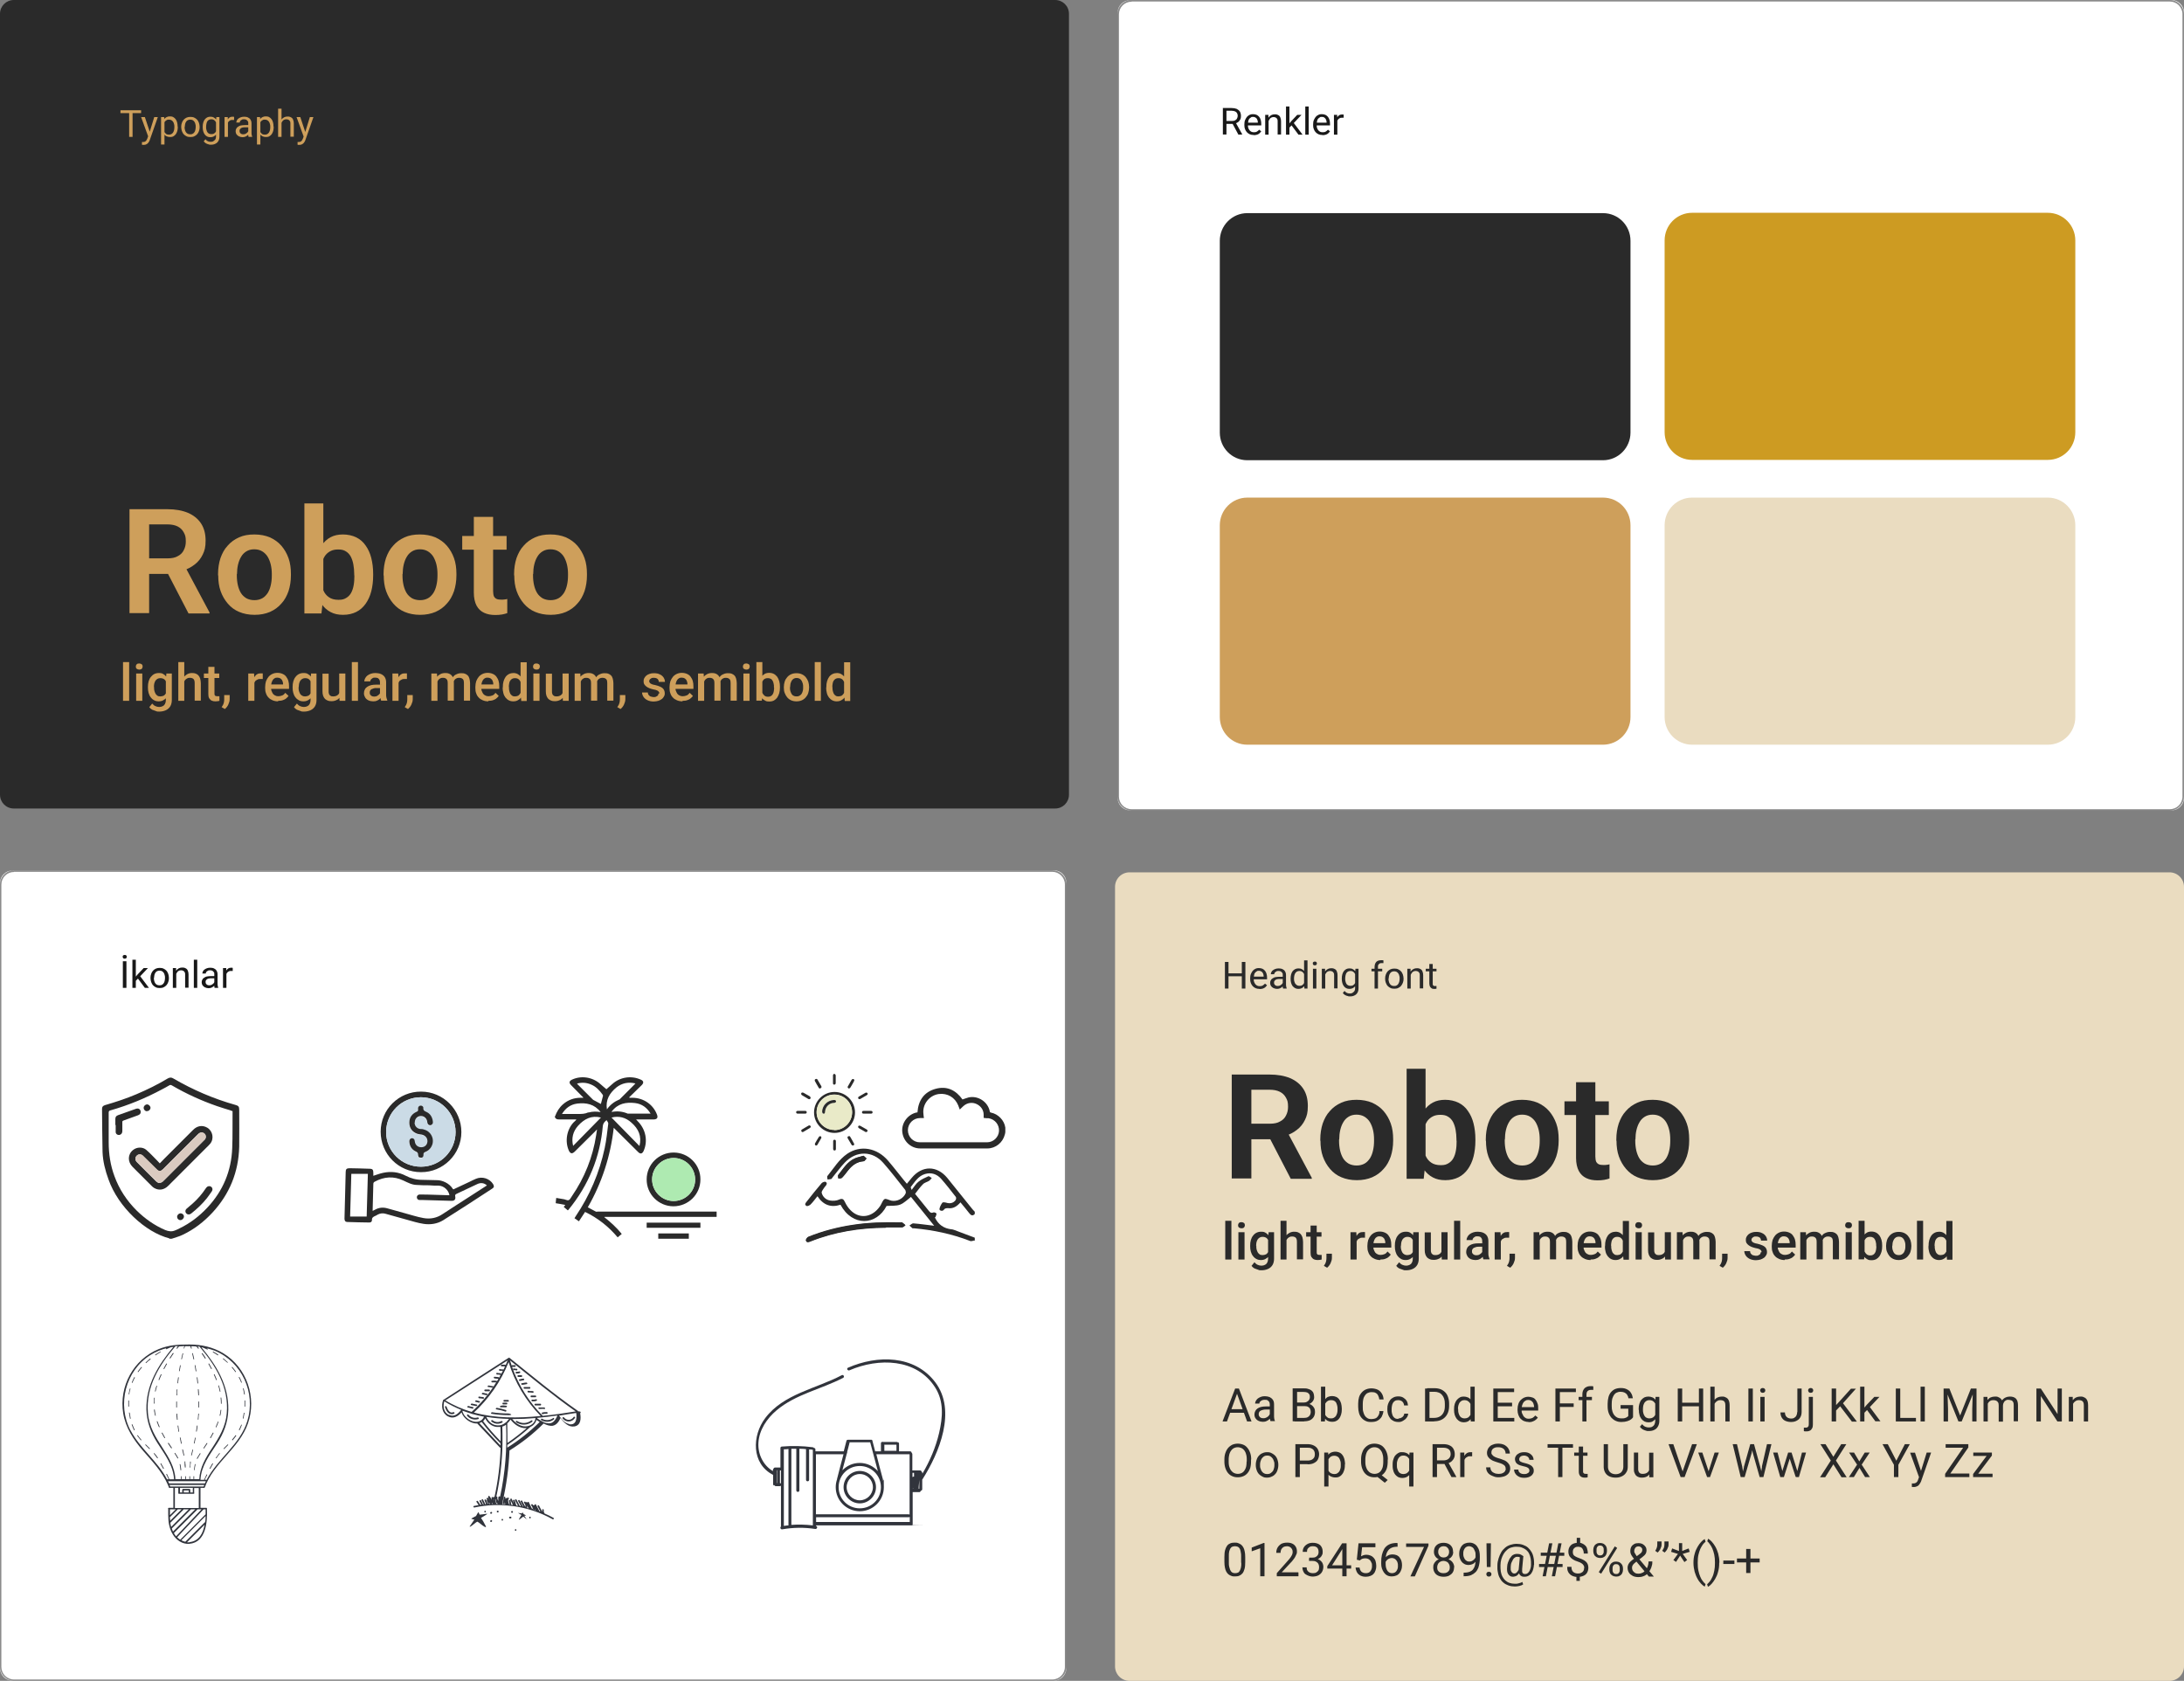
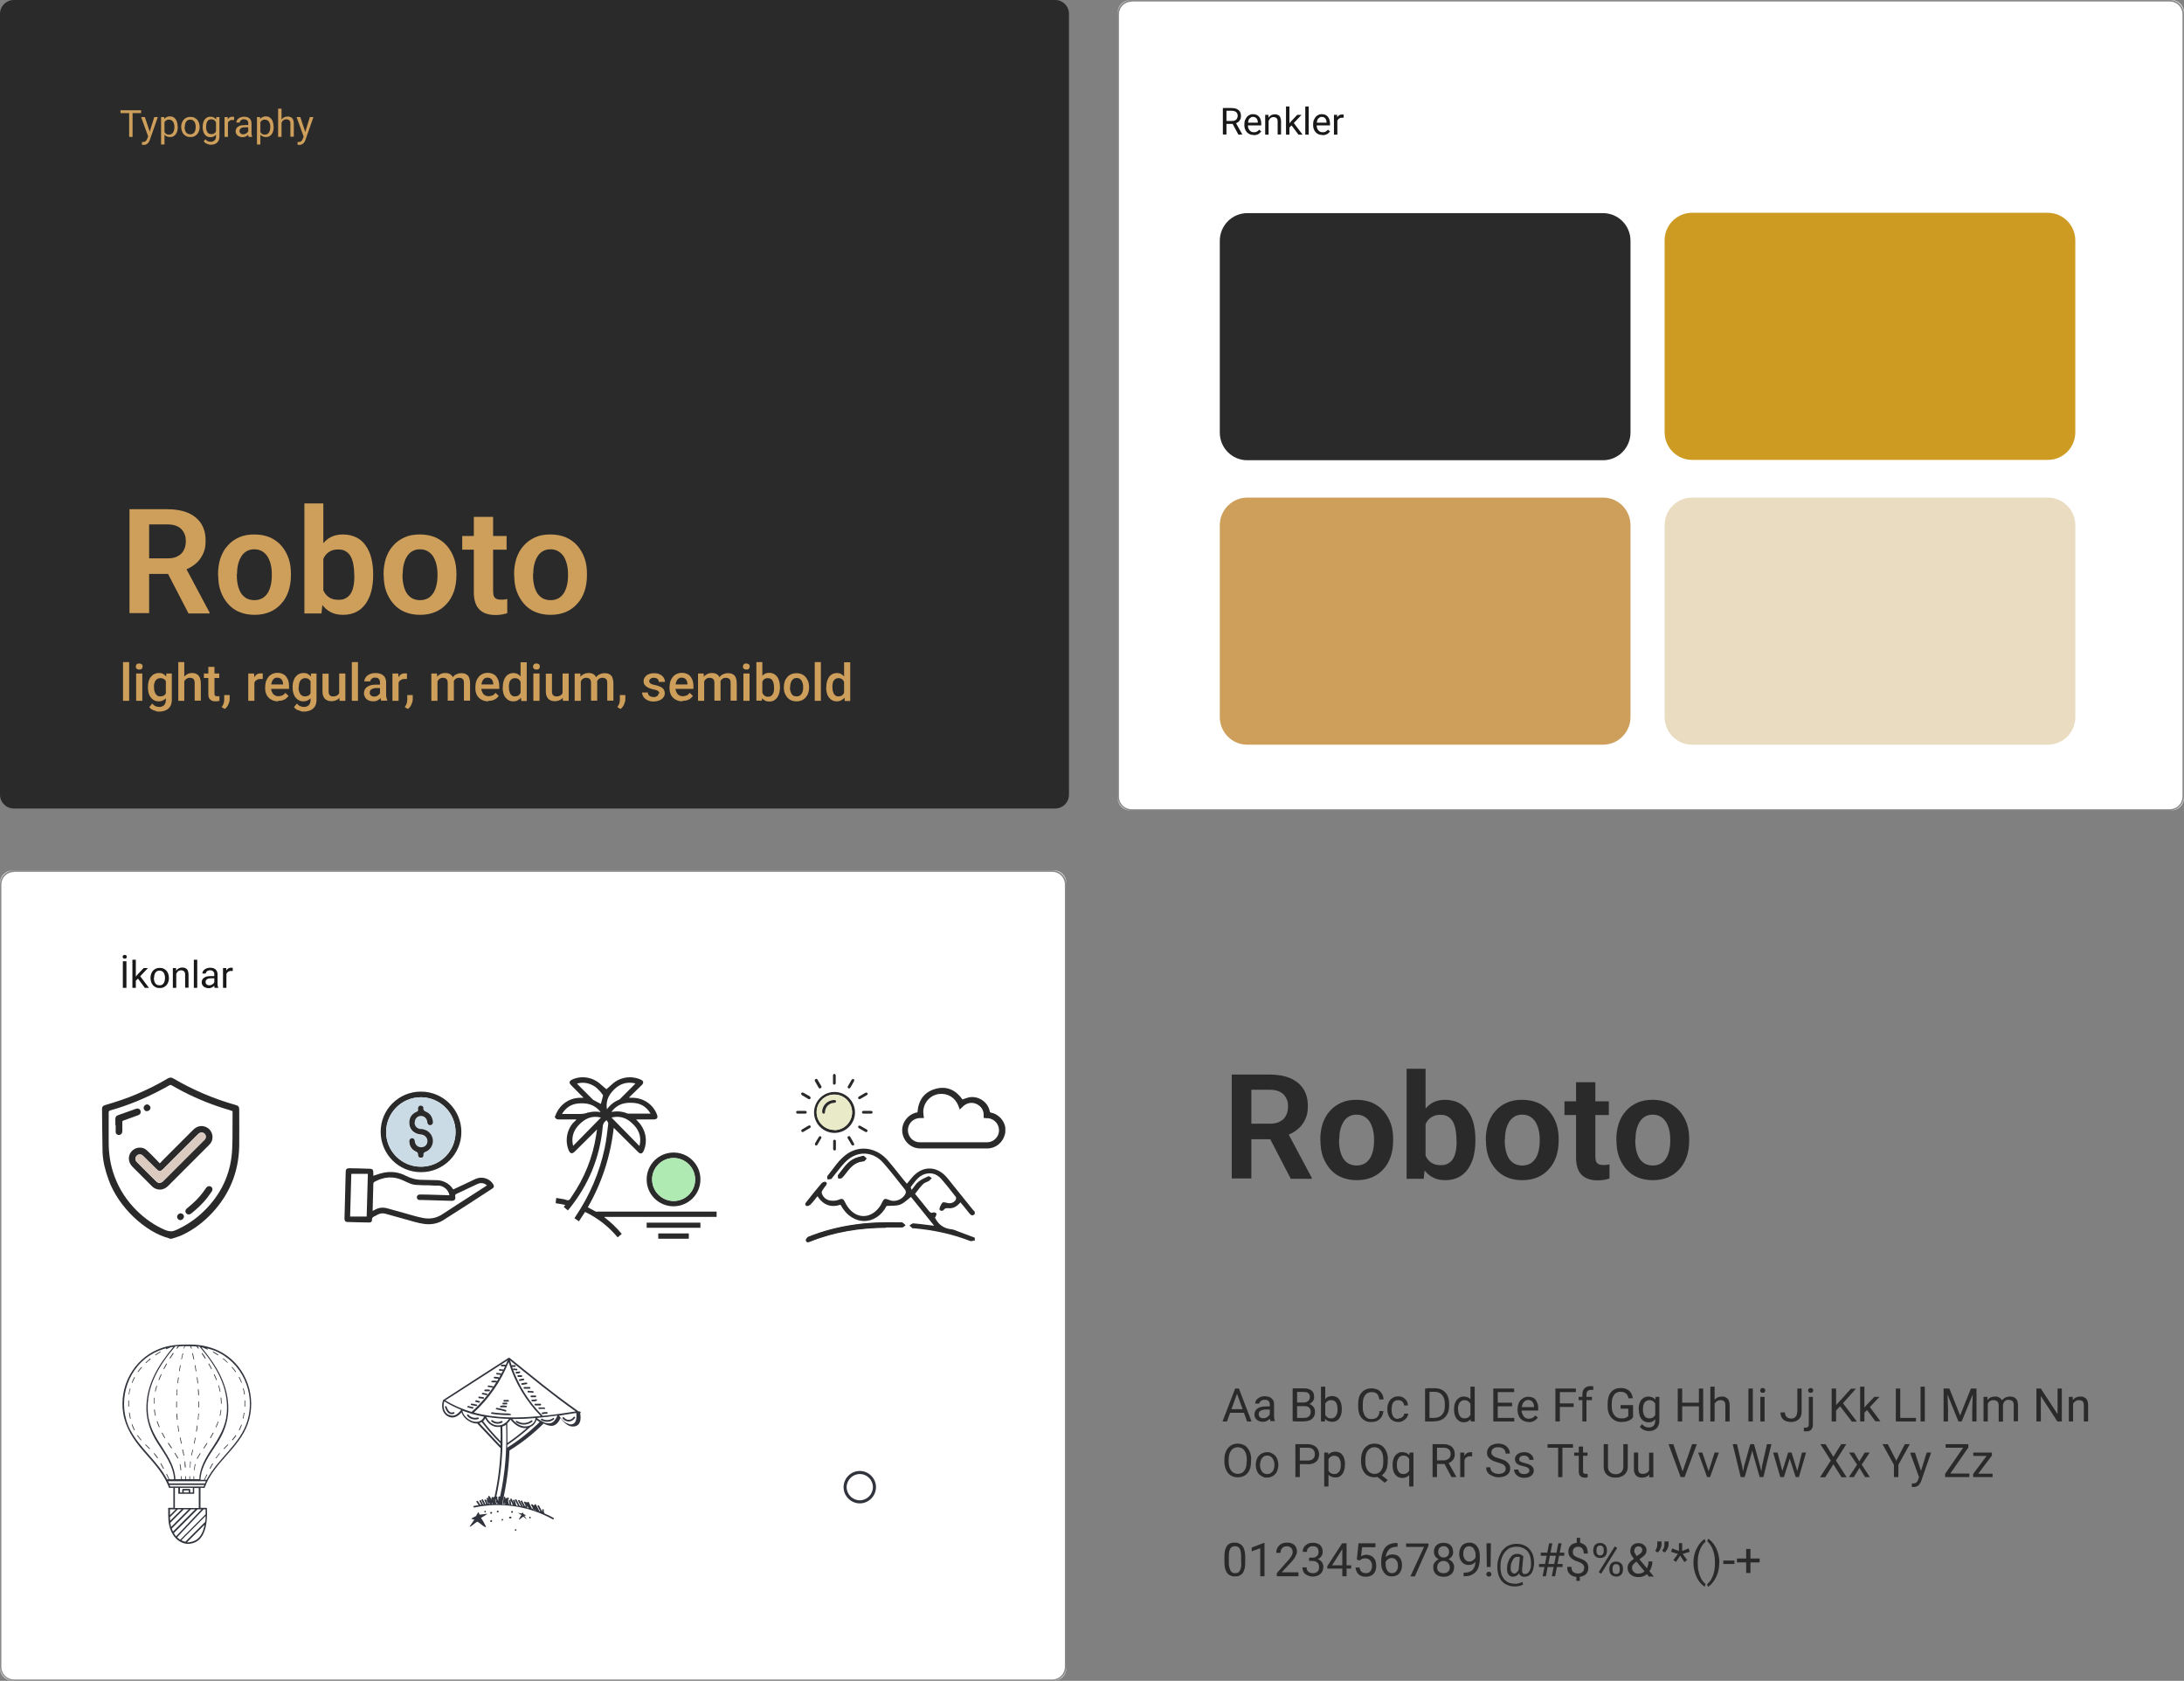
<svg xmlns="http://www.w3.org/2000/svg" id="katman_1" version="1.1" viewBox="0 0 1280 985">
  <rect x="0" y="0" width="1280" height="985" fill="#808080" stroke="none" />
  <defs>
    <style>.st0{fill:#181818}.st2{fill:#2a2a2a}.st3{fill:#fff}.st4{isolation:isolate}.st5{fill:#eadcc0}.st8{fill:#ce9f5b}.st9{fill:#31343c}.st11{opacity:.5}</style>
  </defs>
  <path class="st3" d="M662.4.1c-4.1 0-7.4 3.3-7.4 7.4v460c0 4.1 3.3 7.4 7.4 7.4h610.2c4.1 0 7.4-3.3 7.4-7.4V7.4c0-4.1-3.3-7.4-7.4-7.4H662.4Z" />
  <g class="st11">
    <path class="st0" d="M1271.6 475H663.2c-4.6 0-8.3-3.7-8.3-8.3V8.3c0-4.6 3.7-8.3 8.3-8.3h608.5c4.6 0 8.3 3.7 8.3 8.3v458.4c0 4.6-3.7 8.3-8.3 8.3ZM663.2 1c-4.1 0-7.4 3.3-7.4 7.4v458.4c0 4.1 3.3 7.4 7.4 7.4h608.5c4.1 0 7.4-3.3 7.4-7.4V8.3c0-4.1-3.3-7.4-7.4-7.4H663.2Z" />
  </g>
  <path class="st3" d="M7.4 510.1c-4.1 0-7.4 3.3-7.4 7.4v460c0 4.1 3.3 7.4 7.4 7.4h610.2c4.1 0 7.4-3.3 7.4-7.4V517.4c0-4.1-3.3-7.4-7.4-7.4H7.4Z" />
  <g class="st11">
    <path class="st0" d="M616.6 985H8.3c-4.6 0-8.3-3.7-8.3-8.3V518.3c0-4.6 3.7-8.3 8.3-8.3h608.5c4.6 0 8.3 3.7 8.3 8.3v458.4c0 4.6-3.7 8.3-8.3 8.3ZM8.2 511c-4.1 0-7.4 3.3-7.4 7.4v458.4c0 4.1 3.3 7.4 7.4 7.4h608.5c4.1 0 7.4-3.3 7.4-7.4V518.3c0-4.1-3.3-7.4-7.4-7.4H8.2Z" />
  </g>
  <path class="st8" d="M731 291.6h208.5c8.9 0 16.1 7.2 16.1 16.2v112.4c0 8.9-7.2 16.2-16.1 16.2H731c-8.9 0-16.1-7.2-16.1-16.2V307.8c0-8.9 7.2-16.2 16.1-16.2" />
  <path class="st2" d="M731 124.9h208.5c8.9 0 16.1 7.2 16.1 16.2v112.4c0 8.9-7.2 16.2-16.1 16.2H731c-8.9 0-16.1-7.2-16.1-16.2V141.1c0-8.9 7.2-16.2 16.1-16.2" />
  <path d="M1200.2 124.7H991.7c-8.9 0-16.1 7.2-16.1 16.2v112.4c0 8.9 7.2 16.2 16.1 16.2h208.5c8.9 0 16.1-7.2 16.1-16.2V140.9c0-8.9-7.2-16.2-16.1-16.2" style="fill:#cd9b22" />
  <path class="st5" d="M1200.2 291.6H991.7c-8.9 0-16.1 7.2-16.1 16.2v112.4c0 8.9 7.2 16.2 16.1 16.2h208.5c8.9 0 16.1-7.2 16.1-16.2V307.8c0-8.9-7.2-16.2-16.1-16.2" />
  <g class="st4">
    <g class="st4">
      <path class="st0" d="M716.6 63.3h5.2c1.2 0 2.2.2 3 .5.8.4 1.4.9 1.9 1.6.4.7.6 1.6.6 2.6s-.1 1.4-.4 2q-.45.9-1.2 1.5c-.5.4-1.2.7-1.9.9l-.6.2h-4.9v-1.7h3.7c.7 0 1.4-.1 1.9-.4s.9-.6 1.1-1.1.4-.9.4-1.5-.1-1.1-.4-1.6-.6-.8-1.1-1-1.2-.4-2-.4h-3.1v13.9h-2.1V63.2Zm9.2 15.6-3.8-7.1h2.2l3.9 7c0 .1-2.2.1-2.2.1Zm8.9.2c-.8 0-1.5-.1-2.2-.4s-1.2-.7-1.7-1.2-.8-1.1-1.1-1.8-.4-1.4-.4-2.3v-.5c0-.9.1-1.8.4-2.5s.7-1.4 1.1-1.9 1-.9 1.6-1.2 1.2-.4 1.9-.4 1.5.1 2.2.4q.9.45 1.5 1.2t.9 1.8c.2.7.3 1.4.3 2.3v.9h-8.7v-1.6h6.7v-.2q0-.75-.3-1.5c-.3-.75-.5-.9-.9-1.2s-.9-.5-1.6-.5-.9 0-1.2.3c-.4.2-.7.5-1 .8s-.5.8-.6 1.4-.2 1.2-.2 1.9v.5c0 .6 0 1.1.2 1.6s.4.9.7 1.3.7.7 1.1.9q.6.3 1.5.3c.9 0 1.3-.1 1.8-.4s.9-.7 1.3-1.1l1.2 1c-.3.4-.6.7-1 1.1s-.9.6-1.4.8c-.6.2-1.2.3-2 .3Zm8.8-9.3v9.1h-2V67.3h1.9v2.5Zm-.4 2.8h-.8c0-.8.1-1.6.4-2.2.2-.7.6-1.3 1-1.8s.9-.9 1.5-1.2 1.2-.4 1.9-.4 1.1 0 1.5.2c.5.2.9.4 1.2.7s.6.8.7 1.3c.2.5.3 1.2.3 2v7.6h-2v-7.6c0-.6 0-1.1-.3-1.5-.2-.4-.4-.6-.8-.8-.3-.2-.8-.3-1.3-.3s-.9.1-1.3.3-.8.5-1 .9-.5.8-.7 1.3-.2 1-.2 1.5Zm12.6-10.2v16.5h-2V62.4zm7.1 4.9-5.1 5.4-2.8 2.9-.2-2.1 2-2.4 3.6-3.8h2.4ZM761 78.9l-4.1-5.5 1-1.8 5.5 7.3h-2.3Zm6-16.5v16.5h-2V62.4zm8 16.7c-.8 0-1.5-.1-2.2-.4s-1.2-.7-1.7-1.2-.8-1.1-1.1-1.8-.4-1.4-.4-2.3v-.5c0-.9.1-1.8.4-2.5s.7-1.4 1.1-1.9 1-.9 1.6-1.2 1.2-.4 1.9-.4 1.5.1 2.2.4q.9.45 1.5 1.2t.9 1.8c.2.7.3 1.4.3 2.3v.9h-8.7v-1.6h6.7v-.2q0-.75-.3-1.5t-.9-1.2c-.6-.45-.9-.5-1.6-.5s-.9 0-1.2.3c-.4.2-.7.5-1 .8s-.5.8-.6 1.4-.2 1.2-.2 1.9v.5c0 .6 0 1.1.2 1.6s.4.9.7 1.3.7.7 1.1.9q.6.3 1.5.3c.9 0 1.3-.1 1.8-.4s.9-.7 1.3-1.1l1.2 1c-.3.4-.6.7-1 1.1s-.9.6-1.4.8c-.6.2-1.2.3-2 .3Zm8.8-10v9.8h-2V67.3h1.9v1.8Zm3.7-1.9V69h-1c-.5 0-.9 0-1.2.2s-.6.3-.9.6-.4.6-.6.9c-.1.4-.2.7-.3 1.2l-.6.3c0-.7 0-1.4.2-2 .1-.6.4-1.2.7-1.6.3-.5.7-.8 1.1-1.1.5-.3 1-.4 1.6-.4h.5c.2 0 .3 0 .4.1Z" />
    </g>
  </g>
  <path class="st2" d="M618.4 473.8H8.1c-4.5 0-8.1-3.6-8.1-8.1V8.1C0 3.6 3.6 0 8.1 0h610.3c4.5 0 8.1 3.6 8.1 8.1v457.6c0 4.5-3.6 8.1-8.1 8.1" />
  <g class="st4">
    <g class="st4">
      <path class="st8" d="M82.7 64.6v1.7H70.6v-1.7zm-5 0v15.6h-2V64.6zm7.2 4 3 9 .5 2.1-1.4.7-4.3-11.8zM87.2 79l3.2-10.4h2.1L87.8 82c-.1.3-.2.6-.4.9s-.4.7-.7 1-.6.5-1 .7-.8.3-1.4.3h-.6c-.2 0-.4 0-.5-.1v-1.6h.6c.5 0 .8 0 1.1-.2.3-.1.6-.3.8-.6s.4-.7.6-1.1l.8-2.3Zm9.2-8.2v13.9h-2V68.6h1.8zm7.8 3.5v.2c0 .8-.1 1.6-.3 2.3s-.5 1.3-.9 1.9c-.4.5-.9.9-1.4 1.2s-1.2.4-1.9.4-1.4-.1-2-.4c-.6-.2-1-.6-1.4-1.1s-.7-1-.9-1.7-.4-1.4-.5-2.2v-1.2c0-.9.2-1.6.5-2.3s.5-1.3.9-1.7c.4-.5.9-.9 1.4-1.1.6-.3 1.2-.4 1.9-.4s1.4.1 1.9.4c.6.3 1 .7 1.4 1.2s.7 1.1.9 1.9q.3 1.05.3 2.4Zm-2 .2v-.2c0-.6 0-1.1-.2-1.6-.1-.5-.3-1-.6-1.4s-.6-.7-1-.9-.9-.3-1.4-.3-.9 0-1.3.3c-.4.2-.7.4-.9.7-.3.3-.5.6-.6 1-.2.4-.3.8-.4 1.1V76c.1.5.3 1 .6 1.4s.6.8 1 1.1 1 .4 1.6.4 1-.1 1.4-.3.7-.5 1-.9.4-.8.6-1.4c.1-.5.2-1.1.2-1.6Zm4 0v-.2c0-.8.1-1.6.4-2.3.2-.7.6-1.3 1.1-1.9.5-.5 1-.9 1.7-1.2s1.4-.4 2.2-.4 1.6.1 2.2.4c.7.3 1.2.7 1.7 1.2s.8 1.2 1.1 1.9c.2.7.4 1.5.4 2.3v.2c0 .8-.1 1.6-.4 2.3-.2.7-.6 1.3-1.1 1.9-.5.5-1 .9-1.7 1.2-.6.3-1.4.4-2.2.4s-1.6-.1-2.2-.4c-.7-.3-1.2-.7-1.7-1.2s-.8-1.2-1.1-1.9c-.2-.7-.4-1.5-.4-2.3m2-.2v.2c0 .6 0 1.1.2 1.6.1.5.3 1 .6 1.4s.6.7 1 .9q.6.3 1.5.3c.9 0 1-.1 1.4-.3s.8-.5 1-.9c.3-.4.5-.8.6-1.4.1-.5.2-1.1.2-1.6v-.2c0-.6 0-1.1-.2-1.6-.1-.5-.3-1-.6-1.4s-.6-.7-1-.9-.9-.3-1.4-.3-1 .1-1.4.3-.8.5-1 .9c-.3.4-.5.9-.6 1.4s-.2 1.1-.2 1.6Zm10.6.2v-.2q0-1.35.3-2.4c.2-.7.5-1.4.9-1.9s.9-.9 1.4-1.2c.6-.3 1.2-.4 1.9-.4s1.4.1 1.9.4 1 .6 1.4 1.1.7 1.1.9 1.7.4 1.5.5 2.3v1c0 .9-.2 1.6-.5 2.3-.2.7-.5 1.3-.9 1.7-.4.5-.9.8-1.4 1.1-.6.3-1.2.4-1.9.4s-1.3-.1-1.9-.4-1-.7-1.4-1.2-.7-1.2-.9-1.9-.3-1.5-.3-2.3Zm8-5.9h1.8V80c0 1-.2 1.9-.6 2.6s-1 1.3-1.7 1.6c-.7.4-1.6.6-2.6.6s-.9 0-1.4-.2c-.5-.1-1.1-.3-1.6-.6s-1-.7-1.3-1.2l1-1.2q.75.9 1.5 1.2c.5.2 1.1.3 1.6.3s1.2-.1 1.6-.4.8-.6 1.1-1c.3-.5.4-1 .4-1.7v-8.9l.2-2.6Zm-6 5.7v.2c0 .6 0 1.1.2 1.6.1.5.3 1 .5 1.3.2.4.6.7 1 .9s.8.3 1.4.3 1.2-.1 1.6-.4.8-.6 1-1.1q.45-.75.6-1.5V73c0-.4-.2-.8-.4-1.1-.2-.4-.4-.7-.6-1-.3-.3-.6-.5-.9-.7s-.8-.3-1.3-.3-1 .1-1.4.3-.7.5-1 .9c-.2.4-.4.8-.5 1.4-.1.5-.2 1.1-.2 1.6Zm12.8-3.9v9.8h-2V68.6h1.9v1.8Zm3.6-1.9v1.8h-1c-.5 0-.9 0-1.2.2s-.6.3-.9.6-.4.6-.6.9c-.1.4-.2.7-.3 1.2l-.6.3c0-.7 0-1.4.2-2 .1-.6.4-1.2.7-1.6.3-.5.7-.8 1.1-1.1.5-.3 1-.4 1.6-.4h.5c.2 0 .3 0 .4.1Zm8.7 4.7v1.4h-2c-.6 0-1.1 0-1.5.1-.4 0-.8.2-1.1.4s-.5.4-.7.7-.2.6-.2.9 0 .7.2 1 .4.5.7.7q.45.3 1.2.3c.75 0 1.1-.1 1.6-.4s.8-.6 1.1-.9c.3-.4.4-.7.4-1.1l.8 1c0 .3-.2.6-.4 1s-.5.7-.9 1-.8.6-1.3.8-1.1.3-1.7.3-1.5-.2-2.1-.5-1-.7-1.4-1.2c-.3-.5-.5-1.1-.5-1.7s.1-1.2.4-1.6c.2-.5.6-.9 1.1-1.2s1-.6 1.7-.7 1.4-.2 2.2-.2h2.3Zm-.4 5v-6c0-.5 0-.9-.3-1.2-.2-.3-.5-.6-.8-.8s-.8-.3-1.4-.3-.9 0-1.3.3c-.4.2-.7.4-.9.7q-.3.45-.3.9h-2q0-.6.3-1.2c.3-.6.5-.8.9-1.1s.9-.6 1.5-.8 1.2-.3 1.9-.3 1.6.1 2.2.4 1.2.7 1.5 1.3c.4.6.6 1.3.6 2.2v5.4c0 .4 0 .8.1 1.2 0 .4.2.8.3 1.1v.2h-2.1c-.1-.2-.2-.5-.2-.9zm7.1-7.4v13.9h-2V68.6h1.8zm7.8 3.5v.2c0 .8-.1 1.6-.3 2.3s-.5 1.3-.9 1.9c-.4.5-.9.9-1.4 1.2s-1.2.4-1.9.4-1.4-.1-2-.4-1-.6-1.4-1.1-.7-1-.9-1.7-.4-1.4-.5-2.2v-1.2c0-.9.2-1.6.5-2.3s.5-1.3.9-1.7c.4-.5.9-.9 1.4-1.1.6-.3 1.2-.4 1.9-.4s1.4.1 1.9.4c.6.3 1 .7 1.4 1.2s.7 1.1.9 1.9q.3 1.05.3 2.4Zm-2 .2v-.2c0-.6 0-1.1-.2-1.6-.1-.5-.3-1-.6-1.4s-.6-.7-1-.9-.9-.3-1.4-.3-.9 0-1.3.3c-.4.2-.7.4-.9.7-.3.3-.5.6-.6 1-.2.4-.3.8-.4 1.1V76c.1.5.3 1 .6 1.4s.6.8 1 1.1 1 .4 1.6.4 1-.1 1.4-.3.7-.5 1-.9.4-.8.6-1.4c.1-.5.2-1.1.2-1.6Zm6.6-10.8v16.5h-2V63.7zm-.5 10.2h-.8c0-.8.1-1.6.4-2.2.2-.7.6-1.3 1-1.8s.9-.9 1.5-1.2 1.2-.4 1.9-.4 1.1 0 1.5.2c.5.2.9.4 1.2.7s.6.8.7 1.3c.2.5.3 1.2.3 2v7.6h-2v-7.6c0-.6 0-1.1-.3-1.5-.2-.4-.4-.6-.8-.8-.3-.2-.8-.3-1.3-.3s-.9.1-1.3.3-.8.5-1 .9c-.3.4-.5.8-.7 1.3s-.2 1-.2 1.5Zm11.5-5.3 3 9 .5 2.1-1.4.7-4.3-11.8zm2.4 10.4 3.2-10.4h2.1L179 82c-.1.3-.2.6-.4.9s-.4.7-.7 1-.6.5-1 .7-.8.3-1.4.3h-.6c-.2 0-.4 0-.5-.1v-1.6h.6c.5 0 .8 0 1.1-.2.3-.1.6-.3.8-.6s.4-.7.6-1.1l.8-2.3Z" />
    </g>
  </g>
  <g class="st4">
    <g class="st4">
      <path class="st8" d="M75.9 298.4h22.2q6.9 0 12 2.1c3.3 1.4 5.9 3.5 7.7 6.2s2.7 6.1 2.7 10.1-.6 5.9-1.7 8.2-2.7 4.3-4.7 5.8c-2 1.6-4.4 2.8-7.2 3.7l-3.6 1.8H83.7v-9.1h14.6c2.4 0 4.4-.4 5.9-1.3 1.6-.8 2.8-2 3.5-3.5q1.2-2.25 1.2-5.1c0-2.85-.4-3.8-1.2-5.3s-2-2.7-3.6-3.5q-2.4-1.2-6-1.2H87.4v52H75.9v-61.1Zm34.6 61.1-14.2-27.4h12.2l14.3 26.8v.6h-12.4Zm17.3-22.3v-.9c0-3.3.5-6.4 1.4-9.2 1-2.8 2.3-5.3 4.2-7.3 1.8-2.1 4-3.7 6.7-4.9 2.6-1.2 5.6-1.7 9-1.7s6.4.6 9.1 1.7c2.6 1.2 4.9 2.8 6.7 4.9s3.2 4.5 4.2 7.3 1.4 5.9 1.4 9.2v.9c0 3.3-.5 6.4-1.4 9.2-1 2.8-2.3 5.3-4.2 7.3-1.8 2.1-4 3.7-6.7 4.9-2.6 1.1-5.6 1.7-9 1.7s-6.4-.6-9-1.7c-2.7-1.1-4.9-2.8-6.7-4.9s-3.2-4.5-4.2-7.3-1.4-5.9-1.4-9.2Zm11-.8v.9c0 2 .2 3.8.6 5.6.4 1.7 1 3.3 1.8 4.6s1.9 2.3 3.2 3.1c1.3.7 2.9 1.1 4.7 1.1s3.3-.4 4.6-1.1 2.3-1.8 3.2-3.1c.8-1.3 1.4-2.8 1.8-4.6.4-1.7.6-3.6.6-5.6v-.9c0-2-.2-3.8-.6-5.5s-1-3.2-1.8-4.6c-.8-1.3-1.9-2.4-3.2-3.2s-2.9-1.2-4.7-1.2-3.3.4-4.6 1.2-2.3 1.8-3.1 3.2c-.8 1.3-1.4 2.9-1.8 4.6s-.6 3.6-.6 5.5Zm39.6-41.4h11.1v54.5l-1.1 10h-10zm40.3 41.3v.9c0 3.4-.4 6.5-1.1 9.3s-1.9 5.3-3.3 7.3c-1.5 2.1-3.3 3.7-5.5 4.8s-4.8 1.7-7.7 1.7-5.2-.5-7.3-1.6-3.8-2.6-5.2-4.6-2.5-4.4-3.4-7.1c-.8-2.7-1.5-5.7-1.9-9v-2.4c.4-3.3 1-6.3 1.9-9 .8-2.7 2-5.1 3.4-7.1s3.1-3.6 5.2-4.7c2-1.1 4.5-1.6 7.2-1.6s5.6.6 7.8 1.7 4.1 2.7 5.5 4.8c1.5 2.1 2.6 4.5 3.3 7.3s1.1 5.9 1.1 9.3m-11.1.9v-.9c0-1.9-.2-3.8-.5-5.5s-.8-3.2-1.5-4.6c-.7-1.3-1.7-2.4-2.9-3.1-1.2-.8-2.7-1.1-4.5-1.1s-3.2.3-4.4.9q-1.8.9-3 2.4c-.8 1-1.4 2.3-1.8 3.7q-.6 2.1-.9 4.5v6.6c.2 2.2.7 4.1 1.4 5.8s1.8 3.1 3.3 4.1c1.4 1 3.3 1.5 5.6 1.5s3.3-.4 4.5-1.1 2.2-1.7 2.9-3 1.2-2.8 1.5-4.6c.3-1.7.4-3.6.4-5.7Zm17.2 0v-.9c0-3.3.5-6.4 1.4-9.2 1-2.8 2.3-5.3 4.2-7.3 1.8-2.1 4-3.7 6.7-4.9 2.6-1.2 5.6-1.7 9-1.7s6.4.6 9.1 1.7c2.6 1.2 4.9 2.8 6.7 4.9s3.2 4.5 4.2 7.3 1.4 5.9 1.4 9.2v.9c0 3.3-.5 6.4-1.4 9.2-1 2.8-2.3 5.3-4.2 7.3-1.8 2.1-4 3.7-6.7 4.9-2.6 1.1-5.6 1.7-9 1.7s-6.4-.6-9-1.7c-2.7-1.1-4.9-2.8-6.7-4.9s-3.2-4.5-4.2-7.3-1.4-5.9-1.4-9.2Zm11.1-.8v.9c0 2 .2 3.8.6 5.6.4 1.7 1 3.3 1.8 4.6s1.9 2.3 3.2 3.1c1.3.7 2.9 1.1 4.7 1.1s3.3-.4 4.6-1.1 2.3-1.8 3.2-3.1c.8-1.3 1.4-2.8 1.8-4.6.4-1.7.6-3.6.6-5.6v-.9c0-2-.2-3.8-.6-5.5s-1-3.2-1.8-4.6c-.8-1.3-1.9-2.4-3.2-3.2s-2.9-1.2-4.7-1.2-3.3.4-4.6 1.2-2.3 1.8-3.1 3.2c-.8 1.3-1.4 2.9-1.8 4.6s-.6 3.6-.6 5.5Zm61-22.3v8h-26v-8zm-19-11.2H289v43.5c0 1.3.2 2.4.5 3.1.4.7.9 1.2 1.6 1.5s1.6.4 2.6.4 1.4 0 2-.1c.6 0 1.1-.2 1.6-.3v8.3c-.9.3-1.9.6-3.1.8q-1.8.3-3.9.3c-2.5 0-4.7-.4-6.6-1.3s-3.3-2.2-4.4-4.2c-1-1.9-1.6-4.5-1.6-7.6v-44.4Zm23.4 34.3v-.9c0-3.3.5-6.4 1.4-9.2 1-2.8 2.3-5.3 4.2-7.3 1.8-2.1 4-3.7 6.7-4.9 2.6-1.2 5.6-1.7 9-1.7s6.4.6 9.1 1.7c2.6 1.2 4.9 2.8 6.7 4.9s3.2 4.5 4.2 7.3 1.4 5.9 1.4 9.2v.9c0 3.3-.5 6.4-1.4 9.2-1 2.8-2.3 5.3-4.2 7.3-1.8 2.1-4 3.7-6.7 4.9-2.6 1.1-5.6 1.7-9 1.7s-6.4-.6-9-1.7c-2.7-1.1-4.9-2.8-6.7-4.9s-3.2-4.5-4.2-7.3-1.4-5.9-1.4-9.2Zm11.1-.8v.9c0 2 .2 3.8.6 5.6.4 1.7 1 3.3 1.8 4.6s1.9 2.3 3.2 3.1c1.3.7 2.9 1.1 4.7 1.1s3.3-.4 4.6-1.1 2.3-1.8 3.2-3.1c.8-1.3 1.4-2.8 1.8-4.6.4-1.7.6-3.6.6-5.6v-.9c0-2-.2-3.8-.6-5.5s-1-3.2-1.8-4.6c-.8-1.3-1.9-2.4-3.2-3.2s-2.9-1.2-4.7-1.2-3.3.4-4.6 1.2-2.3 1.8-3.1 3.2c-.8 1.3-1.4 2.9-1.8 4.6s-.6 3.6-.6 5.5Z" />
    </g>
  </g>
  <g class="st4">
    <g class="st4">
      <path class="st8" d="M75.7 388v22.7h-3.6V388zm3.9 2.6c0-.5.2-1 .5-1.3.4-.4.9-.5 1.5-.5s1.1.2 1.5.5c.4.4.5.8.5 1.3s-.2 1-.5 1.3c-.4.4-.9.5-1.5.5s-1.1-.2-1.5-.5c-.4-.4-.5-.8-.5-1.3m3.8 4.1v16h-3.6v-16zm3.3 8.2v-.3c0-1.2.1-2.3.4-3.3s.7-1.9 1.3-2.6 1.2-1.3 2-1.7q1.2-.6 2.7-.6c1.5 0 1.9.2 2.6.6s1.3.9 1.8 1.6.9 1.5 1.2 2.5.5 2 .6 3.2v1c-.1 1.1-.3 2.2-.6 3.1s-.7 1.8-1.2 2.4c-.5.7-1.1 1.2-1.9 1.6-.7.4-1.6.6-2.6.6s-1.9-.2-2.6-.6c-.8-.4-1.5-1-2-1.7-.6-.7-1-1.6-1.3-2.6s-.4-2.1-.4-3.2m10.8-8.2h3.2v15.5c0 1.4-.3 2.7-.9 3.7s-1.5 1.8-2.6 2.3-2.4.8-3.8.8-1.3 0-2-.3-1.5-.5-2.2-.8c-.7-.4-1.3-.9-1.7-1.5l1.7-2.1c.6.7 1.2 1.2 1.9 1.5s1.4.5 2.2.5 1.5-.2 2.1-.5 1-.7 1.3-1.3.5-1.3.5-2.1v-12l.3-3.6Zm-7.2 7.9v.3c0 .7 0 1.4.2 2s.4 1.2.7 1.7.7.8 1.1 1.1 1 .4 1.7.4 1.5-.2 2.1-.5c.5-.4.9-.8 1.2-1.4s.5-1.3.6-2v-2.7c0-.6-.2-1.1-.4-1.6s-.4-.9-.7-1.3q-.45-.6-1.2-.9c-.5-.2-1-.3-1.6-.3s-1.2.1-1.7.4-.9.7-1.2 1.1c-.3.5-.5 1-.7 1.7-.1.6-.2 1.3-.2 2ZM108 388v22.7h-3.5V388zm-.7 14.1h-1.2c0-1.1.2-2.1.5-3.1.3-.9.7-1.7 1.3-2.4s1.2-1.2 2-1.6 1.6-.6 2.6-.6 1.5.1 2.1.3 1.2.6 1.6 1c.5.5.8 1.1 1.1 1.9.2.8.4 1.7.4 2.8v10.2h-3.6v-10.3q0-1.2-.3-1.8c-.3-.6-.5-.8-1-1q-.6-.3-1.5-.3c-.9 0-1.2.1-1.7.4s-.9.6-1.2 1-.6 1-.7 1.5-.2 1.2-.2 1.9Zm21.2-7.4v2.6h-9v-2.6zm-6.4-3.9h3.6v15.5c0 .5 0 .9.2 1.1.1.3.3.4.6.5.3 0 .6.1.9.1h1.2v2.7c-.3 0-.6.2-1 .2s-.8.1-1.3.1c-.8 0-1.5-.1-2.2-.4-.6-.3-1.1-.8-1.5-1.4-.4-.7-.5-1.5-.5-2.6v-15.7Zm12.5 16.5v2.5c0 1-.3 2-.8 3.1s-1.2 1.9-2 2.6l-1.9-1.1c.3-.4.5-.9.8-1.3.2-.5.4-.9.5-1.4s.2-1.1.2-1.7v-2.7zm14.5-9.5v12.9h-3.6v-16h3.4l.2 3Zm4.9-3.2v3.3h-1.4c-.6 0-1.1 0-1.6.3s-.8.4-1.2.7c-.3.3-.5.7-.7 1.2s-.3 1-.3 1.5h-.8c0-.9 0-1.9.3-2.7.2-.9.5-1.6.9-2.3.4-.6.9-1.2 1.5-1.5.6-.4 1.3-.5 2.1-.5h.7c.3 0 .4 0 .6.1Zm9 16.4c-1.2 0-2.2-.2-3.2-.6-.9-.4-1.8-.9-2.4-1.6-.7-.7-1.2-1.5-1.5-2.5-.4-.9-.5-2-.5-3.1v-.6c0-1.2.2-2.4.5-3.4.4-1 .9-1.9 1.5-2.6s1.4-1.3 2.3-1.7 1.8-.6 2.9-.6 2.1.2 3 .6 1.6.9 2.1 1.6 1 1.5 1.3 2.5.4 2 .4 3.2v1.5h-12.3v-2.6h8.8v-.3c0-.6-.1-1.2-.4-1.8-.2-.6-.6-1-1.1-1.4-.5-.3-1.1-.5-1.9-.5s-1.1.1-1.6.4-.8.6-1.1 1.1-.5 1-.7 1.7-.2 1.4-.2 2.2v.6c0 .7 0 1.3.3 1.9.2.6.5 1.1.8 1.6.4.4.8.8 1.4 1 .5.3 1.1.4 1.8.4s1.6-.2 2.3-.5 1.2-.8 1.7-1.5l1.9 1.8c-.3.5-.8 1-1.3 1.4-.5.5-1.2.8-2 1.1s-1.7.4-2.8.4Zm8.5-8.1v-.3c0-1.2.1-2.3.4-3.3s.7-1.9 1.3-2.6c.5-.7 1.2-1.3 2-1.7q1.2-.6 2.7-.6c1.5 0 1.9.2 2.6.6s1.3.9 1.8 1.6.9 1.5 1.2 2.5.5 2 .6 3.2v1c-.1 1.1-.3 2.2-.6 3.1s-.7 1.8-1.2 2.4c-.5.7-1.1 1.2-1.9 1.6-.7.4-1.6.6-2.6.6s-1.9-.2-2.6-.6-1.5-1-2-1.7c-.6-.7-1-1.6-1.3-2.6s-.4-2.1-.4-3.2m10.8-8.2h3.2v15.5c0 1.4-.3 2.7-.9 3.7s-1.5 1.8-2.6 2.3-2.4.8-3.8.8-1.3 0-2-.3-1.5-.5-2.2-.8c-.7-.4-1.3-.9-1.7-1.5l1.7-2.1c.6.7 1.2 1.2 1.9 1.5s1.4.5 2.2.5 1.5-.2 2.1-.5 1-.7 1.3-1.3.5-1.3.5-2.1v-12l.3-3.6Zm-7.3 7.9v.3c0 .7 0 1.4.2 2s.4 1.2.7 1.7.7.8 1.2 1.1 1 .4 1.7.4 1.5-.2 2.1-.5c.5-.4.9-.8 1.2-1.4s.5-1.3.6-2v-2.7c0-.6-.2-1.1-.4-1.6s-.4-.9-.7-1.3-.7-.7-1.1-.9c-.5-.2-1-.3-1.6-.3s-1.2.1-1.7.4-.9.7-1.2 1.1-.5 1-.7 1.7c-.1.6-.2 1.3-.2 2Zm24.3 1h1.2c0 1-.1 2-.4 2.9-.2.9-.6 1.7-1.1 2.3-.5.7-1.1 1.2-1.9 1.5-.8.4-1.7.6-2.8.6s-1.5-.1-2.1-.3-1.2-.6-1.7-1c-.5-.5-.8-1.1-1.1-1.8-.3-.8-.4-1.7-.4-2.7v-10.3h3.6v10.3c0 .6 0 1.1.2 1.5q.15.6.6.9c.45.3.5.4.8.5.3 0 .6.1 1 .1q1.5 0 2.4-.6c.9-.6 1-.9 1.3-1.6s.4-1.4.4-2.3m-.5 3.3v-12.2h3.6v16H199zm11-18.9v22.7h-3.6V388zm13.4 13v2.2h-2.5c-.7 0-1.2 0-1.7.2s-.9.3-1.3.5c-.3.2-.6.5-.8.9s-.2.7-.2 1.1 0 .8.3 1.2c.2.3.5.6.9.8s.8.3 1.4.3 1.4-.1 1.9-.5c.5-.3 1-.7 1.3-1.1s.5-.9.5-1.2l1.2 1.6c-.1.4-.3.8-.6 1.3s-.7.9-1.1 1.3-1 .8-1.6 1c-.6.3-1.4.4-2.2.4s-2-.2-2.8-.6-1.5-1-1.9-1.7-.7-1.5-.7-2.4.2-1.6.5-2.2c.3-.7.8-1.2 1.4-1.6s1.4-.8 2.3-1 1.9-.3 3.1-.3h2.8Zm-.5 6.5v-7.6q0-.9-.3-1.5c-.2-.4-.5-.7-.9-1-.4-.2-.9-.3-1.6-.3s-1.1 0-1.5.3-.8.5-1 .8-.4.7-.4 1.1h-3.5c0-.6.2-1.2.5-1.8s.7-1.1 1.3-1.6 1.3-.8 2.1-1.1 1.7-.4 2.7-.4 2.3.2 3.2.6 1.7 1 2.2 1.8.8 1.8.8 3v7.1c0 .7 0 1.4.2 2s.3 1.1.5 1.5v.2h-3.6c-.2-.4-.3-.9-.4-1.5 0-.6-.1-1.2-.1-1.7Zm10.9-9.7v12.9H230v-16h3.4l.2 3Zm4.9-3.2v3.3h-1.4c-.6 0-1.1 0-1.6.3s-.8.4-1.2.7c-.3.3-.5.7-.7 1.2s-.3 1-.3 1.5h-.8c0-.9 0-1.9.3-2.7.2-.9.5-1.6.9-2.3.4-.6.9-1.2 1.5-1.5.6-.4 1.3-.5 2.1-.5h.7c.3 0 .4 0 .6.1Zm3.4 12.7v2.5c0 1-.3 2-.8 3.1s-1.2 1.9-2 2.6l-1.9-1.1c.3-.4.5-.9.8-1.3.2-.5.4-.9.5-1.4s.2-1.1.2-1.7v-2.7zm14.5-9.3v12.7h-3.6v-16h3.3l.2 3.2Zm-.6 4.1h-1.2c0-1.1.1-2.1.4-3.1q.45-1.35 1.2-2.4c.5-.7 1.2-1.2 2-1.6s1.7-.6 2.8-.6 1.4.1 2 .3 1.1.5 1.6 1 .8 1 1 1.7.4 1.6.4 2.6v10.6h-3.6v-10.3q0-1.2-.3-1.8c-.2-.4-.6-.8-1-1q-.6-.3-1.5-.3c-.9 0-1.2.1-1.7.4s-.8.6-1.1 1-.5 1-.6 1.5-.2 1.2-.2 1.9Zm9.9-.9-1.7.4c0-1 .1-1.9.4-2.7.3-.9.7-1.6 1.2-2.3s1.2-1.2 2-1.5q1.2-.6 2.7-.6c1.5 0 1.5.1 2.2.3.6.2 1.2.6 1.6 1 .5.5.8 1.1 1 1.8.2.8.4 1.7.4 2.7v10.3h-3.6v-10.3c0-.8-.1-1.4-.3-1.9-.2-.4-.6-.7-1-.9q-.6-.3-1.5-.3c-.9 0-1 .1-1.5.3s-.8.5-1.1.8q-.45.6-.6 1.2c-.1.5-.2 1-.2 1.5Zm20.5 9.8c-1.2 0-2.2-.2-3.2-.6-.9-.4-1.8-.9-2.4-1.6-.7-.7-1.2-1.5-1.5-2.5-.4-.9-.5-2-.5-3.1v-.6c0-1.2.2-2.4.5-3.4.4-1 .9-1.9 1.5-2.6s1.4-1.3 2.3-1.7 1.8-.6 2.9-.6 2.1.2 3 .6 1.6.9 2.1 1.6 1 1.5 1.3 2.5.4 2 .4 3.2v1.5h-12.3v-2.6h8.8v-.3c0-.6-.1-1.2-.4-1.8-.2-.6-.6-1-1.1-1.4-.5-.3-1.1-.5-1.9-.5s-1.1.1-1.6.4-.8.6-1.1 1.1-.5 1-.7 1.7-.2 1.4-.2 2.2v.6c0 .7 0 1.3.3 1.9.2.6.5 1.1.8 1.6.4.4.8.8 1.4 1 .5.3 1.1.4 1.8.4s1.6-.2 2.3-.5 1.2-.8 1.7-1.5l1.9 1.8c-.3.5-.8 1-1.3 1.4-.5.5-1.2.8-2 1.1s-1.7.4-2.8.4Zm8.5-8.1v-.3c0-1.2.1-2.3.4-3.3s.7-1.9 1.2-2.6 1.2-1.3 2-1.7 1.7-.6 2.6-.6 1.8.2 2.5.6 1.3.9 1.9 1.6c.5.7.9 1.5 1.2 2.5s.5 2 .6 3.2v1c-.1 1.1-.3 2.2-.6 3.1s-.7 1.8-1.2 2.4c-.5.7-1.1 1.2-1.9 1.6-.7.4-1.6.6-2.6.6s-1.8-.2-2.6-.6-1.4-1-2-1.7c-.5-.7-1-1.6-1.2-2.6-.3-1-.4-2.1-.4-3.2Zm3.6-.3v.3c0 .7 0 1.4.2 2s.3 1.2.6 1.7.7.8 1.1 1.1 1 .4 1.6.4 1.5-.2 2-.5c.5-.4.9-.8 1.2-1.4s.5-1.3.6-2v-2.7c0-.6-.2-1.1-.4-1.6s-.4-.9-.7-1.3-.7-.7-1.1-.9-1-.3-1.6-.3-1.2.1-1.7.4-.8.7-1.1 1.1-.5 1-.6 1.7c-.1.6-.2 1.3-.2 2Zm6.8 4.8v-19.3h3.6v22.7h-3.2l-.3-3.3Zm7.3-16.8c0-.5.2-1 .5-1.3.4-.4.9-.5 1.5-.5s1.1.2 1.5.5c.4.4.5.8.5 1.3s-.2 1-.5 1.3c-.4.4-.9.5-1.5.5s-1.1-.2-1.5-.5c-.4-.4-.5-.8-.5-1.3m3.8 4.1v16h-3.6v-16zm14 8.9h1.2c0 1-.1 2-.4 2.9-.2.9-.6 1.7-1.1 2.3-.5.7-1.1 1.2-1.9 1.5-.8.4-1.7.6-2.8.6s-1.5-.1-2.1-.3-1.2-.6-1.7-1c-.5-.5-.8-1.1-1.1-1.8-.3-.8-.4-1.7-.4-2.7v-10.3h3.6v10.3c0 .6 0 1.1.2 1.5q.15.6.6.9c.45.3.5.4.8.5.3 0 .6.1 1 .1q1.5 0 2.4-.6c.9-.6 1-.9 1.3-1.6s.4-1.4.4-2.3m-.5 3.3v-12.2h3.6v16h-3.4zm10.7-8.9v12.7h-3.6v-16h3.3l.2 3.2Zm-.6 4.1h-1.2c0-1.1.1-2.1.4-3.1q.45-1.35 1.2-2.4c.5-.7 1.2-1.2 2-1.6s1.7-.6 2.8-.6 1.4.1 2 .3 1.1.5 1.6 1 .8 1 1 1.7.4 1.6.4 2.6v10.6h-3.6v-10.3q0-1.2-.3-1.8c-.2-.4-.6-.8-1-1q-.6-.3-1.5-.3c-.9 0-1.2.1-1.7.4s-.8.6-1.1 1-.5 1-.6 1.5-.2 1.2-.2 1.9Zm9.9-.9-1.7.4c0-1 .1-1.9.4-2.7.3-.9.7-1.6 1.2-2.3s1.2-1.2 2-1.5q1.2-.6 2.7-.6c1.5 0 1.5.1 2.2.3.6.2 1.2.6 1.6 1 .5.5.8 1.1 1 1.8.2.8.4 1.7.4 2.7v10.3h-3.6v-10.3c0-.8-.1-1.4-.3-1.9-.2-.4-.6-.7-1-.9q-.6-.3-1.5-.3c-.9 0-1 .1-1.5.3s-.8.5-1.1.8q-.45.6-.6 1.2c-.1.5-.2 1-.2 1.5Zm16.8 6.1v2.5c0 1-.3 2-.8 3.1s-1.2 1.9-2 2.6l-1.9-1.1c.3-.4.5-.9.8-1.3.2-.5.4-.9.5-1.4s.2-1.1.2-1.7v-2.7zm19.9-.9c0-.4 0-.7-.3-1-.2-.3-.5-.6-1-.8s-1.2-.5-2.2-.6c-.8-.2-1.6-.4-2.3-.7s-1.3-.6-1.8-1-.9-.8-1.2-1.3-.4-1.1-.4-1.8.1-1.3.4-1.8.7-1.1 1.2-1.5 1.2-.8 1.9-1c.8-.3 1.6-.4 2.6-.4 1.3 0 2.5.2 3.4.7 1 .4 1.7 1.1 2.2 1.8.5.8.8 1.6.8 2.6h-3.6q0-.6-.3-1.2c-.2-.4-.5-.7-1-.9-.4-.2-1-.3-1.6-.3s-1.1 0-1.5.3-.7.4-.9.7-.3.6-.3 1 0 .5.2.7c.1.2.3.4.5.6s.6.3 1 .5 1 .3 1.6.4c1.2.3 2.3.6 3.1 1 .9.4 1.6.9 2 1.5s.7 1.4.7 2.4-.2 1.4-.5 1.9-.7 1.1-1.3 1.5-1.3.8-2 1c-.8.2-1.7.4-2.7.4-1.4 0-2.7-.3-3.7-.8s-1.8-1.2-2.3-2-.8-1.7-.8-2.5h3.4c0 .7.2 1.2.6 1.6.3.4.7.7 1.2.8s1 .3 1.5.3 1.2 0 1.6-.3.8-.4 1-.7.3-.6.3-1ZM400 411c-1.2 0-2.2-.2-3.2-.6-.9-.4-1.8-.9-2.4-1.6-.7-.7-1.2-1.5-1.5-2.5-.4-.9-.5-2-.5-3.1v-.6c0-1.2.2-2.4.5-3.4.4-1 .9-1.9 1.5-2.6s1.4-1.3 2.3-1.7 1.8-.6 2.9-.6 2.1.2 3 .6 1.6.9 2.1 1.6 1 1.5 1.3 2.5.4 2 .4 3.2v1.5h-12.3v-2.6h8.8v-.3c0-.6-.1-1.2-.4-1.8-.2-.6-.6-1-1.1-1.4-.5-.3-1.1-.5-1.9-.5s-1.1.1-1.6.4-.8.6-1.1 1.1-.5 1-.7 1.7-.2 1.4-.2 2.2v.6c0 .7 0 1.3.3 1.9.2.6.5 1.1.8 1.6.4.4.8.8 1.4 1 .5.3 1.1.4 1.8.4s1.6-.2 2.3-.5 1.2-.8 1.7-1.5l1.9 1.8c-.3.5-.8 1-1.3 1.4-.5.5-1.2.8-2 1.1s-1.7.4-2.8.4Zm12.7-13v12.7h-3.6v-16h3.3l.2 3.2Zm-.6 4.1h-1.2c0-1.1.1-2.1.4-3.1q.45-1.35 1.2-2.4c.5-.7 1.2-1.2 2-1.6s1.7-.6 2.8-.6 1.4.1 2 .3 1.1.5 1.6 1 .8 1 1 1.7.4 1.6.4 2.6v10.6h-3.6v-10.3q0-1.2-.3-1.8c-.2-.4-.6-.8-1-1q-.6-.3-1.5-.3c-.9 0-1.2.1-1.7.4s-.8.6-1.1 1-.5 1-.6 1.5-.2 1.2-.2 1.9Zm9.9-.9-1.7.4c0-1 .1-1.9.4-2.7.3-.9.7-1.6 1.2-2.3s1.2-1.2 2-1.5q1.2-.6 2.7-.6c1.5 0 1.5.1 2.2.3.6.2 1.2.6 1.6 1 .5.5.8 1.1 1 1.8.2.8.4 1.7.4 2.7v10.3h-3.6v-10.3c0-.8-.1-1.4-.3-1.9-.2-.4-.6-.7-1-.9q-.6-.3-1.5-.3c-.9 0-1 .1-1.5.3s-.8.5-1.1.8q-.45.6-.6 1.2c-.1.5-.2 1-.2 1.5Zm13.4-10.6c0-.5.2-1 .5-1.3.4-.4.9-.5 1.5-.5s1.1.2 1.5.5c.4.4.5.8.5 1.3s-.2 1-.5 1.3c-.4.4-.9.5-1.5.5s-1.1-.2-1.5-.5c-.4-.4-.5-.8-.5-1.3m3.9 4.1v16h-3.6v-16zm3.9-6.7h3.6v19.2l-.3 3.4h-3.2v-22.7Zm13.9 14.6v.3c0 1.2-.1 2.3-.4 3.3s-.7 1.8-1.2 2.6c-.5.7-1.2 1.3-1.9 1.7q-1.2.6-2.7.6c-1.5 0-1.9-.2-2.6-.6s-1.4-.9-1.9-1.6-.9-1.5-1.2-2.5-.5-2-.6-3.2v-1c.1-1.2.3-2.2.6-3.2.3-.9.7-1.8 1.2-2.5s1.1-1.2 1.8-1.6 1.6-.6 2.6-.6 1.9.2 2.7.6 1.4 1 2 1.7c.5.7.9 1.6 1.2 2.6s.4 2.1.4 3.3Zm-3.5.3v-.3c0-.7 0-1.4-.2-2-.1-.6-.3-1.2-.6-1.7s-.6-.9-1.1-1.1c-.5-.3-1-.4-1.7-.4s-1.2.1-1.6.3c-.5.2-.8.5-1.1.9s-.5.8-.7 1.3-.3 1-.3 1.6v2.7c0 .7.3 1.4.6 2q.45.9 1.2 1.5c.5.4 1.2.6 2 .6s1.2-.1 1.7-.4.8-.6 1.1-1.1.5-1 .6-1.7.2-1.3.2-2.1Zm5.8 0v-.3c0-1.2.2-2.2.5-3.2s.8-1.8 1.5-2.6c.6-.7 1.4-1.3 2.3-1.7s2-.6 3.1-.6 2.2.2 3.1.6 1.7 1 2.3 1.7 1.1 1.6 1.5 2.6c.3 1 .5 2.1.5 3.2v.3c0 1.2-.2 2.2-.5 3.2s-.8 1.8-1.5 2.6-1.4 1.3-2.3 1.7-2 .6-3.1.6-2.2-.2-3.1-.6-1.7-1-2.3-1.7-1.1-1.6-1.5-2.6-.5-2-.5-3.2m3.6-.3v.3c0 .7 0 1.4.2 2s.4 1.2.7 1.7.7.9 1.2 1.1c.5.3 1.1.4 1.8.4s1.2-.1 1.7-.4.9-.7 1.2-1.1c.3-.5.5-1 .7-1.7s.2-1.3.2-2v-.3c0-.7 0-1.4-.2-2s-.4-1.2-.7-1.7q-.45-.75-1.2-1.2c-.5-.3-1.1-.4-1.7-.4s-1.2.1-1.7.4q-.75.45-1.2 1.2c-.3.5-.5 1.1-.7 1.7-.1.6-.2 1.3-.2 2Zm18.1-14.6v22.7h-3.6V388zm3.2 14.9v-.3c0-1.2.1-2.3.4-3.3s.7-1.9 1.2-2.6 1.2-1.3 2-1.7 1.7-.6 2.6-.6 1.8.2 2.5.6 1.3.9 1.9 1.6c.5.7.9 1.5 1.2 2.5s.5 2 .6 3.2v1c-.1 1.1-.3 2.2-.6 3.1s-.7 1.8-1.2 2.4c-.5.7-1.1 1.2-1.9 1.6-.7.4-1.6.6-2.6.6s-1.8-.2-2.6-.6-1.4-1-2-1.7c-.5-.7-1-1.6-1.2-2.6-.3-1-.4-2.1-.4-3.2Zm3.6-.3v.3c0 .7 0 1.4.2 2s.3 1.2.6 1.7.7.8 1.1 1.1 1 .4 1.6.4 1.5-.2 2-.5c.5-.4.9-.8 1.2-1.4s.5-1.3.6-2v-2.7c0-.6-.2-1.1-.4-1.6s-.4-.9-.7-1.3-.7-.7-1.1-.9-1-.3-1.6-.3-1.2.1-1.7.4-.8.7-1.1 1.1-.5 1-.6 1.7c-.1.6-.2 1.3-.2 2Zm6.8 4.8v-19.3h3.6v22.7h-3.2l-.3-3.3Z" />
    </g>
  </g>
-   <path class="st5" d="M1271.5 985H662c-4.7 0-8.5-3.8-8.5-8.5V519.7c0-4.7 3.8-8.5 8.5-8.5h609.5c4.7 0 8.5 3.8 8.5 8.5v456.8c0 4.7-3.8 8.5-8.5 8.5" />
  <g class="st4">
    <g class="st4">
-       <path class="st2" d="M720 563.7v15.6h-2.1v-15.6zm8.1 6.7v1.7h-8.5v-1.7zm1.8-6.7v15.6h-2.1v-15.6zm8.2 15.8c-.8 0-1.5-.1-2.2-.4s-1.2-.7-1.7-1.2-.8-1.1-1.1-1.8-.4-1.4-.4-2.3v-.5c0-.9.1-1.8.4-2.5s.7-1.4 1.1-1.9 1-.9 1.6-1.2 1.2-.4 1.9-.4 1.5.1 2.2.4q.9.45 1.5 1.2t.9 1.8c.2.7.3 1.4.3 2.3v.9h-8.7v-1.6h6.7v-.2q0-.75-.3-1.5c-.3-.75-.5-.9-.9-1.2s-.9-.5-1.6-.5-.9 0-1.2.3c-.4.2-.7.5-1 .8s-.5.8-.6 1.4-.2 1.2-.2 1.9v.5c0 .6 0 1.1.2 1.6s.4.9.7 1.3.7.7 1.1.9q.6.3 1.5.3c.9 0 1.3-.1 1.8-.4s.9-.7 1.3-1.1l1.2 1c-.3.4-.6.7-1 1.1s-.9.6-1.4.8c-.6.2-1.2.3-2 .3Zm14.1-7.2v1.4h-2c-.6 0-1.1 0-1.5.1-.4 0-.8.2-1.1.4s-.5.4-.7.7-.2.6-.2.9 0 .7.2 1 .4.5.7.7q.45.3 1.2.3c.75 0 1.1-.1 1.6-.4s.8-.6 1.1-.9c.3-.4.4-.7.4-1.1l.8 1c0 .3-.2.6-.4 1s-.5.7-.9 1-.8.6-1.3.8-1.1.3-1.7.3-1.5-.2-2.1-.5-1-.7-1.4-1.2c-.3-.5-.5-1.1-.5-1.7s.1-1.2.4-1.6c.2-.5.6-.9 1.1-1.2s1-.6 1.7-.7 1.4-.2 2.2-.2h2.3Zm-.4 5v-6c0-.5 0-.9-.3-1.2-.2-.3-.5-.6-.8-.8s-.8-.3-1.4-.3-.9 0-1.3.3-.7.4-.9.7q-.3.45-.3.9h-2q0-.6.3-1.2c.3-.6.5-.8.9-1.1s.9-.6 1.5-.8 1.2-.3 1.9-.3 1.6.1 2.2.4 1.2.7 1.5 1.3c.4.6.6 1.3.6 2.2v5.4c0 .4 0 .8.1 1.2 0 .4.2.8.3 1.1v.2H752c-.1-.2-.2-.5-.2-.9zm4.6-3.7v-.2q0-1.35.3-2.4c.2-.7.5-1.4.9-1.9q.6-.75 1.5-1.2c.6-.3 1.2-.4 1.9-.4s1.4.1 1.9.4 1 .6 1.4 1.1.7 1.1.9 1.7.4 1.5.5 2.3v1c0 .9-.2 1.6-.5 2.3s-.5 1.3-.9 1.7c-.4.5-.9.8-1.4 1.1-.6.3-1.2.4-1.9.4s-1.3-.1-1.9-.4-1-.7-1.5-1.2c-.4-.5-.7-1.2-.9-1.9s-.3-1.5-.3-2.3Zm2-.2v.2c0 .6 0 1.1.2 1.6s.3 1 .6 1.3.6.7 1 .9.8.3 1.4.3 1.2-.1 1.6-.4.8-.6 1-1.1.5-1 .6-1.5v-2.6c0-.4-.2-.8-.4-1.1-.2-.4-.4-.7-.6-1-.3-.3-.6-.5-.9-.7-.4-.2-.8-.3-1.3-.3s-1 .1-1.4.3-.7.5-1 .9-.4.8-.6 1.4c-.1.5-.2 1.1-.2 1.6Zm5.9 3.6v-14.2h2v16.5h-1.8zm5.1-12.4c0-.3 0-.6.3-.8q.3-.3.9-.3c.6 0 .7.1.9.3s.3.5.3.8-.1.6-.3.8q-.3.3-.9.3c-.6 0-.7-.1-.9-.3s-.3-.5-.3-.8m2.1 3.1v11.6h-2v-11.6zm5.2 2.5v9.1h-2v-11.6h1.9v2.5Zm-.5 2.8h-.8c0-.8.1-1.6.4-2.2.2-.7.6-1.3 1-1.8s.9-.9 1.5-1.2 1.2-.4 1.9-.4 1.1 0 1.5.2c.5.2.9.4 1.2.7s.6.8.7 1.3c.2.5.3 1.2.3 2v7.6h-2v-7.6c0-.6 0-1.1-.3-1.5-.2-.4-.4-.6-.8-.8-.3-.2-.8-.3-1.3-.3s-.9.1-1.3.3-.8.5-1 .9c-.3.4-.5.8-.7 1.3s-.2 1-.2 1.5Zm10.2.6v-.2q0-1.35.3-2.4c.2-.7.5-1.4.9-1.9s.9-.9 1.4-1.2c.6-.3 1.2-.4 1.9-.4s1.4.1 1.9.4 1 .6 1.4 1.1.7 1.1.9 1.7.4 1.5.5 2.3v1c0 .9-.2 1.6-.5 2.3-.2.7-.5 1.3-.9 1.7-.4.5-.9.8-1.4 1.1-.6.3-1.2.4-1.9.4s-1.3-.1-1.9-.4-1-.7-1.4-1.2-.7-1.2-.9-1.9-.3-1.5-.3-2.3Zm8-5.9h1.8v11.4c0 1-.2 1.9-.6 2.6s-1 1.3-1.7 1.6c-.7.4-1.6.6-2.6.6s-.9 0-1.4-.2c-.5-.1-1.1-.3-1.6-.6s-1-.7-1.3-1.2l1-1.2q.75.9 1.5 1.2c.5.2 1.1.3 1.6.3s1.2-.1 1.6-.4.8-.6 1.1-1c.3-.5.4-1 .4-1.7v-8.9l.2-2.6Zm-6 5.7v.2c0 .6 0 1.1.2 1.6.1.5.3 1 .5 1.3.2.4.6.7 1 .9s.8.3 1.4.3 1.2-.1 1.6-.4.8-.6 1-1.1q.45-.75.6-1.5v-2.6c0-.4-.2-.8-.4-1.1-.2-.4-.4-.7-.6-1-.3-.3-.6-.5-.9-.7s-.8-.3-1.3-.3-1 .1-1.4.3-.7.5-1 .9c-.2.4-.4.8-.5 1.4-.1.5-.2 1.1-.2 1.6Zm21.7-5.7v1.5h-6.3v-1.5zm-2.5 11.6h-2v-12.8c0-.8.2-1.5.5-2.1s.7-1 1.3-1.3 1.3-.4 2-.4h.7c.2 0 .5 0 .7.1v1.6h-1.2c-.4 0-.8 0-1.1.3-.3.2-.5.4-.7.7s-.2.7-.2 1.2v12.8Zm4.2-5.7v-.2c0-.8.1-1.6.4-2.3.2-.7.6-1.3 1.1-1.9.5-.5 1-.9 1.7-1.2s1.4-.4 2.2-.4 1.6.1 2.2.4c.7.3 1.2.7 1.7 1.2s.8 1.2 1.1 1.9c.2.7.4 1.5.4 2.3v.2c0 .8-.1 1.6-.4 2.3s-.6 1.3-1.1 1.9c-.5.5-1 .9-1.7 1.2-.6.3-1.4.4-2.2.4s-1.6-.1-2.2-.4c-.7-.3-1.2-.7-1.7-1.2s-.8-1.2-1.1-1.9-.4-1.5-.4-2.3m2-.2v.2c0 .6 0 1.1.2 1.6.1.5.3 1 .6 1.4s.6.7 1 .9q.6.3 1.5.3c.9 0 1-.1 1.4-.3s.8-.5 1-.9.5-.8.6-1.4c.1-.5.2-1.1.2-1.6v-.2c0-.6 0-1.1-.2-1.6-.1-.5-.3-1-.6-1.4s-.6-.7-1-.9-.9-.3-1.4-.3-1 .1-1.4.3-.8.5-1 .9c-.3.4-.5.9-.6 1.4s-.2 1.1-.2 1.6Zm13-3.2v9.1h-2v-11.6h1.9v2.5Zm-.4 2.8h-.8c0-.8.1-1.6.4-2.2.2-.7.6-1.3 1-1.8s.9-.9 1.5-1.2 1.2-.4 1.9-.4 1.1 0 1.5.2c.5.2.9.4 1.2.7s.6.8.7 1.3c.2.5.3 1.2.3 2v7.6h-2v-7.6c0-.6 0-1.1-.3-1.5-.2-.4-.4-.6-.8-.8-.3-.2-.8-.3-1.3-.3s-.9.1-1.3.3-.8.5-1 .9c-.3.4-.5.8-.7 1.3s-.2 1-.2 1.5Zm15.5-5.3v1.5h-6.3v-1.5zm-4.2-2.8h2v11.6c0 .4 0 .7.2.9s.3.3.5.4.4 0 .6 0h.9v1.6c-.1 0-.4 0-.6.1h-.9c-.3 0-.9 0-1.3-.3s-.7-.5-1-1c-.2-.5-.4-1.1-.4-1.8v-11.6Z" />
-     </g>
+       </g>
  </g>
  <g class="st4">
    <g class="st4">
      <path class="st2" d="m725.5 815.4-6.4 17.6h-2.6l7.4-19.3h1.7v1.7Zm5 10.4v2.1h-10.9v-2.1zm.4 7.2-6.4-17.6v-1.7h1.6l7.4 19.3zm13.7-8.7v1.7h-2.5c-.7 0-1.3 0-1.9.2-.5.1-1 .3-1.4.5s-.7.5-.8.8q-.3.45-.3 1.2c0 .75.1.9.3 1.2q.3.6.9.9t1.5.3c.9 0 1.4-.2 2-.5s1-.7 1.4-1.2c.3-.5.5-.9.6-1.3l1 1.2c0 .4-.2.8-.5 1.2-.3.5-.6.9-1.1 1.3s-1 .8-1.6 1c-.6.3-1.3.4-2.1.4s-1.8-.2-2.6-.6-1.3-.9-1.7-1.5-.6-1.4-.6-2.2.2-1.4.5-2 .7-1.1 1.3-1.5 1.2-.7 2-.9q1.2-.3 2.7-.3h2.9Zm-.4 6.2v-7.4q0-.9-.3-1.5c-.2-.4-.6-.7-1-1s-1-.3-1.7-.3-1.2.1-1.6.3c-.5.2-.8.5-1.1.8s-.4.7-.4 1.1h-2.5c0-.5.1-1 .4-1.5s.6-1 1.1-1.4 1.1-.7 1.8-1 1.5-.4 2.4-.4 2 .2 2.8.5c.8.4 1.4.9 1.9 1.6s.7 1.6.7 2.7v6.7c0 .5 0 1 .1 1.5 0 .5.2 1 .4 1.4v.2h-2.6c-.1-.3-.2-.7-.3-1.1 0-.5-.1-.9-.1-1.3Zm20.3-6.5h-4.9v-2.1h4.4c.7 0 1.4-.1 1.9-.4s1-.6 1.3-1.1.5-1 .5-1.7-.1-1.3-.4-1.7-.7-.8-1.2-1q-.9-.3-2.1-.3h-3.8v17.2h-2.6v-19.3h6.3c1 0 1.9 0 2.7.3.8.2 1.4.5 2 .9.5.4 1 1 1.2 1.6s.4 1.4.4 2.3-.2 1.5-.6 2.2c-.4.6-1 1.2-1.7 1.6s-1.6.7-2.5.8l-.9.6Zm-.1 9h-5.8l1.4-2.1h4.3c.8 0 1.5-.1 2.1-.4s1-.7 1.3-1.2.5-1.1.5-1.8-.1-1.3-.4-1.9-.7-.9-1.2-1.2-1.3-.4-2.1-.4h-3.7v-2.1h5l.5.7c.9 0 1.7.3 2.4.8s1.1 1 1.5 1.7.5 1.5.5 2.3c0 1.2-.3 2.2-.8 3s-1.3 1.5-2.2 1.9c-1 .4-2.1.6-3.4.6Zm9.8-20.4h2.5v17.6l-.2 2.8h-2.3zm12.2 13.1v.3c0 1-.1 2-.4 2.9s-.6 1.7-1.1 2.3q-.75 1.05-1.8 1.5c-.7.4-1.5.5-2.4.5s-1.7-.2-2.4-.5-1.3-.8-1.7-1.4c-.5-.6-.8-1.3-1.1-2.2-.3-.8-.5-1.8-.6-2.8v-1.2c.1-1.1.3-2 .6-2.9.3-.8.7-1.6 1.1-2.2.5-.6 1-1.1 1.7-1.4s1.5-.5 2.4-.5 1.7.2 2.4.5 1.3.8 1.8 1.5.8 1.4 1.1 2.3c.2.9.4 1.9.4 3Zm-2.5.3v-.3c0-.7 0-1.4-.2-2s-.3-1.2-.6-1.7-.7-.9-1.2-1.1c-.5-.3-1.1-.4-1.8-.4s-1.2.1-1.6.3c-.5.2-.8.5-1.2.9-.3.4-.6.8-.8 1.2s-.3.9-.4 1.4v3.2c.1.6.4 1.2.7 1.8s.8 1 1.3 1.4 1.2.5 2 .5 1.2-.1 1.7-.4.9-.6 1.2-1.1.5-1 .7-1.7.2-1.3.2-2m24.4.9h2.5c-.1 1.2-.5 2.3-1 3.3-.6 1-1.4 1.7-2.4 2.3s-2.3.8-3.9.8-2.2-.2-3.1-.6q-1.35-.6-2.4-1.8c-.7-.8-1.2-1.7-1.5-2.8s-.5-2.3-.5-3.7v-1.9c0-1.4.2-2.6.5-3.7s.9-2 1.6-2.8 1.5-1.4 2.5-1.8 2-.6 3.2-.6 2.7.3 3.7.8 1.8 1.3 2.4 2.3.9 2.1 1 3.4h-2.5c-.1-.9-.4-1.7-.7-2.3-.3-.7-.8-1.2-1.4-1.5-.6-.4-1.4-.5-2.4-.5s-1.6.2-2.3.5-1.2.8-1.6 1.4-.8 1.3-1 2.2c-.2.8-.3 1.8-.3 2.8v2c0 .9 0 1.8.3 2.7.2.8.5 1.6.9 2.2s.9 1.1 1.6 1.5 1.4.5 2.2.5 2-.2 2.6-.5q.9-.45 1.5-1.5c.6-1.05.6-1.4.7-2.3Zm11.4 4.3c.6 0 1.1-.1 1.6-.4.5-.2.9-.6 1.2-1s.5-.9.5-1.4h2.3q0 1.2-.9 2.4-.75 1.05-2.1 1.8c-1.35.75-1.8.7-2.8.7s-2-.2-2.8-.6-1.5-.9-2-1.6-.9-1.4-1.2-2.3-.4-1.8-.4-2.7v-.6c0-1 .1-1.9.4-2.7.3-.9.7-1.6 1.2-2.3s1.2-1.2 2-1.6 1.7-.6 2.8-.6 2.1.2 2.9.7 1.5 1.1 2 1.9.7 1.7.8 2.7h-2.3c0-.6-.2-1.1-.5-1.6s-.7-.9-1.2-1.1c-.5-.3-1.1-.4-1.7-.4s-1.4.1-1.9.4q-.75.45-1.2 1.2c-.3.5-.5 1.1-.6 1.7s-.2 1.2-.2 1.9v.6c0 .6 0 1.2.2 1.9s.3 1.2.6 1.7.7.9 1.2 1.2 1.1.4 1.9.4Zm18.1-17.5V833h-2.6v-19.3zm2.7 19.3h-4v-2.1h4c1.4 0 2.5-.3 3.5-.9s1.6-1.4 2.1-2.4.7-2.3.7-3.7v-1.2c0-1.1-.1-2.1-.4-3s-.7-1.6-1.2-2.2-1.1-1.1-1.9-1.4c-.7-.3-1.6-.5-2.5-.5h-4.4v-2.1h4.4c1.3 0 2.4.2 3.5.6q1.5.6 2.7 1.8c.8.8 1.3 1.7 1.7 2.9s.6 2.4.6 3.8v1.2c0 1.4-.2 2.7-.6 3.8s-1 2.1-1.8 2.9-1.7 1.4-2.8 1.8q-1.65.6-3.6.6Zm11.7-7v-.3c0-1.1.1-2.1.4-3s.7-1.7 1.2-2.3 1.1-1.1 1.8-1.5 1.5-.5 2.3-.5 1.7.2 2.4.5 1.3.8 1.7 1.4.8 1.3 1.1 2.2c.3.8.5 1.8.6 2.9v1.2c0 1.1-.3 2-.6 2.8s-.7 1.6-1.1 2.2c-.5.6-1.1 1-1.7 1.4-.7.3-1.5.5-2.4.5s-1.6-.2-2.3-.5q-1.05-.6-1.8-1.5c-.5-.7-.9-1.4-1.2-2.3s-.4-1.9-.4-2.9Zm2.4-.3v.3c0 .7 0 1.4.2 2s.4 1.2.7 1.7.7.9 1.2 1.1c.5.3 1 .4 1.7.4s1.5-.2 2-.5.9-.8 1.3-1.4c.3-.6.6-1.2.7-1.8v-3.2c-.1-.5-.3-1-.5-1.4s-.5-.9-.8-1.2-.7-.6-1.2-.9c-.5-.2-1-.3-1.6-.3s-1.2.1-1.7.4-.9.7-1.2 1.1c-.3.5-.5 1-.7 1.7s-.2 1.3-.2 2Zm7.2 4.5v-17.6h2.5V833H862zm16-16.5V833h-2.6v-19.3zm9.6 0v2.1h-10.1v-2.1zm-1.2 8.3v2.1h-8.9V822zm1.3 8.9v2.1h-10.2v-2.1zm8.5 2.4c-1 0-1.9-.2-2.7-.5s-1.5-.8-2.1-1.4-1-1.4-1.3-2.2-.5-1.8-.5-2.8v-.6c0-1.2.2-2.2.5-3.1s.8-1.7 1.4-2.3 1.3-1.1 2-1.4c.8-.3 1.5-.5 2.3-.5s1.9.2 2.7.5 1.4.8 1.8 1.5c.5.6.8 1.4 1.1 2.2s.3 1.8.3 2.8v1.1h-10.7v-2h8.3v-.2c0-.6-.2-1.3-.4-1.9s-.6-1.1-1.1-1.5-1.2-.6-2-.6-1.1.1-1.5.4c-.5.2-.9.6-1.2 1-.3.5-.6 1-.8 1.7s-.3 1.4-.3 2.3v.6c0 .7 0 1.3.3 1.9s.5 1.1.8 1.6c.4.5.8.8 1.3 1.1s1.1.4 1.8.4 1.6-.2 2.2-.5c.6-.4 1.1-.8 1.6-1.4l1.5 1.2c-.3.5-.7.9-1.2 1.3s-1.1.8-1.8 1c-.7.3-1.5.4-2.5.4Zm18.2-19.6V833h-2.6v-19.3zm9.4 0v2.1h-10v-2.1zm-1.3 8.7v2.1h-8.7v-2.1zm10.7-3.8v1.9h-7.8v-1.9zm-3.1 14.4h-2.5v-15.9c0-1 .2-1.9.6-2.6s.9-1.3 1.6-1.6c.7-.4 1.5-.6 2.5-.6h.9c.3 0 .6 0 .8.2v2h-1.5c-.5 0-1 .1-1.3.3q-.6.3-.9.9t-.3 1.5v15.9Zm27.2-9.6v7.1c-.2.4-.6.8-1.1 1.2s-1.2.8-2.2 1.1c-.9.3-2.1.5-3.5.5s-2.3-.2-3.2-.6c-1-.4-1.8-1-2.6-1.8-.7-.8-1.3-1.8-1.7-2.9q-.6-1.65-.6-3.9v-1.5c0-1.4.2-2.7.5-3.9.3-1.1.8-2.1 1.5-2.9q1.05-1.2 2.4-1.8 1.5-.6 3.3-.6c1.8 0 2.7.3 3.7.8s1.8 1.2 2.3 2.1c.6.9.9 1.9 1.1 3.1h-2.6c-.1-.7-.3-1.3-.7-1.9-.3-.6-.8-1-1.5-1.4-.6-.3-1.4-.5-2.4-.5s-1.7.2-2.3.5c-.7.3-1.2.8-1.6 1.4s-.7 1.4-1 2.2c-.2.9-.3 1.8-.3 2.9v1.5c0 1.1.1 2.1.4 3s.6 1.6 1.1 2.2 1.1 1.1 1.7 1.4c.7.3 1.4.5 2.3.5s1.7 0 2.2-.2c.6-.2 1-.3 1.3-.6.3-.2.6-.4.7-.6v-4.3h-4.5v-2.1h7Zm3.3 2.6v-.3c0-1.1.1-2.1.4-3s.6-1.7 1.1-2.3q.75-.9 1.8-1.5c.7-.3 1.5-.5 2.4-.5s1.7.2 2.4.5 1.3.8 1.7 1.4.8 1.3 1.1 2.2c.3.8.5 1.8.6 2.9v1.2c0 1.1-.3 2-.6 2.8s-.7 1.6-1.1 2.2c-.5.6-1.1 1-1.7 1.4s-1.5.5-2.4.5-1.6-.2-2.3-.5q-1.05-.6-1.8-1.5c-.5-.7-.9-1.4-1.1-2.3-.3-.9-.4-1.9-.4-2.9Zm9.9-7.4h2.2v14.1c0 1.3-.3 2.3-.8 3.2s-1.2 1.6-2.1 2c-.9.5-2 .7-3.2.7s-1.1 0-1.7-.2c-.7-.2-1.3-.4-2-.8-.6-.4-1.2-.9-1.6-1.5l1.3-1.5c.6.7 1.2 1.2 1.9 1.5s1.3.4 2 .4 1.5-.1 2-.4 1-.7 1.3-1.3.5-1.3.5-2.1v-11l.2-3.2Zm-7.4 7.1v.3c0 .7 0 1.4.2 2 .1.6.4 1.2.7 1.7s.7.9 1.2 1.1c.5.3 1 .4 1.7.4s1.5-.2 2-.5 1-.8 1.3-1.4.6-1.2.7-1.8v-3.2c0-.5-.2-1-.4-1.4s-.5-.9-.8-1.2c-.3-.4-.7-.6-1.2-.9-.5-.2-1-.3-1.6-.3s-1.2.1-1.7.4-.9.7-1.2 1.1c-.3.5-.5 1-.7 1.7-.1.6-.2 1.3-.2 2m23-12V833h-2.6v-19.3zM996 822v2.1h-10.5V822zm2.2-8.3V833h-2.5v-19.3zm6.7-1.1V833h-2.5v-20.4zm-.6 12.7h-1c0-1 .2-1.9.4-2.8s.7-1.6 1.2-2.2 1.1-1.1 1.8-1.4 1.5-.5 2.4-.5 1.3 0 1.9.3q.9.3 1.5.9c.4.4.7 1 .9 1.6q.3 1.05.3 2.4v9.4h-2.5v-9.4q0-1.2-.3-1.8c-.2-.5-.5-.8-1-1s-.9-.3-1.6-.3-1.2.1-1.7.4-.9.6-1.3 1.1-.6 1-.8 1.5-.3 1.2-.3 1.8Zm23-11.6V833h-2.6v-19.3zm4.3 1.1c0-.4.1-.7.4-1s.6-.4 1.1-.4.8.1 1.1.4.4.6.4 1-.1.7-.4 1-.6.4-1.1.4-.8-.1-1.1-.4c-.2-.3-.4-.6-.4-1m2.6 3.8V833h-2.5v-14.4zm19.2 8.8v-13.7h2.5v13.7c0 1.3-.3 2.4-.8 3.2-.5.9-1.2 1.5-2.2 2-.9.5-2 .7-3.2.7s-2.2-.2-3.2-.6-1.6-1-2.2-1.9c-.5-.8-.8-1.9-.8-3.1h2.6c0 .8.2 1.5.5 2s.7.9 1.3 1.2c.5.2 1.1.4 1.8.4s1.3-.1 1.8-.4 1-.7 1.3-1.3.5-1.3.5-2.1Zm6.6-8.8h2.5v16.1c0 .9-.1 1.6-.4 2.2s-.7 1.1-1.2 1.4c-.6.3-1.2.5-2.1.5h-.8c-.3 0-.5 0-.8-.2v-2h1.2c.4 0 .7 0 .9-.2s.4-.3.6-.6c.1-.3.2-.7.2-1.2v-16.1Zm-.3-3.8c0-.4.1-.7.4-1s.6-.4 1.1-.4.8.1 1.1.4.4.6.4 1-.1.7-.4 1c-.2.3-.6.4-1.1.4s-.8-.1-1.1-.4c-.2-.3-.4-.6-.4-1m16.4-1.1V833h-2.6v-19.3zm11.7 0-8 9-4.5 4.7-.4-2.7 3.4-3.7 6.5-7.2h3.1Zm-2.5 19.3-7.2-9.4 1.5-2 8.7 11.5h-3.1Zm7.4-20.4V833h-2.5v-20.4zm8.8 6-6.3 6.7-3.5 3.6-.2-2.6 2.5-3 4.5-4.7zm-2.3 14.4-5.1-6.9 1.3-2.2 6.7 9h-2.9Zm14.5-19.3V833h-2.6v-19.3zm9.2 17.2v2.1h-9.7v-2.1zm5.2-18.3V833h-2.5v-20.4zm11 1.1h2.2l.4 11.8v7.5h-2.6zm.9 0h2.5l6.3 15.8 6.3-15.8h2.5l-7.9 19.3h-1.9zm16.2 0h2.2V833h-2.5v-7.5l.4-11.8Zm8.8 7.8V833h-2.5v-14.4h2.3v2.9Zm-.5 3.8h-1.1c0-1 .1-1.9.4-2.8s.6-1.6 1.1-2.2 1.1-1.1 1.8-1.4 1.6-.5 2.5-.5 1.3 0 1.9.3 1.1.5 1.5.9.7.9 1 1.6c.2.6.3 1.4.3 2.3v9.6h-2.5v-9.5c0-.8-.1-1.4-.4-1.8-.3-.5-.6-.8-1.1-1s-1-.3-1.6-.3-1.3.1-1.8.4-.9.6-1.2 1.1q-.45.75-.6 1.5c-.1.6-.2 1.2-.2 1.8m9.3-1.4-1.6.5c0-.8.1-1.5.4-2.3.3-.7.6-1.4 1.1-1.9.5-.6 1.1-1 1.8-1.3s1.5-.5 2.4-.5 1.5.1 2.1.3q.9.3 1.5.9c.4.4.7 1 .9 1.6.2.7.3 1.4.3 2.3v9.4h-2.5v-9.5c0-.8-.1-1.4-.4-1.9s-.6-.8-1.1-.9-1-.3-1.6-.3-1 0-1.4.3-.8.4-1 .8-.5.7-.6 1.1-.2.9-.2 1.3Zm34.6-10.2V833h-2.6l-9.7-14.9V833h-2.6v-19.3h2.6l9.8 15v-15zm6.6 8V833h-2.5v-14.4h2.3v3.1Zm-.6 3.6h-1c0-1 .2-1.9.4-2.8s.7-1.6 1.2-2.2 1.1-1.1 1.8-1.4 1.5-.5 2.4-.5 1.3 0 1.9.3q.9.3 1.5.9c.4.4.7 1 .9 1.6q.3 1.05.3 2.4v9.4h-2.5v-9.4q0-1.2-.3-1.8c-.2-.5-.5-.8-1-1s-.9-.3-1.6-.3-1.2.1-1.7.4-.9.6-1.3 1.1-.6 1-.8 1.5-.3 1.2-.3 1.8Z" />
    </g>
    <g class="st4">
      <path class="st2" d="M733.2 855.3v1.2c0 1.5-.2 2.8-.5 3.9-.4 1.2-.9 2.1-1.6 2.9s-1.5 1.4-2.5 1.8-2 .6-3.2.6-2.2-.2-3.1-.6c-1-.4-1.8-1-2.5-1.8s-1.2-1.8-1.6-2.9q-.6-1.8-.6-3.9v-1.2q0-2.25.6-3.9c.4-1.1.9-2.1 1.6-2.9s1.5-1.4 2.5-1.9c1-.4 2-.6 3.1-.6s2.2.2 3.2.6 1.8 1 2.5 1.9c.7.8 1.2 1.8 1.6 2.9s.6 2.4.6 3.9Zm-2.5 1.2v-1.2c0-1.2-.1-2.2-.4-3.1-.2-.9-.6-1.6-1-2.2-.5-.6-1-1.1-1.7-1.4s-1.4-.5-2.2-.5-1.5.2-2.2.5c-.6.3-1.2.8-1.6 1.4-.5.6-.8 1.3-1.1 2.2-.2.9-.4 1.9-.4 3.1v1.2c0 1.2.1 2.2.4 3.1s.6 1.6 1.1 2.2 1 1.1 1.7 1.4a5.09 5.09 0 0 0 4.4 0c.6-.3 1.2-.8 1.6-1.4s.8-1.4 1-2.2.3-1.9.3-3.1Zm5.3 2.1v-.3c0-1 .2-2 .5-2.9s.7-1.7 1.3-2.3q.9-1.05 2.1-1.5 1.2-.6 2.7-.6c1.5 0 1.9.2 2.7.6q1.2.6 2.1 1.5c.6.7 1 1.4 1.3 2.3s.5 1.9.5 2.9v.3c0 1-.2 2-.5 2.9s-.7 1.7-1.3 2.3q-.9 1.05-2.1 1.5-1.2.6-2.7.6c-1.5 0-1.9-.2-2.7-.6q-1.2-.6-2.1-1.5c-.6-.7-1-1.4-1.3-2.3s-.5-1.8-.5-2.9m2.5-.3v.3c0 .7 0 1.4.3 2 .2.6.4 1.2.8 1.7s.8.9 1.3 1.1c.5.3 1.1.4 1.8.4s1.3-.1 1.8-.4.9-.7 1.3-1.1.6-1 .8-1.7c.2-.6.3-1.3.3-2v-.3c0-.7 0-1.4-.3-2-.2-.6-.4-1.2-.8-1.7s-.8-.9-1.3-1.2-1.1-.4-1.8-.4-1.3.1-1.8.4-.9.7-1.3 1.2-.6 1.1-.8 1.7-.3 1.3-.3 2m27.9-.3h-5.2v-2.1h5.2c1 0 1.8-.2 2.4-.5s1.1-.8 1.4-1.3c.3-.6.4-1.2.4-1.9s-.1-1.3-.4-1.9-.7-1.1-1.4-1.4c-.6-.4-1.4-.5-2.4-.5h-4.6v17.2h-2.6v-19.3h7.1c1.5 0 2.7.3 3.7.8s1.8 1.2 2.3 2.1.8 1.9.8 3-.3 2.3-.8 3.2-1.3 1.5-2.3 2-2.2.7-3.7.7Zm12.2-4v17.1h-2.5v-19.9h2.3zm9.6 4.3v.3c0 1-.1 2-.4 2.9s-.6 1.7-1.1 2.3c-.5.7-1.1 1.2-1.7 1.5-.7.4-1.5.5-2.4.5s-1.7-.2-2.4-.5-1.3-.7-1.8-1.3q-.75-.9-1.2-2.1t-.6-2.7v-1.5c.1-1.1.3-2 .6-2.9.3-.8.7-1.6 1.2-2.2s1.1-1.1 1.8-1.4 1.5-.5 2.4-.5 1.7.2 2.4.5q1.05.45 1.8 1.5c.5.6.8 1.4 1.1 2.3.2.9.4 1.9.4 3Zm-2.4.3v-.3c0-.7 0-1.4-.2-2s-.4-1.2-.7-1.7-.7-.9-1.2-1.1c-.5-.3-1.1-.4-1.7-.4s-1.2.1-1.6.3c-.5.2-.8.5-1.2.9-.3.4-.6.8-.8 1.2s-.3.9-.4 1.4v3.4c.2.6.4 1.2.7 1.7s.7 1 1.3 1.3 1.2.5 2 .5 1.2-.1 1.7-.4.9-.7 1.2-1.1.5-1 .7-1.7c.2-.6.2-1.3.2-2m27.5-3.3v1.2c0 1.5-.2 2.8-.5 3.9-.4 1.2-.9 2.1-1.6 2.9s-1.5 1.4-2.5 1.8-2 .6-3.2.6-2.2-.2-3.1-.6c-1-.4-1.8-1-2.5-1.8s-1.2-1.8-1.6-2.9q-.6-1.8-.6-3.9v-1.2q0-2.25.6-3.9c.6-1.65.9-2.1 1.6-2.9s1.5-1.4 2.5-1.9c1-.4 2-.6 3.1-.6s2.2.2 3.2.6 1.8 1 2.5 1.9c.7.8 1.2 1.8 1.6 2.9s.6 2.4.6 3.9Zm-2.6 1.2v-1.2c0-1.2-.1-2.2-.4-3.1-.2-.9-.6-1.6-1-2.2-.5-.6-1-1.1-1.6-1.4s-1.4-.5-2.2-.5-1.5.2-2.1.5-1.2.8-1.7 1.4-.8 1.3-1.1 2.2c-.2.9-.4 1.9-.4 3.1v1.2c0 1.2.1 2.2.4 3.1s.6 1.6 1.1 2.2 1 1.1 1.7 1.4a5.09 5.09 0 0 0 4.4 0c.6-.3 1.2-.8 1.6-1.4s.8-1.4 1-2.2c.2-.9.3-1.9.3-3.1m-2.3 6.9 4.9 3.9-1.7 1.6-4.8-3.8 1.6-1.6Zm7.8-4.8v-.3c0-1.1.1-2.1.4-3s.6-1.7 1.1-2.3q.75-.9 1.8-1.5c1.05-.6 1.5-.5 2.4-.5s1.7.2 2.4.5 1.3.8 1.8 1.4.9 1.3 1.1 2.2c.3.8.5 1.8.6 2.9v1.2c0 1.1-.3 2-.6 2.8s-.7 1.6-1.1 2.2c-.5.6-1.1 1-1.8 1.4-.7.3-1.5.5-2.4.5s-1.7-.2-2.4-.5q-1.05-.6-1.8-1.5c-.5-.7-.9-1.4-1.1-2.3-.3-.9-.4-1.9-.4-2.9Zm2.5-.3v.3c0 .7 0 1.4.2 2s.4 1.2.7 1.7.7.9 1.2 1.1c.5.3 1.1.4 1.7.4s1.5-.2 2-.5c.5-.4 1-.8 1.3-1.4s.6-1.2.8-1.9v-3.2c0-.5-.2-1-.5-1.4-.2-.5-.5-.9-.8-1.2q-.45-.6-1.2-.9c-.75-.3-1-.3-1.6-.3s-1.3.1-1.7.4q-.75.45-1.2 1.2c-.45.75-.5 1.1-.7 1.7s-.2 1.3-.2 2m7.2 12.8V854l.2-2.8h2.3v19.9zm13.5-24.8h6.4c1.5 0 2.7.2 3.7.7 1 .4 1.8 1.1 2.3 2s.8 1.9.8 3.2-.2 1.7-.5 2.4-.9 1.3-1.5 1.9c-.7.5-1.5.9-2.4 1.1l-.7.3h-6v-2.1h4.5c.9 0 1.7-.2 2.3-.5s1.1-.8 1.4-1.3.5-1.2.5-1.8-.1-1.4-.4-2-.8-1-1.4-1.3-1.4-.5-2.4-.5h-3.8v17.2h-2.6v-19.3Zm11.3 19.3-4.7-8.8h2.7l4.8 8.6v.2h-2.7Zm7.6-12.1v12.1h-2.5v-14.4h2.4v2.3Zm4.5-2.4v2.3h-1.2c-.6 0-1.1 0-1.5.3-.4.2-.8.4-1.1.7s-.5.7-.7 1.1-.3.9-.3 1.4l-.7.4c0-.9 0-1.7.3-2.4.2-.8.4-1.4.8-2s.8-1 1.4-1.4c.6-.3 1.2-.5 2-.5h.6c.2 0 .4 0 .5.1Zm19.6 9.6c0-.5 0-.9-.2-1.2-.1-.3-.4-.7-.7-.9s-.8-.6-1.4-.8c-.6-.3-1.4-.5-2.3-.8-1-.3-1.8-.6-2.6-.9s-1.4-.8-2-1.2c-.5-.5-1-1-1.3-1.6s-.4-1.3-.4-2 .2-1.4.5-2.1.8-1.2 1.3-1.7 1.3-.8 2.1-1.1 1.7-.4 2.7-.4c1.5 0 2.7.3 3.7.8 1 .6 1.8 1.3 2.3 2.2s.8 1.8.8 2.8h-2.5c0-.7-.2-1.4-.5-1.9-.3-.6-.8-1-1.4-1.3s-1.4-.5-2.4-.5-1.7.1-2.3.4-1 .6-1.3 1.1-.4 1-.4 1.6 0 .8.3 1.1.4.6.8.9.8.5 1.4.8c.6.2 1.3.5 2.1.7 1.1.3 2 .7 2.8 1s1.5.8 2 1.3.9 1 1.2 1.6.4 1.3.4 2-.2 1.5-.5 2.1-.8 1.2-1.4 1.6c-.6.5-1.3.8-2.1 1s-1.8.4-2.8.4-1.8-.1-2.6-.4-1.6-.6-2.4-1.1-1.3-1.1-1.7-1.8-.6-1.6-.6-2.5h2.5c0 .7.1 1.2.4 1.7s.6.9 1.1 1.2 1 .5 1.5.7c.6.1 1.2.2 1.8.2.9 0 1.7-.1 2.3-.4s1.1-.6 1.4-1.1.5-1 .5-1.6Zm13.9 1.1c0-.4 0-.7-.2-1s-.5-.6-.9-.8c-.5-.3-1.2-.5-2.1-.7-.8-.2-1.5-.4-2.2-.6-.6-.2-1.2-.5-1.6-.8s-.8-.7-1-1.2c-.2-.4-.4-1-.4-1.6s.1-1.1.4-1.6.6-1 1.1-1.3 1-.7 1.7-.9 1.4-.3 2.2-.3c1.2 0 2.1.2 2.9.6s1.4 1 1.9 1.6c.4.7.7 1.4.7 2.3h-2.5c0-.4-.1-.8-.4-1.2-.2-.4-.6-.7-1-.9s-1-.4-1.6-.4-1.2.1-1.7.3c-.4.2-.7.5-.9.8s-.3.7-.3 1 0 .5.1.7c0 .2.3.4.5.6s.6.3 1 .5 1 .3 1.7.5c1.2.3 2.1.6 2.9 1s1.3.8 1.7 1.4c.4.5.6 1.2.6 2s-.1 1.2-.4 1.7-.6 1-1.1 1.3q-.75.6-1.8.9c-.7.2-1.4.3-2.3.3-1.3 0-2.3-.2-3.2-.7s-1.5-1-2-1.8c-.5-.7-.7-1.5-.7-2.3h2.5c0 .7.2 1.2.6 1.6s.8.7 1.3.8c.5.2 1 .2 1.5.2s1.2 0 1.7-.3.8-.4 1-.7.4-.7.4-1.1Zm25.6-15.5v2.1H907v-2.1zm-6.2 0v19.3h-2.5v-19.3zm14.7 4.9v1.9h-7.8v-1.9zm-5.1-3.5h2.5V862c0 .5 0 .9.2 1.1s.3.4.6.5c.2 0 .5.1.8.1h1.1v2c-.2 0-.4.1-.8.2h-1.1c-.4 0-1.2-.1-1.7-.4q-.75-.3-1.2-1.2c-.3-.6-.4-1.3-.4-2.3zm26.2-1.4h2.5v13.1c0 1.5-.3 2.7-1 3.6-.6 1-1.5 1.7-2.6 2.2s-2.2.7-3.5.7-2.5-.2-3.6-.7-1.9-1.2-2.5-2.2q-.9-1.5-.9-3.6v-13.1h2.5v13.1c0 1 .2 1.8.6 2.5s.9 1.1 1.6 1.5c.7.3 1.4.5 2.3.5s1.7-.2 2.3-.5c.7-.3 1.2-.8 1.6-1.5s.6-1.5.6-2.5v-13.1Zm15.4 13h1c0 .9 0 1.8-.3 2.6-.2.8-.5 1.5-1 2.1-.4.6-1 1.1-1.7 1.4s-1.6.5-2.6.5-1.3-.1-1.9-.3q-.9-.3-1.5-.9c-.4-.4-.7-1-1-1.7s-.3-1.5-.3-2.5v-9.3h2.5v9.3c0 .6 0 1.2.2 1.6.1.4.3.8.6 1s.5.4.8.5c.3 0 .6.1 1 .1 1 0 1.9-.2 2.5-.6s1.1-.9 1.3-1.6c.3-.7.4-1.4.4-2.3Zm-.4 3v-11h2.5v14.4h-2.4v-3.3Zm14.2-16 5.6 16.4.7 2.9h-2l-7.1-19.3zm5.3 16.4 5.7-16.4h2.8l-7.2 19.3h-2zm11.7-11.5 4.1 12.2.3 2.2h-1.6l-5.2-14.4h2.5Zm3.3 12.2 3.9-12.2h2.5l-5.2 14.4h-1.6zm17-17.1 3.1 13.2.9 6.1h-1.8l-4.7-19.3zm4 13.5 3.8-13.5h1.9l-1.1 5.2-4.1 14.1h-1.8l1.4-5.8Zm6-13.5 3.7 13.5 1.4 5.8h-1.8l-4-14.1-1.1-5.2zm4.6 13.2 3-13.2h2.6l-4.7 19.3h-1.8l1-6.1Zm9.2-8.3 3.1 12 .2 2.4h-1.7l-4.2-14.4h2.5Zm2.5 11.8 3.7-11.8h1.6l-.3 2.4-3.8 12h-1.6l.3-2.5Zm5.7-11.8 3.6 11.6.4 2.7h-1.6l-3.9-12-.3-2.3h1.7Zm3.1 11.9 3-11.9h2.4l-4.2 14.4h-1.6zm16.8-16.8 4.6 7.4 4.6-7.4h3l-6.1 9.6 6.3 9.8h-3l-4.8-7.6-4.8 7.6h-3l6.3-9.8-6.1-9.6zm16.7 4.9 3.1 5.2 3.2-5.2h2.9l-4.7 7.1 4.8 7.3h-2.8l-3.3-5.4-3.3 5.4h-2.9l4.8-7.3-4.7-7.1h2.8Zm19.8-4.9 5 9.7 5-9.7h2.9l-6.7 12.1v7.2h-2.6v-7.2l-6.7-12.1h2.9Zm15.9 4.9 3.7 11.2.6 2.6-1.8.9-5.3-14.6h2.7Zm2.9 12.9 4-12.9h2.6l-5.8 16.6c-.1.4-.3.7-.5 1.1s-.5.8-.8 1.2q-.45.6-1.2.9c-.5.2-1 .4-1.7.4h-.7c-.3 0-.5 0-.6-.1v-2h.6c.6 0 1 0 1.4-.2.4-.1.7-.4 1-.7s.5-.8.7-1.4l1-2.8Zm28.5-16-12.1 17.5h-1.6v-1.9l12-17.4h1.6v1.9Zm-1-1.8v2.1h-12.4v-2.1zm1.5 17.2v2.1h-13.1v-2.1zm13.2-10.5-9.5 12.6h-1.5v-1.8l9.4-12.6h1.6v1.7Zm-1.1-1.8v2h-9.8v-2zm1.5 12.4v2h-10.5v-2z" />
    </g>
  </g>
  <g class="st4">
    <g class="st4">
      <path class="st2" d="M729.8 912.5v2.9c0 1.6-.1 2.9-.4 4s-.7 2-1.2 2.6-1.2 1.1-1.9 1.4-1.6.4-2.5.4-1.4 0-2.1-.3c-.6-.2-1.2-.5-1.7-.9s-.9-.9-1.3-1.6-.6-1.5-.8-2.4-.3-2.1-.3-3.3v-2.9c0-1.6.1-2.9.4-4s.7-1.9 1.2-2.6 1.2-1.1 1.9-1.4 1.6-.4 2.5-.4 1.4 0 2.1.3 1.2.5 1.7.9.9.9 1.3 1.6.6 1.4.8 2.4q.3 1.35.3 3.3m-2.4 3.3V912c0-.9 0-1.6-.2-2.3-.1-.7-.2-1.2-.4-1.7s-.4-.8-.7-1.1-.6-.5-1-.6-.8-.2-1.3-.2-1.1.1-1.6.3-.8.6-1.1 1c-.3.5-.5 1.1-.7 1.8-.2.8-.2 1.7-.2 2.8v3.8c0 .9 0 1.6.2 2.3s.3 1.2.5 1.7.5.9.7 1.2.6.5 1 .7c.4.1.8.2 1.3.2s1.1-.1 1.6-.3.8-.6 1.1-1.1.5-1.1.7-1.9.2-1.7.2-2.8Zm13.7-11.5v19.4h-2.5v-16.4l-5 1.8v-2.2l7-2.7h.4Zm19.9 17.4v2h-12.7v-1.8l6.3-7.1c.8-.9 1.4-1.6 1.8-2.2s.7-1.2.9-1.6q.3-.75.3-1.5c0-.75-.1-1.2-.4-1.7s-.6-.9-1.1-1.2-1.1-.5-1.8-.5-1.6.2-2.1.5-1 .8-1.3 1.4-.4 1.3-.4 2H748c0-1.1.2-2.1.7-3s1.2-1.6 2.1-2.2c.9-.5 2.1-.8 3.5-.8s2.3.2 3.1.6c.9.4 1.5 1 2 1.8s.7 1.7.7 2.7 0 1.1-.3 1.7-.5 1.2-.8 1.7-.7 1.1-1.2 1.7c-.4.6-.9 1.1-1.4 1.6l-5.2 5.6h9.7Zm6.2-6.9v-1.5h2.1c1.2 0 2.2.1 3.1.4s1.4.7 1.9 1.2.8 1 1 1.6.3 1.2.3 1.7c0 .9-.2 1.7-.5 2.4s-.7 1.3-1.3 1.8-1.2.9-1.9 1.1-1.6.4-2.4.4-1.6-.1-2.4-.4-1.4-.6-2-1-1-1-1.3-1.7-.5-1.4-.5-2.3h2.5c0 .7.1 1.3.4 1.8s.7.9 1.3 1.2 1.2.4 2 .4 1.4-.1 1.9-.4 1-.7 1.3-1.2.4-1.2.4-2-.2-1.5-.5-2-.8-.9-1.4-1.2-1.3-.4-2.2-.4h-1.8Zm0-2h1.8c.9 0 1.6-.1 2.1-.4.6-.3 1-.7 1.3-1.2s.4-1.1.4-1.7-.1-1.4-.4-1.9c-.2-.5-.6-.9-1.1-1.1-.5-.3-1.1-.4-1.9-.4s-1.3.1-1.8.4-.9.7-1.2 1.1-.4 1.1-.4 1.8h-2.5c0-1 .2-1.9.7-2.7s1.2-1.4 2.1-1.9 1.9-.7 3.1-.7 2.2.2 3.1.6 1.6 1 2 1.8c.5.8.7 1.8.7 3s-.1 1-.3 1.6-.6 1.1-1 1.5-1.1.9-1.8 1.2c-.8.3-1.7.5-2.7.5h-2.1v-1.5Zm24.7 4.4v2h-14v-1.4l8.7-13.4h2l-2.2 3.9-5.7 9h11.2Zm-2.7-12.8v19.3h-2.5v-19.3zm8 10.1-2-.5 1-9.6h9.9v2.3h-7.8l-.6 5.3c.4-.2.8-.4 1.3-.6s1.2-.3 1.9-.3 1.7.2 2.4.5 1.3.7 1.8 1.3.9 1.2 1.1 2 .4 1.7.4 2.7-.1 1.8-.4 2.6-.6 1.5-1.1 2c-.5.6-1.1 1-1.9 1.3s-1.7.5-2.7.5-1.5-.1-2.2-.3-1.3-.5-1.9-1-1-1-1.3-1.7-.6-1.5-.6-2.4h2.3q.15 1.05.6 1.8c.3.5.7.9 1.3 1.1.5.3 1.1.4 1.8.4s1.1-.1 1.6-.3.8-.5 1.1-.9.5-.8.7-1.4c.2-.5.2-1.1.2-1.8s0-1.2-.3-1.7-.4-1-.8-1.4-.7-.7-1.2-.9-1-.3-1.6-.3-1.4.1-1.9.3c-.4.2-.9.5-1.3.9Zm21.7-10.2h.2v2.1h-.2q-1.95 0-3.3.6c-.9.4-1.6 1-2.1 1.7s-.9 1.5-1.1 2.4q-.3 1.35-.3 2.7v2.8c0 .9.1 1.6.3 2.3s.5 1.2.8 1.7c.4.5.8.8 1.2 1s.9.3 1.4.3 1.1-.1 1.5-.3.8-.5 1.1-.9.5-.9.7-1.4.2-1.1.2-1.8 0-1.1-.2-1.7c-.1-.5-.4-1-.7-1.4s-.7-.8-1.1-1-1-.4-1.6-.4-1.3.2-1.9.5-1.1.8-1.4 1.3c-.4.5-.6 1.1-.6 1.7h-1.3c.1-1 .4-1.9.7-2.6s.8-1.3 1.3-1.7 1.1-.8 1.7-1 1.3-.3 2-.3 1.8.2 2.5.5c.7.4 1.3.8 1.7 1.5.5.6.8 1.3 1 2 .2.8.3 1.5.3 2.3s-.1 1.8-.4 2.6-.6 1.5-1.1 2.1-1.1 1.1-1.9 1.4c-.7.3-1.6.5-2.6.5s-2-.2-2.7-.6c-.8-.4-1.4-1-1.9-1.7q-.75-1.05-1.2-2.4c-.3-.9-.4-1.8-.4-2.7v-1.2c0-1.4.1-2.7.4-4s.8-2.5 1.4-3.6c.7-1.1 1.6-1.9 2.8-2.5s2.7-.9 4.6-.9Zm18.3.1v1.4l-8 18h-2.6l8-17.3h-10.5v-2h13.1Zm15 14.1c0 1.2-.3 2.2-.8 3s-1.3 1.4-2.2 1.9c-.9.4-2 .6-3.1.6s-2.2-.2-3.1-.6-1.7-1-2.2-1.9c-.5-.8-.8-1.8-.8-3s.1-1.5.4-2.1.7-1.2 1.3-1.7c.5-.5 1.2-.8 1.9-1.1s1.6-.4 2.5-.4 2.2.2 3.2.7 1.7 1.1 2.2 1.9.8 1.7.8 2.7Zm-.5-9.1c0 .9-.2 1.8-.7 2.5-.5.8-1.2 1.3-2 1.8-.9.4-1.8.7-2.9.7s-2.1-.2-3-.7-1.5-1-2-1.8-.7-1.6-.7-2.5.2-2.1.7-2.9 1.2-1.4 2-1.8c.9-.4 1.8-.6 2.9-.6s2.1.2 2.9.6c.9.4 1.5 1 2 1.8s.7 1.7.7 2.9Zm-2 9c0-.7-.2-1.4-.5-1.9-.3-.6-.7-1-1.3-1.3s-1.2-.5-1.9-.5-1.4.2-1.9.5-1 .7-1.3 1.3-.5 1.2-.5 1.9.1 1.4.4 1.9.7.9 1.3 1.2 1.2.4 2 .4 1.4-.1 2-.4c.5-.3 1-.7 1.3-1.2s.4-1.2.4-1.9m-.4-9c0-.6-.1-1.2-.4-1.7s-.7-.9-1.1-1.2c-.5-.3-1.1-.4-1.7-.4s-1.2.1-1.7.4-.9.7-1.1 1.1c-.3.5-.4 1.1-.4 1.8s.1 1.2.4 1.7.6.9 1.1 1.2 1.1.4 1.7.4 1.2-.1 1.7-.4.9-.7 1.1-1.2c.3-.5.4-1.1.4-1.7m8.4 12.2h.3c1.4 0 2.6-.2 3.5-.6s1.6-.9 2-1.6c.5-.7.8-1.4 1-2.3s.3-1.7.3-2.6v-3c0-.9 0-1.7-.3-2.3s-.5-1.3-.8-1.7c-.3-.5-.7-.8-1.2-1-.4-.2-.9-.4-1.4-.4s-1.1.1-1.5.3-.8.5-1.1.9-.5.9-.7 1.4-.2 1.1-.2 1.8 0 1.1.2 1.7.4 1 .7 1.5.7.8 1.1 1c.4.3 1 .4 1.5.4s1.1-.1 1.5-.3.9-.5 1.3-.9.7-.8.9-1.3.4-1 .4-1.5h1.2c0 .7-.1 1.5-.4 2.2s-.7 1.4-1.2 1.9c-.5.6-1.1 1.1-1.8 1.4s-1.4.5-2.3.5-1.8-.2-2.5-.6-1.3-.9-1.7-1.5-.8-1.3-1-2.1-.3-1.5-.3-2.3.1-1.8.4-2.6.6-1.5 1.1-2.1 1.1-1.1 1.9-1.4c.7-.3 1.6-.5 2.6-.5s2 .2 2.8.7c.8.4 1.4 1 1.9 1.8.5.7.9 1.6 1.1 2.5s.3 1.9.3 2.9v.9c0 1 0 2-.2 3-.1 1-.4 2-.7 3-.4.9-.9 1.8-1.6 2.5q-1.05 1.05-2.7 1.8c-1.1.4-2.4.6-4 .6h-.3v-2.1Zm13.4.9c0-.4.1-.7.4-1 .2-.3.6-.4 1.1-.4s.8.1 1.1.4.4.6.4 1-.1.7-.4 1-.6.4-1.1.4-.8-.1-1.1-.4c-.2-.3-.4-.6-.4-1m2.7-18.1-.2 13.9h-2.2l-.2-13.9zM899 917c0 .8-.2 1.6-.4 2.5-.2.8-.5 1.6-1 2.3-.4.7-1 1.2-1.7 1.6s-1.5.6-2.5.6-1.1-.1-1.6-.3-.8-.5-1.1-.9-.5-.9-.6-1.5-.1-1.2 0-1.9l.7-7.4h2l-.7 7.4v1.6c0 .4.2.7.4.9s.4.4.6.4.4.1.7.1c.5 0 1-.1 1.4-.4s.8-.7 1.1-1.2.5-1.1.7-1.7c.2-.7.3-1.3.3-2.1 0-1.3 0-2.5-.2-3.6s-.5-2.1-.9-2.9c-.4-.9-1-1.6-1.7-2.2s-1.5-1-2.5-1.4-2-.5-3.3-.5-2.1.2-3.1.5-1.8.8-2.5 1.5c-.7.6-1.4 1.4-1.9 2.3s-1 1.9-1.3 3-.5 2.3-.5 3.6 0 2.5.2 3.7c.2 1.1.5 2.1 1 3s1 1.6 1.7 2.2 1.5 1.1 2.4 1.4 1.9.5 3.1.5 1.6 0 2.4-.3c.8-.2 1.5-.4 2-.8l.5 1.5c-.6.4-1.4.7-2.3.9s-1.8.3-2.6.3c-1.3 0-2.6-.2-3.7-.6s-2.1-.9-2.9-1.6c-.9-.7-1.6-1.6-2.1-2.6-.6-1-1-2.1-1.2-3.4q-.45-1.95-.3-4.2c0-1.5.3-2.8.7-4.1s.9-2.4 1.5-3.5 1.4-1.9 2.3-2.7 1.9-1.3 3.1-1.7 2.4-.6 3.7-.6 2.6.2 3.7.6 2.1.9 2.9 1.6 1.5 1.6 2.1 2.6 1 2.2 1.2 3.4c.3 1.3.3 2.7.3 4.2Zm-13.6 1.1v1.7c0 .5.2.9.4 1.2s.4.6.7.8.6.3 1 .3.5 0 .8-.2c.3-.1.6-.3.8-.6s.5-.6.8-1.1c.2-.4.4-1 .6-1.6l.9 1c-.2.7-.5 1.4-.8 1.9s-.7 1-1.1 1.4-.8.7-1.3.8-.9.3-1.4.3-1.2-.1-1.7-.4q-.75-.45-1.2-1.2c-.45-.75-.5-1.1-.6-1.8q-.15-1.05 0-2.4c0-.9.2-1.8.5-2.6s.6-1.5.9-2.1c.4-.6.8-1.1 1.2-1.6s1-.8 1.5-1 1.1-.3 1.6-.3c1 0 1.7.1 2.3.4.5.3 1.1.6 1.6 1l-1.1 1.3c-.3-.2-.6-.5-1-.7q-.6-.3-1.5-.3c-.9 0-.9.1-1.4.4-.4.2-.8.6-1.1 1.1q-.45.75-.9 1.8c-.45 1.05-.4 1.6-.5 2.6Zm30.4.2H902v-1.8h13.8zm1-6.6H903v-1.8h13.8zm-12.7 12 3.8-19.3h1.9l-3.8 19.3zm5.4 0 3.8-19.3h1.9l-3.8 19.3zm19-5c0-.5-.1-1-.4-1.4q-.3-.6-1.2-1.2c-.5-.4-1.3-.7-2.2-1-1.1-.3-2.1-.8-2.9-1.3s-1.4-1.1-1.9-1.8c-.4-.7-.7-1.6-.7-2.7s.2-2 .7-2.8 1.1-1.4 2-1.8q1.35-.6 3-.6c1.65 0 1.7.1 2.4.4q1.05.45 1.8 1.2c.75.75.9 1.2 1.1 2 .3.8.4 1.7.4 2.7h-2.4c0-.6 0-1.1-.2-1.6-.1-.5-.4-.9-.6-1.3-.3-.4-.6-.7-1-.8s-.9-.3-1.4-.3-1.4.1-1.8.4c-.5.3-.8.6-1.1 1.1-.2.5-.3 1-.3 1.6s.1 1.1.3 1.5.6.8 1.2 1.1 1.3.7 2.3 1c1.1.4 2.1.8 2.9 1.3s1.4 1.1 1.8 1.8.6 1.6.6 2.6-.3 2.1-.8 2.9-1.2 1.4-2.2 1.8-2 .6-3.3.6-1.5-.1-2.2-.3-1.4-.5-2-1-1.1-1.1-1.4-1.8c-.4-.8-.5-1.7-.5-2.8h2.5c0 .8.1 1.4.3 1.9q.3.75.9 1.2t1.2.6c.4.1.9.2 1.3.2.8 0 1.5-.1 2-.4.6-.3 1-.6 1.3-1.1s.4-1 .4-1.6Zm-2.6 4.2v3.5h-2v-3.5zm.2-21.7v4.1h-2v-4.1zm7.7 7.9v-1c0-.7.2-1.4.5-2s.8-1.1 1.4-1.4c.6-.4 1.3-.5 2.1-.5s1.5.2 2.1.5c.6.4 1 .8 1.4 1.4.3.6.5 1.3.5 2v1c0 .7-.2 1.4-.5 2s-.8 1.1-1.4 1.4c-.6.4-1.3.5-2.1.5s-1.5-.2-2.1-.5c-.6-.4-1.1-.8-1.4-1.4s-.5-1.3-.5-2m1.9-1v1c0 .4 0 .8.2 1.2s.4.7.7.9.7.3 1.2.3.9-.1 1.2-.3.5-.5.7-.9.2-.7.2-1.2v-1c0-.4 0-.8-.2-1.2s-.4-.7-.7-.9q-.45-.3-1.2-.3c-.75 0-.9.1-1.2.3s-.5.5-.7.9-.2.8-.2 1.2m12.1-1-9.4 15.1-1.4-.9 9.4-15.1zm-4.6 12.9v-1c0-.7.2-1.4.5-2s.8-1.1 1.4-1.4c.6-.4 1.3-.5 2.1-.5s1.5.2 2.1.5c.6.4 1 .8 1.4 1.4.3.6.5 1.3.5 2v1c0 .7-.2 1.4-.5 2s-.8 1.1-1.4 1.4c-.6.4-1.3.5-2.1.5s-1.5-.2-2.1-.5c-.6-.4-1.1-.8-1.4-1.4s-.5-1.3-.5-2m1.9-1v1c0 .4 0 .8.2 1.2s.4.7.7.9q.45.3 1.2.3c.75 0 .9-.1 1.2-.3s.5-.5.7-.9.2-.8.2-1.2v-1c0-.4 0-.8-.2-1.2s-.4-.7-.7-.9q-.45-.3-1.2-.3c-.75 0-.9.1-1.2.3s-.5.5-.7.9-.2.8-.2 1.2m12.7-6 2.9-2.1c.6-.4 1-.8 1.3-1.1.3-.4.5-.9.5-1.6s-.2-1-.6-1.4-1-.6-1.7-.6-.9.1-1.3.4c-.4.2-.6.6-.8 1s-.3.8-.3 1.3 0 .8.3 1.2c.2.4.5.9.8 1.3.3.5.7.9 1.2 1.5l9.2 11h-2.9l-7.5-9q-1.05-1.2-1.8-2.1c-.5-.7-.9-1.3-1.2-1.9s-.4-1.2-.4-1.9c0-1 .2-1.9.6-2.6s1-1.2 1.7-1.6 1.6-.5 2.5-.5 1.8.2 2.5.6 1.2.9 1.6 1.5.6 1.3.6 2-.1 1.2-.3 1.7-.5.9-.9 1.3-.9.8-1.4 1.2l-3.8 2.9c-.6.5-1.1.9-1.4 1.3s-.5.8-.6 1.1c0 .3-.1.6-.1.8 0 .6.1 1.2.4 1.7s.7.9 1.3 1.3 1.3.5 2.1.5 1.5-.2 2.2-.5 1.3-.8 1.9-1.5c.6-.6 1-1.4 1.3-2.3s.5-1.9.5-2.9h2.2c0 .9 0 1.7-.3 2.5-.2.8-.4 1.5-.8 2.2-.3.7-.8 1.3-1.3 1.8 0 0-.1.2-.2.3s-.1.2-.2.3c-.7.7-1.5 1.3-2.5 1.6-1 .4-1.9.5-2.9.5s-2.4-.2-3.3-.7-1.7-1.1-2.2-1.9-.8-1.8-.8-2.8.2-1.5.5-2.2c.3-.6.8-1.2 1.4-1.7s1.3-1.1 2.1-1.6Zm16-9.7v1.7c0 .5 0 1.1-.3 1.7s-.4 1.2-.8 1.7c-.3.5-.8 1-1.2 1.4l-1.4-1q.6-.9.9-1.8c.3-.9.3-1.3.3-2v-1.7h2.4Zm4.1 0v1.7c0 .5 0 1.1-.3 1.7s-.4 1.2-.8 1.7c-.3.5-.8 1-1.2 1.4l-1.4-1c.4-.6.7-1.2 1-1.8.2-.6.3-1.3.3-2v-1.7zm2.8 11 2.7-3.7-4-1.2.6-2 4 1.5v-4.6h1.9v4.6c-.1 0 3.8-1.5 3.8-1.5l.6 2-4.1 1.2 2.6 3.6-1.6 1.2-2.5-3.8-2.4 3.7-1.7-1.2Zm11.8 1.7c0-2.1.2-3.8.7-5.4.4-1.6 1-2.9 1.7-4.1s1.4-2.2 2.1-2.9c.7-.8 1.4-1.3 2.1-1.7l.5 1.6c-.5.4-1.1.9-1.6 1.6s-1 1.6-1.5 2.6c-.4 1-.8 2.2-1.1 3.5s-.4 2.9-.4 4.5v.2c0 1.7.1 3.2.4 4.5s.6 2.5 1.1 3.6c.4 1 .9 1.9 1.5 2.6.5.7 1.1 1.3 1.6 1.7l-.5 1.5c-.6-.3-1.3-.9-2.1-1.7-.7-.8-1.5-1.7-2.1-2.9-.7-1.2-1.2-2.5-1.7-4.1-.4-1.6-.7-3.3-.7-5.3Zm15.1-.2c0 2.1-.2 3.8-.7 5.4-.4 1.6-1 2.9-1.7 4.1s-1.4 2.1-2.1 2.9-1.4 1.3-2.1 1.7l-.5-1.5c.5-.4 1-1 1.6-1.7s1-1.6 1.5-2.6.8-2.2 1.1-3.6.4-2.9.4-4.6v-.2c0-1.7-.1-3.2-.4-4.6s-.7-2.6-1.1-3.6-1-1.9-1.5-2.6-1-1.3-1.5-1.7l.5-1.5c.6.3 1.3.9 2.1 1.7.7.8 1.5 1.8 2.1 2.9.7 1.2 1.2 2.5 1.7 4.1.4 1.6.7 3.3.7 5.2Zm8.9-1.3v2h-6.5v-2zm14.8-1.2v2.3H1018v-2.3zm-5.4-5.6v14.1h-2.5v-14.1z" />
    </g>
  </g>
  <g class="st4">
    <g class="st4">
      <path class="st2" d="M721.9 629.7h22.2q6.9 0 12 2.1c3.3 1.4 5.9 3.5 7.7 6.2s2.7 6.1 2.7 10.1-.6 5.9-1.7 8.2-2.7 4.3-4.7 5.8c-2 1.6-4.4 2.8-7.2 3.7l-3.6 1.8h-19.6v-9.1h14.6c2.4 0 4.4-.4 5.9-1.3 1.6-.8 2.8-2 3.5-3.5q1.2-2.25 1.2-5.1c0-2.85-.4-3.8-1.2-5.3s-2-2.7-3.6-3.5q-2.4-1.2-6-1.2h-10.7v52h-11.5v-61.1Zm34.6 61.1-14.2-27.4h12.2l14.3 26.8v.6h-12.4Zm17.3-22.3v-.9c0-3.3.5-6.4 1.4-9.2 1-2.8 2.3-5.3 4.2-7.3 1.8-2.1 4-3.7 6.7-4.9 2.6-1.2 5.6-1.7 9-1.7s6.4.6 9.1 1.7c2.6 1.2 4.9 2.8 6.7 4.9s3.2 4.5 4.2 7.3 1.4 5.9 1.4 9.2v.9c0 3.3-.5 6.4-1.4 9.2-1 2.8-2.3 5.3-4.2 7.3-1.8 2.1-4 3.7-6.7 4.9-2.6 1.1-5.6 1.7-9 1.7s-6.4-.6-9-1.7c-2.7-1.1-4.9-2.8-6.7-4.9s-3.2-4.5-4.2-7.3-1.4-5.9-1.4-9.2Zm11-.8v.9c0 2 .2 3.8.6 5.6.4 1.7 1 3.3 1.8 4.6s1.9 2.3 3.2 3.1c1.3.7 2.9 1.1 4.7 1.1s3.3-.4 4.6-1.1 2.3-1.8 3.2-3.1c.8-1.3 1.4-2.8 1.8-4.6.4-1.7.6-3.6.6-5.6v-.9c0-2-.2-3.8-.6-5.5s-1-3.2-1.8-4.6c-.8-1.3-1.9-2.4-3.2-3.2s-2.9-1.2-4.7-1.2-3.3.4-4.6 1.2-2.3 1.8-3.1 3.2c-.8 1.3-1.4 2.9-1.8 4.6s-.6 3.6-.6 5.5Zm39.6-41.4h11.1v54.5l-1.1 10h-10zm40.3 41.3v.9c0 3.4-.4 6.5-1.1 9.3s-1.9 5.3-3.3 7.3c-1.5 2.1-3.3 3.7-5.5 4.8s-4.8 1.7-7.7 1.7-5.2-.5-7.3-1.6-3.8-2.6-5.2-4.6-2.5-4.4-3.4-7.1c-.8-2.7-1.5-5.7-1.9-9v-2.4c.4-3.3 1-6.3 1.9-9 .8-2.7 2-5.1 3.4-7.1s3.1-3.6 5.2-4.7c2-1.1 4.5-1.6 7.2-1.6s5.6.6 7.8 1.7 4.1 2.7 5.5 4.8c1.5 2.1 2.6 4.5 3.3 7.3s1.1 5.9 1.1 9.3m-11.1.9v-.9c0-1.9-.2-3.8-.5-5.5s-.8-3.2-1.5-4.6c-.7-1.3-1.7-2.4-2.9-3.1-1.2-.8-2.7-1.1-4.5-1.1s-3.2.3-4.4.9q-1.8.9-3 2.4c-.8 1-1.4 2.3-1.8 3.7q-.6 2.1-.9 4.5v6.6c.2 2.2.7 4.1 1.4 5.8s1.8 3.1 3.3 4.1c1.4 1 3.3 1.5 5.6 1.5s3.3-.4 4.5-1.1 2.2-1.7 2.9-3 1.2-2.8 1.5-4.6c.3-1.7.4-3.6.4-5.7Zm17.2 0v-.9c0-3.3.5-6.4 1.4-9.2 1-2.8 2.3-5.3 4.2-7.3 1.8-2.1 4-3.7 6.7-4.9 2.6-1.2 5.6-1.7 9-1.7s6.4.6 9.1 1.7c2.6 1.2 4.9 2.8 6.7 4.9s3.2 4.5 4.2 7.3 1.4 5.9 1.4 9.2v.9c0 3.3-.5 6.4-1.4 9.2-1 2.8-2.3 5.3-4.2 7.3-1.8 2.1-4 3.7-6.7 4.9-2.6 1.1-5.6 1.7-9 1.7s-6.4-.6-9-1.7c-2.7-1.1-4.9-2.8-6.7-4.9s-3.2-4.5-4.2-7.3-1.4-5.9-1.4-9.2Zm11.1-.8v.9c0 2 .2 3.8.6 5.6.4 1.7 1 3.3 1.8 4.6s1.9 2.3 3.2 3.1c1.3.7 2.9 1.1 4.7 1.1s3.3-.4 4.6-1.1 2.3-1.8 3.2-3.1c.8-1.3 1.4-2.8 1.8-4.6.4-1.7.6-3.6.6-5.6v-.9c0-2-.2-3.8-.6-5.5s-1-3.2-1.8-4.6c-.8-1.3-1.9-2.4-3.2-3.2s-2.9-1.2-4.7-1.2-3.3.4-4.6 1.2-2.3 1.8-3.1 3.2c-.8 1.3-1.4 2.9-1.8 4.6s-.6 3.6-.6 5.5Zm61-22.3v8h-26v-8zm-19-11.2H935v43.5c0 1.3.2 2.4.5 3.1.4.7.9 1.2 1.6 1.5s1.6.4 2.6.4 1.4 0 2-.1c.6 0 1.1-.2 1.6-.3v8.3c-.9.3-1.9.6-3.1.8q-1.8.3-3.9.3c-2.5 0-4.7-.4-6.6-1.3s-3.3-2.2-4.4-4.2c-1-1.9-1.6-4.5-1.6-7.6v-44.4Zm23.4 34.3v-.9c0-3.3.5-6.4 1.4-9.2 1-2.8 2.3-5.3 4.2-7.3 1.8-2.1 4-3.7 6.7-4.9 2.6-1.2 5.6-1.7 9-1.7s6.4.6 9.1 1.7c2.6 1.2 4.9 2.8 6.7 4.9s3.2 4.5 4.2 7.3 1.4 5.9 1.4 9.2v.9c0 3.3-.5 6.4-1.4 9.2-1 2.8-2.3 5.3-4.2 7.3-1.8 2.1-4 3.7-6.7 4.9-2.6 1.1-5.6 1.7-9 1.7s-6.4-.6-9-1.7c-2.7-1.1-4.9-2.8-6.7-4.9s-3.2-4.5-4.2-7.3-1.4-5.9-1.4-9.2Zm11.1-.8v.9c0 2 .2 3.8.6 5.6.4 1.7 1 3.3 1.8 4.6s1.9 2.3 3.2 3.1c1.3.7 2.9 1.1 4.7 1.1s3.3-.4 4.6-1.1 2.3-1.8 3.2-3.1c.8-1.3 1.4-2.8 1.8-4.6.4-1.7.6-3.6.6-5.6v-.9c0-2-.2-3.8-.6-5.5s-1-3.2-1.8-4.6c-.8-1.3-1.9-2.4-3.2-3.2s-2.9-1.2-4.7-1.2-3.3.4-4.6 1.2-2.3 1.8-3.1 3.2c-.8 1.3-1.4 2.9-1.8 4.6s-.6 3.6-.6 5.5Z" />
    </g>
  </g>
  <g class="st4">
    <g class="st4">
-       <path class="st2" d="M721.7 715.4v22.7h-3.6v-22.7zm3.9 2.6c0-.5.2-1 .5-1.3.4-.4.9-.5 1.5-.5s1.1.2 1.5.5c.4.4.5.8.5 1.3s-.2 1-.5 1.3c-.4.4-.9.5-1.5.5s-1.1-.2-1.5-.5c-.4-.4-.5-.8-.5-1.3m3.8 4.1v16h-3.6v-16zm3.3 8.2v-.3c0-1.2.1-2.3.4-3.3s.7-1.9 1.3-2.6c.5-.7 1.2-1.3 2-1.7q1.2-.6 2.7-.6c1.5 0 1.9.2 2.6.6s1.3.9 1.8 1.6.9 1.5 1.2 2.5.5 2 .6 3.2v1c-.1 1.1-.3 2.2-.6 3.1s-.7 1.8-1.2 2.4c-.5.7-1.1 1.2-1.9 1.6-.7.4-1.6.6-2.6.6s-1.9-.2-2.6-.6c-.8-.4-1.5-1-2-1.7-.6-.7-1-1.6-1.3-2.6s-.4-2.1-.4-3.2m10.8-8.2h3.2v15.5c0 1.4-.3 2.7-.9 3.7s-1.5 1.8-2.6 2.3-2.4.8-3.8.8-1.3 0-2-.3-1.5-.5-2.2-.8c-.7-.4-1.3-.9-1.7-1.5l1.7-2.1c.6.7 1.2 1.2 1.9 1.5s1.4.5 2.2.5 1.5-.2 2.1-.5 1-.7 1.3-1.3.5-1.3.5-2.1v-12l.3-3.6Zm-7.2 7.9v.3c0 .7 0 1.4.2 2s.4 1.2.7 1.7.7.8 1.1 1.1 1 .4 1.7.4 1.5-.2 2.1-.5c.5-.4.9-.8 1.2-1.4s.5-1.3.6-2v-2.7c0-.6-.2-1.1-.4-1.6s-.4-.9-.7-1.3q-.45-.6-1.2-.9c-.5-.2-1-.3-1.6-.3s-1.2.1-1.7.4-.9.7-1.2 1.1c-.3.5-.5 1-.7 1.7-.1.6-.2 1.3-.2 2Zm17.7-14.6v22.7h-3.5v-22.7zm-.7 14.1h-1.2c0-1.1.2-2.1.5-3.1.3-.9.7-1.7 1.3-2.4.5-.7 1.2-1.2 2-1.6s1.6-.6 2.6-.6 1.5.1 2.1.3 1.2.6 1.6 1c.5.5.8 1.1 1.1 1.9.2.8.4 1.7.4 2.8V738h-3.6v-10.3q0-1.2-.3-1.8c-.2-.5-.5-.8-1-1q-.6-.3-1.5-.3c-.9 0-1.2.1-1.7.4s-.9.6-1.2 1-.6 1-.7 1.5-.2 1.2-.2 1.9Zm21.2-7.4v2.6h-9v-2.6zm-6.4-3.9h3.6v15.5c0 .5 0 .9.2 1.1.1.3.3.4.6.5.3 0 .6.1.9.1h1.2v2.7c-.3 0-.6.2-1 .2s-.8.1-1.3.1c-.8 0-1.5-.1-2.2-.4-.6-.3-1.1-.8-1.5-1.4-.4-.7-.5-1.5-.5-2.6v-15.7Zm12.5 16.5v2.5c0 1-.3 2-.8 3.1s-1.2 1.9-2 2.6l-1.9-1.1c.3-.4.5-.9.8-1.3.2-.5.4-.9.5-1.4s.2-1.1.2-1.7v-2.7zm14.5-9.5v12.9h-3.6v-16h3.4l.2 3Zm4.9-3.2v3.3h-1.4c-.6 0-1.1 0-1.6.3s-.8.4-1.2.7c-.3.3-.5.7-.7 1.2s-.3 1-.3 1.5h-.8c0-.9 0-1.9.3-2.7.2-.9.5-1.6.9-2.3.4-.6.9-1.2 1.5-1.5.6-.4 1.3-.5 2.1-.5h.7c.3 0 .4 0 .6.1Zm9 16.4c-1.2 0-2.2-.2-3.2-.6-.9-.4-1.8-.9-2.4-1.6-.7-.7-1.2-1.5-1.5-2.5-.4-.9-.5-2-.5-3.1v-.6c0-1.2.2-2.4.5-3.4.4-1 .9-1.9 1.5-2.6s1.4-1.3 2.3-1.7 1.8-.6 2.9-.6 2.1.2 3 .6 1.6.9 2.1 1.6 1 1.5 1.3 2.5.4 2 .4 3.2v1.5h-12.3v-2.6h8.8v-.3c0-.6-.1-1.2-.4-1.8-.2-.6-.6-1-1.1-1.4-.5-.3-1.1-.5-1.9-.5s-1.1.1-1.6.4-.8.6-1.1 1.1-.5 1-.7 1.7-.2 1.4-.2 2.2v.6c0 .7 0 1.3.3 1.9.2.6.5 1.1.8 1.6.4.4.8.8 1.4 1 .5.3 1.1.4 1.8.4s1.6-.2 2.3-.5 1.2-.8 1.7-1.5l1.9 1.8c-.3.5-.8 1-1.3 1.4-.5.5-1.2.8-2 1.1s-1.7.4-2.8.4Zm8.5-8.1v-.3c0-1.2.1-2.3.4-3.3s.7-1.9 1.3-2.6c.5-.7 1.2-1.3 2-1.7q1.2-.6 2.7-.6c1.5 0 1.9.2 2.6.6s1.3.9 1.8 1.6.9 1.5 1.2 2.5.5 2 .6 3.2v1c-.1 1.1-.3 2.2-.6 3.1s-.7 1.8-1.2 2.4c-.5.7-1.1 1.2-1.9 1.6-.7.4-1.6.6-2.6.6s-1.9-.2-2.6-.6-1.5-1-2-1.7c-.6-.7-1-1.6-1.3-2.6s-.4-2.1-.4-3.2m10.8-8.2h3.2v15.5c0 1.4-.3 2.7-.9 3.7s-1.5 1.8-2.6 2.3-2.4.8-3.8.8-1.3 0-2-.3-1.5-.5-2.2-.8c-.7-.4-1.3-.9-1.7-1.5l1.7-2.1c.6.7 1.2 1.2 1.9 1.5s1.4.5 2.2.5 1.5-.2 2.1-.5 1-.7 1.3-1.3.5-1.3.5-2.1v-12l.3-3.6ZM821 730v.3c0 .7 0 1.4.2 2s.4 1.2.7 1.7.7.8 1.2 1.1 1 .4 1.7.4 1.5-.2 2.1-.5c.5-.4.9-.8 1.2-1.4s.5-1.3.6-2v-2.7c0-.6-.2-1.1-.4-1.6s-.4-.9-.7-1.3-.7-.7-1.1-.9c-.5-.2-1-.3-1.6-.3s-1.2.1-1.7.4-.9.7-1.2 1.1-.5 1-.7 1.7c-.1.6-.2 1.3-.2 2Zm24.3 1h1.2c0 1-.1 2-.4 2.9-.2.9-.6 1.7-1.1 2.3-.5.7-1.1 1.2-1.9 1.5-.8.4-1.7.6-2.8.6s-1.5-.1-2.1-.3-1.2-.6-1.7-1c-.5-.5-.8-1.1-1.1-1.8-.3-.8-.4-1.7-.4-2.7v-10.3h3.6v10.3c0 .6 0 1.1.2 1.5q.15.6.6.9c.45.3.5.4.8.5.3 0 .6.1 1 .1q1.5 0 2.4-.6c.9-.6 1-.9 1.3-1.6s.4-1.4.4-2.3m-.5 3.3v-12.2h3.6v16H845zm11-18.9v22.7h-3.6v-22.7zm13.4 13v2.2h-2.5c-.7 0-1.2 0-1.7.2s-.9.3-1.3.5c-.3.2-.6.5-.8.9s-.2.7-.2 1.1 0 .8.3 1.2c.2.3.5.6.9.8s.8.3 1.4.3 1.4-.1 1.9-.5c.5-.3 1-.7 1.3-1.1s.5-.9.5-1.2l1.2 1.6c-.1.4-.3.8-.6 1.3s-.7.9-1.1 1.3-1 .8-1.6 1c-.6.3-1.4.4-2.2.4s-2-.2-2.8-.6-1.5-1-1.9-1.7-.7-1.5-.7-2.4.2-1.6.5-2.2c.3-.7.8-1.2 1.4-1.6s1.4-.8 2.3-1 1.9-.3 3.1-.3h2.8Zm-.5 6.5v-7.6q0-.9-.3-1.5c-.2-.4-.5-.7-.9-1-.4-.2-.9-.3-1.6-.3s-1.1 0-1.5.3-.8.5-1 .8-.4.7-.4 1.1h-3.5c0-.6.2-1.2.5-1.8s.7-1.1 1.3-1.6 1.3-.8 2.1-1.1 1.7-.4 2.7-.4 2.3.2 3.2.6 1.7 1 2.2 1.8.8 1.8.8 3v7.1c0 .7 0 1.4.2 2s.3 1.1.5 1.5v.2h-3.6c-.2-.4-.3-.9-.4-1.5 0-.6-.1-1.2-.1-1.7Zm10.9-9.7v12.9H876v-16h3.4l.2 3Zm4.9-3.2v3.3h-1.4c-.6 0-1.1 0-1.6.3s-.8.4-1.2.7c-.3.3-.5.7-.7 1.2s-.3 1-.3 1.5h-.8c0-.9 0-1.9.3-2.7.2-.9.5-1.6.9-2.3.4-.6.9-1.2 1.5-1.5.6-.4 1.3-.5 2.1-.5h.7c.3 0 .4 0 .6.1Zm3.4 12.7v2.5c0 1-.3 2-.8 3.1s-1.2 1.9-2 2.6l-1.9-1.1c.3-.4.5-.9.8-1.3.2-.5.4-.9.5-1.4s.2-1.1.2-1.7v-2.7zm14.5-9.3v12.7h-3.6v-16h3.3l.2 3.2Zm-.6 4.1h-1.2c0-1.1.1-2.1.4-3.1q.45-1.35 1.2-2.4c.5-.7 1.2-1.2 2-1.6s1.7-.6 2.8-.6 1.4.1 2 .3 1.1.5 1.6 1 .8 1 1 1.7.4 1.6.4 2.6V738h-3.6v-10.3q0-1.2-.3-1.8c-.2-.4-.6-.8-1-1q-.6-.3-1.5-.3c-.9 0-1.2.1-1.7.4s-.8.6-1.1 1-.5 1-.6 1.5-.2 1.2-.2 1.9Zm9.9-.9-1.7.4c0-1 .1-1.9.4-2.7.3-.9.7-1.6 1.2-2.3s1.2-1.2 2-1.5q1.2-.6 2.7-.6c1.5 0 1.5.1 2.2.3.6.2 1.2.6 1.6 1 .5.5.8 1.1 1 1.8.2.8.4 1.7.4 2.7V738h-3.6v-10.3c0-.8-.1-1.4-.3-1.9-.2-.4-.6-.7-1-.9q-.6-.3-1.5-.3c-.9 0-1 .1-1.5.3s-.8.5-1.1.8q-.45.6-.6 1.2c-.1.5-.2 1-.2 1.5Zm20.5 9.8c-1.2 0-2.2-.2-3.2-.6-.9-.4-1.8-.9-2.4-1.6-.7-.7-1.2-1.5-1.5-2.5-.4-.9-.5-2-.5-3.1v-.6c0-1.2.2-2.4.5-3.4.4-1 .9-1.9 1.5-2.6s1.4-1.3 2.3-1.7 1.8-.6 2.9-.6 2.1.2 3 .6 1.6.9 2.1 1.6 1 1.5 1.3 2.5.4 2 .4 3.2v1.5h-12.3v-2.6h8.8v-.3c0-.6-.1-1.2-.4-1.8-.2-.6-.6-1-1.1-1.4-.5-.3-1.1-.5-1.9-.5s-1.1.1-1.6.4-.8.6-1.1 1.1-.5 1-.7 1.7-.2 1.4-.2 2.2v.6c0 .7 0 1.3.3 1.9.2.6.5 1.1.8 1.6.4.4.8.8 1.4 1 .5.3 1.1.4 1.8.4s1.6-.2 2.3-.5 1.2-.8 1.7-1.5l1.9 1.8c-.3.5-.8 1-1.3 1.4-.5.5-1.2.8-2 1.1s-1.7.4-2.8.4Zm8.5-8.1v-.3c0-1.2.1-2.3.4-3.3s.7-1.9 1.2-2.6 1.2-1.3 2-1.7 1.7-.6 2.6-.6 1.8.2 2.5.6 1.3.9 1.9 1.6c.5.7.9 1.5 1.2 2.5s.5 2 .6 3.2v1c-.1 1.1-.3 2.2-.6 3.1s-.7 1.8-1.2 2.4c-.5.7-1.1 1.2-1.9 1.6-.7.4-1.6.6-2.6.6s-1.8-.2-2.6-.6-1.4-1-2-1.7c-.5-.7-1-1.6-1.2-2.6-.3-1-.4-2.1-.4-3.2Zm3.6-.3v.3c0 .7 0 1.4.2 2s.3 1.2.6 1.7.7.8 1.1 1.1 1 .4 1.6.4 1.5-.2 2-.5c.5-.4.9-.8 1.2-1.4s.5-1.3.6-2v-2.7c0-.6-.2-1.1-.4-1.6s-.4-.9-.7-1.3-.7-.7-1.1-.9-1-.3-1.6-.3-1.2.1-1.7.4-.8.7-1.1 1.1-.5 1-.6 1.7c-.1.6-.2 1.3-.2 2Zm6.8 4.8v-19.3h3.6v22.7h-3.2l-.3-3.3Zm7.3-16.8c0-.5.2-1 .5-1.3.4-.4.9-.5 1.5-.5s1.1.2 1.5.5c.4.4.5.8.5 1.3s-.2 1-.5 1.3c-.4.4-.9.5-1.5.5s-1.1-.2-1.5-.5c-.4-.4-.5-.8-.5-1.3m3.8 4.1v16h-3.6v-16zm14 8.9h1.2c0 1-.1 2-.4 2.9-.2.9-.6 1.7-1.1 2.3-.5.7-1.1 1.2-1.9 1.5-.8.4-1.7.6-2.8.6s-1.5-.1-2.1-.3-1.2-.6-1.7-1c-.5-.5-.8-1.1-1.1-1.8-.3-.8-.4-1.7-.4-2.7v-10.3h3.6v10.3c0 .6 0 1.1.2 1.5q.15.6.6.9c.45.3.5.4.8.5.3 0 .6.1 1 .1q1.5 0 2.4-.6c.9-.6 1-.9 1.3-1.6s.4-1.4.4-2.3m-.5 3.3v-12.2h3.6v16h-3.4zm10.7-8.9v12.7h-3.6v-16h3.3l.2 3.2Zm-.6 4.1h-1.2c0-1.1.1-2.1.4-3.1q.45-1.35 1.2-2.4c.5-.7 1.2-1.2 2-1.6s1.7-.6 2.8-.6 1.4.1 2 .3 1.1.5 1.6 1 .8 1 1 1.7.4 1.6.4 2.6V738h-3.6v-10.3q0-1.2-.3-1.8c-.2-.4-.6-.8-1-1q-.6-.3-1.5-.3c-.9 0-1.2.1-1.7.4s-.8.6-1.1 1-.5 1-.6 1.5-.2 1.2-.2 1.9Zm9.9-.9-1.7.4c0-1 .1-1.9.4-2.7.3-.9.7-1.6 1.2-2.3s1.2-1.2 2-1.5q1.2-.6 2.7-.6c1.5 0 1.5.1 2.2.3.6.2 1.2.6 1.6 1 .5.5.8 1.1 1 1.8.2.8.4 1.7.4 2.7V738h-3.6v-10.3c0-.8-.1-1.4-.3-1.9-.2-.4-.6-.7-1-.9q-.6-.3-1.5-.3c-.9 0-1 .1-1.5.3s-.8.5-1.1.8q-.45.6-.6 1.2c-.1.5-.2 1-.2 1.5Zm16.8 6.1v2.5c0 1-.3 2-.8 3.1s-1.2 1.9-2 2.6l-1.9-1.1c.3-.4.5-.9.8-1.3.2-.5.4-.9.5-1.4s.2-1.1.2-1.7v-2.7zm19.9-.9c0-.4 0-.7-.3-1-.2-.3-.5-.6-1-.8s-1.2-.5-2.2-.6c-.8-.2-1.6-.4-2.3-.7s-1.3-.6-1.8-1-.9-.8-1.2-1.3-.4-1.1-.4-1.8.1-1.3.4-1.8.7-1.1 1.2-1.5 1.2-.8 1.9-1c.8-.3 1.6-.4 2.6-.4 1.3 0 2.5.2 3.4.7 1 .4 1.7 1.1 2.2 1.8.5.8.8 1.6.8 2.6h-3.6q0-.6-.3-1.2c-.2-.4-.5-.7-1-.9-.4-.2-1-.3-1.6-.3s-1.1 0-1.5.3-.7.4-.9.7-.3.6-.3 1 0 .5.2.7c.1.2.3.4.5.6s.6.3 1 .5 1 .3 1.6.4c1.2.3 2.3.6 3.1 1 .9.4 1.6.9 2 1.5s.7 1.4.7 2.4-.2 1.4-.5 1.9-.7 1.1-1.3 1.5-1.3.8-2 1c-.8.2-1.7.4-2.7.4-1.4 0-2.7-.3-3.7-.8s-1.8-1.2-2.3-2-.8-1.7-.8-2.5h3.4c0 .7.2 1.2.6 1.6.3.4.7.7 1.2.8s1 .3 1.5.3 1.2 0 1.6-.3.8-.4 1-.7.3-.6.3-1Zm13.6 4.6c-1.2 0-2.2-.2-3.2-.6-.9-.4-1.8-.9-2.4-1.6-.7-.7-1.2-1.5-1.5-2.5-.4-.9-.5-2-.5-3.1v-.6c0-1.2.2-2.4.5-3.4.4-1 .9-1.9 1.5-2.6s1.4-1.3 2.3-1.7 1.8-.6 2.9-.6 2.1.2 3 .6 1.6.9 2.1 1.6 1 1.5 1.3 2.5.4 2 .4 3.2v1.5h-12.3v-2.6h8.8v-.3c0-.6-.1-1.2-.4-1.8-.2-.6-.6-1-1.1-1.4-.5-.3-1.1-.5-1.9-.5s-1.1.1-1.6.4-.8.6-1.1 1.1-.5 1-.7 1.7-.2 1.4-.2 2.2v.6c0 .7 0 1.3.3 1.9.2.6.5 1.1.8 1.6.4.4.8.8 1.4 1 .5.3 1.1.4 1.8.4s1.6-.2 2.3-.5 1.2-.8 1.7-1.5l1.9 1.8c-.3.5-.8 1-1.3 1.4-.5.5-1.2.8-2 1.1s-1.7.4-2.8.4Zm12.7-13v12.7h-3.6v-16h3.3l.2 3.2Zm-.6 4.1h-1.2c0-1.1.1-2.1.4-3.1q.45-1.35 1.2-2.4c.5-.7 1.2-1.2 2-1.6s1.7-.6 2.8-.6 1.4.1 2 .3 1.1.5 1.6 1 .8 1 1 1.7.4 1.6.4 2.6V738h-3.6v-10.3q0-1.2-.3-1.8c-.2-.4-.6-.8-1-1q-.6-.3-1.5-.3c-.9 0-1.2.1-1.7.4s-.8.6-1.1 1-.5 1-.6 1.5-.2 1.2-.2 1.9Zm9.9-.9-1.7.4c0-1 .1-1.9.4-2.7.3-.9.7-1.6 1.2-2.3s1.2-1.2 2-1.5q1.2-.6 2.7-.6c1.5 0 1.5.1 2.2.3.6.2 1.2.6 1.6 1 .5.5.8 1.1 1 1.8.2.8.4 1.7.4 2.7V738h-3.6v-10.3c0-.8-.1-1.4-.3-1.9-.2-.4-.6-.7-1-.9q-.6-.3-1.5-.3c-.9 0-1 .1-1.5.3s-.8.5-1.1.8q-.45.6-.6 1.2c-.1.5-.2 1-.2 1.5Zm13.4-10.6c0-.5.2-1 .5-1.3.4-.4.9-.5 1.5-.5s1.1.2 1.5.5c.4.4.5.8.5 1.3s-.2 1-.5 1.3c-.4.4-.9.5-1.5.5s-1.1-.2-1.5-.5c-.4-.4-.5-.8-.5-1.3m3.9 4.1v16h-3.6v-16zm3.9-6.7h3.6v19.2l-.3 3.4h-3.2v-22.7Zm13.9 14.6v.3c0 1.2-.1 2.3-.4 3.3s-.7 1.8-1.2 2.6c-.5.7-1.2 1.3-1.9 1.7q-1.2.6-2.7.6c-1.5 0-1.9-.2-2.6-.6s-1.4-.9-1.9-1.6-.9-1.5-1.2-2.5-.5-2-.6-3.2v-1c.1-1.2.3-2.2.6-3.2.3-.9.7-1.8 1.2-2.5s1.1-1.2 1.8-1.6 1.6-.6 2.6-.6 1.9.2 2.7.6 1.4 1 2 1.7c.5.7.9 1.6 1.2 2.6s.4 2.1.4 3.3Zm-3.5.3v-.3c0-.7 0-1.4-.2-2-.1-.6-.3-1.2-.6-1.7s-.6-.9-1.1-1.1c-.5-.3-1-.4-1.7-.4s-1.2.1-1.6.3c-.5.2-.8.5-1.1.9s-.5.8-.7 1.3-.3 1-.3 1.6v2.7c0 .7.3 1.4.6 2q.45.9 1.2 1.5c.5.4 1.2.6 2 .6s1.2-.1 1.7-.4.8-.6 1.1-1.1.5-1 .6-1.7.2-1.3.2-2.1Zm5.8 0v-.3c0-1.2.2-2.2.5-3.2s.8-1.8 1.5-2.6c.6-.7 1.4-1.3 2.3-1.7s2-.6 3.1-.6 2.2.2 3.1.6 1.7 1 2.3 1.7 1.1 1.6 1.5 2.6c.3 1 .5 2.1.5 3.2v.3c0 1.2-.2 2.2-.5 3.2s-.8 1.8-1.5 2.6-1.4 1.3-2.3 1.7-2 .6-3.1.6-2.2-.2-3.1-.6-1.7-1-2.3-1.7-1.1-1.6-1.5-2.6-.5-2-.5-3.2m3.6-.3v.3c0 .7 0 1.4.2 2s.4 1.2.7 1.7.7.9 1.2 1.1c.5.3 1.1.4 1.8.4s1.2-.1 1.7-.4.9-.7 1.2-1.1c.3-.5.5-1 .7-1.7s.2-1.3.2-2v-.3c0-.7 0-1.4-.2-2s-.4-1.2-.7-1.7q-.45-.75-1.2-1.2c-.5-.3-1.1-.4-1.7-.4s-1.2.1-1.7.4q-.75.45-1.2 1.2c-.3.5-.5 1.1-.7 1.7-.1.6-.2 1.3-.2 2Zm18.1-14.6v22.7h-3.6v-22.7zm3.2 14.9v-.3c0-1.2.1-2.3.4-3.3s.7-1.9 1.2-2.6 1.2-1.3 2-1.7 1.7-.6 2.6-.6 1.8.2 2.5.6 1.3.9 1.9 1.6c.5.7.9 1.5 1.2 2.5s.5 2 .6 3.2v1c-.1 1.1-.3 2.2-.6 3.1s-.7 1.8-1.2 2.4c-.5.7-1.1 1.2-1.9 1.6-.7.4-1.6.6-2.6.6s-1.8-.2-2.6-.6-1.4-1-2-1.7c-.5-.7-1-1.6-1.2-2.6-.3-1-.4-2.1-.4-3.2Zm3.6-.3v.3c0 .7 0 1.4.2 2s.3 1.2.6 1.7.7.8 1.1 1.1 1 .4 1.6.4 1.5-.2 2-.5c.5-.4.9-.8 1.2-1.4s.5-1.3.6-2v-2.7c0-.6-.2-1.1-.4-1.6s-.4-.9-.7-1.3-.7-.7-1.1-.9-1-.3-1.6-.3-1.2.1-1.7.4-.8.7-1.1 1.1-.5 1-.6 1.7c-.1.6-.2 1.3-.2 2Zm6.8 4.8v-19.3h3.6v22.7h-3.2l-.3-3.3Z" />
-     </g>
+       </g>
  </g>
  <g class="st4">
    <g class="st4">
      <path class="st0" d="M71.9 560.7c0-.3 0-.6.3-.8q.3-.3.9-.3c.6 0 .7.1.9.3s.3.5.3.8-.1.6-.3.8q-.3.3-.9.3c-.6 0-.7-.1-.9-.3s-.3-.5-.3-.8m2.2 2.6v15.6H72v-15.6zm5.5-.9v16.5h-2v-16.5zm7.1 4.9-5.1 5.4-2.8 2.9-.2-2.1 2-2.4 3.6-3.8h2.4Zm-1.8 11.6-4.1-5.5 1-1.8 5.5 7.3H85Zm3.3-5.7v-.2c0-.8.1-1.6.4-2.3.2-.7.6-1.3 1.1-1.9.5-.5 1-.9 1.7-1.2s1.4-.4 2.2-.4 1.6.1 2.2.4c.7.3 1.2.7 1.7 1.2s.8 1.2 1.1 1.9c.2.7.4 1.5.4 2.3v.2c0 .8-.1 1.6-.4 2.3-.2.7-.6 1.3-1.1 1.9-.5.5-1 .9-1.7 1.2-.6.3-1.4.4-2.2.4s-1.6-.1-2.2-.4c-.7-.3-1.2-.7-1.7-1.2s-.8-1.2-1.1-1.9c-.2-.7-.4-1.5-.4-2.3m2-.2v.2c0 .6 0 1.1.2 1.6.1.5.3 1 .6 1.4s.6.7 1 .9q.6.3 1.5.3c.9 0 1-.1 1.4-.3s.8-.5 1-.9c.3-.4.5-.8.6-1.4.1-.5.2-1.1.2-1.6v-.2c0-.6 0-1.1-.2-1.6-.1-.5-.3-1-.6-1.4s-.6-.7-1-.9-.9-.3-1.4-.3-1 .1-1.4.3-.8.5-1 .9c-.3.4-.5.9-.6 1.4s-.2 1.1-.2 1.6Zm13.1-3.2v9.1h-2v-11.6h1.9v2.5Zm-.5 2.8h-.8c0-.8.1-1.6.4-2.2.2-.7.6-1.3 1-1.8q.6-.75 1.5-1.2c.6-.3 1.2-.4 1.9-.4s1.1 0 1.5.2c.5.2.9.4 1.2.7s.6.8.7 1.3c.2.5.3 1.2.3 2v7.6h-2v-7.6c0-.6 0-1.1-.3-1.5-.2-.4-.4-.6-.8-.8-.3-.2-.8-.3-1.3-.3s-.9.1-1.3.3-.8.5-1 .9-.5.8-.7 1.3-.2 1-.2 1.5Zm12.8-10.2v16.5h-2v-16.5zm10.4 9.5v1.4h-2c-.6 0-1.1 0-1.5.1-.4 0-.8.2-1.1.4s-.5.4-.7.7-.2.6-.2.9 0 .7.2 1 .4.5.7.7q.45.3 1.2.3c.75 0 1.1-.1 1.6-.4s.8-.6 1.1-.9c.3-.4.4-.7.4-1.1l.8 1c0 .3-.2.6-.4 1s-.5.7-.9 1-.8.6-1.3.8-1.1.3-1.7.3-1.5-.2-2.1-.5-1-.7-1.4-1.2c-.3-.5-.5-1.1-.5-1.7s.1-1.2.4-1.6c.2-.5.6-.9 1.1-1.2s1-.6 1.7-.7 1.4-.2 2.2-.2h2.3Zm-.4 5v-6c0-.5 0-.9-.3-1.2-.2-.3-.5-.6-.8-.8s-.8-.3-1.4-.3-.9 0-1.3.3c-.4.2-.7.4-.9.7q-.3.45-.3.9h-2q0-.6.3-1.2c.3-.6.5-.8.9-1.1s.9-.6 1.5-.8 1.2-.3 1.9-.3 1.6.1 2.2.4 1.2.7 1.5 1.3c.4.6.6 1.3.6 2.2v5.4c0 .4 0 .8.1 1.2 0 .4.2.8.3 1.1v.2h-2.1c-.1-.2-.2-.5-.2-.9zm7.1-7.8v9.8h-2v-11.6h1.9v1.8Zm3.7-1.9v1.8h-1c-.5 0-.9 0-1.2.2s-.6.3-.9.6-.4.6-.6.9c-.1.4-.2.7-.3 1.2l-.6.3c0-.7 0-1.4.2-2 .1-.6.4-1.2.7-1.6.3-.5.7-.8 1.1-1.1.5-.3 1-.4 1.6-.4h.5c.2 0 .3 0 .4.1Z" />
    </g>
  </g>
  <path class="st9" d="m95.8 802.1.4.2c.5-1 1.1-2.1 1.7-3.1l-.4-.2c-.6 1-1.2 2.1-1.7 3.1m6.5 49.6c.8 1.3 1.4 2.2 1.8 3l.4-.2c-.4-.8-1-1.8-1.9-3.1l-.4.2Zm-10.2-39.6h-.4c-.4 1-.7 2.2-.9 3.3h.4c.2-1 .5-2.2.9-3.3m7.3-16.2.4.2c.6-1 1.3-2 2-3l-.4-.3c-.7 1-1.3 2-2 3Zm-1 49.9c.7 1 1.3 2 2 3l.4-.3c-.6-.9-1.3-1.9-2-3l-.4.2Zm-6.5-12.7c.4 1.1.8 2.2 1.3 3.3l.4-.2c-.5-1.1-.9-2.2-1.3-3.3h-.4zm1-24.5.4.2c.4-1.1.9-2.2 1.4-3.3l-.4-.2c-.5 1.1-1 2.2-1.4 3.3m-2.6 17.5c0 1.2.4 2.3.6 3.5h.4c-.3-1.3-.5-2.4-.6-3.6h-.4Zm.2-3.6c0-1.1 0-2.3.2-3.4h-.4c0 1.1-.2 2.3-.2 3.4zm4.2 17.2c.5 1 1.1 2 1.7 3.1l.4-.2c-.6-1.1-1.2-2.1-1.7-3.1zm11 18.3h-.4c.2 1.3.4 2.4.5 3.6h.4c0-1.2-.3-2.4-.5-3.6m.4 7.1v1.8h.4v-1.8zm-.8-61.5c.2-1.2.4-2.3.6-3.5h-.4c-.2 1.1-.4 2.3-.6 3.4h.4Zm-.5 3.5h-.4c-.2 1.1-.3 2.3-.4 3.5h.4c0-1.1.3-2.3.4-3.5m3.6 52.9h.4c0-.9 0-1.8-.2-2.8v-.8h-.4v.8c0 1 0 1.9.2 2.8m-4.4-45.8h-.4c0 1.2-.2 2.4-.2 3.5h.4c0-1.1 0-2.3.2-3.5m-.6 14.2c0 1.2.2 2.4.3 3.6h.4c0-1.2-.2-2.4-.3-3.6zm4-35.3h-.4c-.3 1-.5 2.2-.8 3.4h.4c.2-1.1.5-2.3.8-3.4m-3.7 31.7v-3.5h-.4v3.5zm.4 10.7c.2 1.1.3 2.3.5 3.5h.4c-.2-1.3-.4-2.5-.5-3.6h-.4Zm2.7 14c.3 1.3.5 2.4.8 3.5h.4c-.2-1.2-.5-2.3-.8-3.6h-.4Zm-.3-3.6c-.2-1.1-.5-2.3-.7-3.5h-.4c.2 1.3.5 2.5.7 3.6h.4Zm2.1 21h.4v-1.8h-.4zm8-38.5h-.4c0 1.1-.2 2.3-.3 3.5h.4c0-1.1.2-2.3.3-3.5m-1.9 14.1h-.4c-.2 1.1-.5 2.3-.7 3.4h.4c.2-1 .5-2.2.7-3.4m.7-7.1c-.2 1.1-.3 2.3-.5 3.5h.4c.2-1.1.4-2.3.5-3.5zm.9-12.9v2.3h.4v-3.5h-.4zm-.1-4.8h.4c0-1.2 0-2.4-.2-3.6h-.4c0 1.2.2 2.4.2 3.6m-4.4 39.5v-.7h-.4v.7c0 1 0 1.9-.2 2.8h.4c0-.8 0-1.8.2-2.8m2-60.7c-.2-1.2-.5-2.4-.8-3.5h-.4c.3 1.2.5 2.4.8 3.6h.4Zm1.3 7c-.2-1.2-.4-2.3-.6-3.5h-.4c.2 1.3.4 2.4.6 3.6h.4Zm-1.9 46h-.4c-.3 1.2-.5 2.3-.8 3.4h.4c.2-1 .5-2.1.8-3.4m2.9-38.9c0-1.1-.3-2.3-.4-3.5h-.4c.2 1.3.3 2.4.4 3.6h.4Zm-4.7 56.3v-1.8h-.4v1.8zm17.7-37.2c.3-1.2.5-2.4.6-3.5h-.4c-.1 1.1-.3 2.3-.6 3.4h.4Zm-2.3 6.7c.5-1.1.9-2.2 1.3-3.3h-.4c-.4.9-.8 2.1-1.3 3.2l.4.2Zm.3-27.8c-.4-1.1-.9-2.2-1.4-3.3l-.4.2c.5 1.1 1 2.2 1.4 3.3zm2.1 6.8c-.2-1.1-.5-2.3-.9-3.5h-.4c.4 1.3.7 2.4.9 3.6h.4Zm.3 7.2h.4c0-1.2 0-2.4-.2-3.6h-.4c.1 1.2.2 2.4.2 3.5Zm-15.8 38.9h.4c0-1.1.3-2.3.5-3.5h-.4c-.2 1.1-.4 2.3-.5 3.5m6.9-65.6c-.6-1-1.3-2-2-3l-.4.3c.7 1 1.3 2 2 3l.4-.2Zm2.9 46.9c.6-1.1 1.2-2.1 1.7-3.1l-.4-.2c-.5 1-1.1 2-1.7 3.1zm-7.7 12q.6-1.2 1.8-3l-.4-.2c-.8 1.3-1.4 2.2-1.9 3.1l.4.2Zm8.4-52.7c-.5-1-1.1-2.1-1.7-3.1l-.4.2c.6 1 1.2 2.1 1.7 3.1zm-4.6 46.7c.6-.9 1.3-1.9 2-3l-.4-.2c-.7 1-1.3 2-2 3l.4.3Zm-6.2 16.3v1.8h.4v-1.8zm-36.2-54.9.4.2c.4-1.1.9-2.2 1.5-3.2l-.4-.2q-.9 1.65-1.5 3.3Zm3.2 31.1c.7.9 1.4 1.9 2.2 2.8l.3-.3c-.8-.9-1.6-1.9-2.2-2.8l-.4.3Zm5 5.1-.3.3 1 1 1.5 1.5.3-.3-1.5-1.5zm8.6 11.3c.7 1.2 1.2 2.2 1.7 3.1l.4-.2c-.5-.9-1.1-2-1.7-3.1zm-3.9-5.9c.8 1 1.5 1.9 2.1 2.8l.4-.2c-.6-1-1.3-1.9-2.2-2.9zm-9.5-48 .4.3c.7-.9 1.4-1.9 2.2-2.8l-.3-.3c-.8.9-1.5 1.9-2.2 2.8Zm7.7-7.4-.3-.3c-.9.8-1.9 1.6-2.7 2.4l.3.3c.8-.8 1.7-1.6 2.7-2.3Zm5.9-4-.2-.4c-1 .6-2.1 1.2-3.1 1.9l.2.4c1-.7 2-1.3 3-1.9Zm-17.7 21.3h-.4c-.3 1-.5 2.2-.7 3.4h.4c0-1.1.4-2.3.7-3.4m.7 21.2c.4 1.2.9 2.3 1.4 3.3l.4-.2c-.5-1-1-2.1-1.4-3.3h-.4zm-1.6-7c.2 1.2.4 2.4.6 3.5h.4l-.6-3.6h-.4Zm0-6.8v-.4h-.4v3.6h.4zm58-22.7-2.7-2.4-.3.3c.9.7 1.8 1.5 2.7 2.3l.3-.3Zm9.7 29.5h-.4c-.2 1.2-.4 2.3-.6 3.4h.4c.2-1 .4-2.2.6-3.4M140 838l.4.2c.5-1 1-2.2 1.4-3.3h-.4c-.4 1-.9 2.1-1.4 3.1m3.5-20.9c-.2-1.2-.4-2.4-.7-3.5h-.4c.3 1.2.5 2.4.7 3.6h.4Zm-11 30.3-1.5 1.5.3.3 1.5-1.5 1-1-.3-.3zm-9.7 13.2.4.2c.5-.9 1.1-2 1.7-3.1l-.4-.2c-.7 1.2-1.2 2.2-1.7 3.1m20.5-39.5v3.2h.4v-3.6h-.4zm-1.5-10.9q-.6-1.65-1.5-3.3l-.4.2c.6 1 1.1 2.1 1.5 3.2l.4-.2Zm-15.4 44.2.4.2c.6-1 1.3-1.9 2.1-2.8l-.3-.3c-.8 1-1.5 1.9-2.2 2.9m1.6-60.5c-1-.7-2-1.3-3.1-1.9l-.2.4c1 .6 2.1 1.2 3 1.9l.2-.4Zm8 49.9.3.3c.8-1 1.6-1.9 2.2-2.8l-.4-.3c-.6.9-1.4 1.8-2.2 2.8Zm2.3-40c-.7-1-1.4-1.9-2.2-2.8l-.3.3c.8.9 1.5 1.8 2.2 2.8l.4-.3Z" />
  <path class="st9" d="M121.3 884.2c0-.3 0-.6-.4-.6h-3.4v-11.7h1.8c.2.2.6 0 .7-.2 5.2-14.6 20.2-22.9 25.3-37.5 5.3-15.2-.6-32.8-14.5-41.2-6-3.6-12.8-5.1-19.7-5.1s-12.2.3-18.1 2.7c-14.9 6.1-23.3 21.9-20.8 37.6 1.4 8.5 6.1 15.5 11.6 21.9 5.3 6.1 11.1 12.1 14.4 19.6 0 .2 0 .3.2.4.2.5.4 1.1.6 1.6 0 .3.5.4.7.2h1.9v11.7h-2.7c-.4 0-.5.5-.3.8v3.6c0 3.9.6 7.8 2.7 11.2 2 3.3 5.6 5.8 9.6 5.5 9.9-.8 10.7-13 10.4-20.4v-.2Zm-1.1 7.9h-.2l-11.4 11.4c-.8-.2-1.6-.5-2.3-.9l14.2-14.2c0 1.1 0 2.3-.3 3.5Zm-18.3 6.3 13.9-13.9c4.6-4.6 0 0 0 0h2.3c-5 5.3-9.9 10.5-14.9 15.8-.5-.6-.9-1.2-1.3-1.9m-.5-.9c-.3-.6-.5-1.2-.7-1.8l11.2-11.2h2.5l-13.1 13.1Zm-1.5-5.2 7.6-7.6v-.2h3.1l-10.3 10.3c-.2-.8-.4-1.6-.5-2.5Zm3.1-7.8-3.4 3.4v-3.4zm-3.4 4.6 4.6-4.6h2.2l-6.7 6.7c0-.7 0-1.4-.2-2.1Zm19.8-18H99.7c0-.3-.2-.6-.4-.9h20.4c0 .3-.2.6-.4.9Zm-6.4 1v2.5h-1.5v-1.4c0-.3 0-.6-.4-.7h-3.8c-.2 0-.3 0-.3.2 0 0-.2.2-.2.3v1.6h-1.3v-2.7h7.6v.2Zm-5.3 1.3h2.9v1.2h-2.9zm13-5.5c-.2.5-.4.9-.6 1.4h-21c-.2-.5-.4-.9-.6-1.3h22.4-.2Zm24.3-35.3c-4.2 13.9-17.4 22.1-23.9 34.6h-1c0-.4.5-1.2 1.4-3l-.4-.2c-.8 1.6-1.3 2.7-1.5 3.2h-2.1c.4-8.2 5.4-14.6 9.6-21.1 4-6.1 6.5-12.5 6.7-19.9.3-14.3-6.9-26.1-15.7-36.6h.5c.5.2 1.6.6 3 1.3l.2-.4c-.4-.2-.7-.3-1-.5 1.7.4 3.3.9 5 1.5 16 6.6 24.2 24.7 19.2 41.1m-37-43.8s0 .5-.4 1.4h.4c.2-.8.4-1.3.4-1.3h-.3 3.5s0 .5.4 1.4h.4c-.2-.8-.3-1.2-.3-1.4 1 0 2.1 0 3.1.2 0 .2.5.6 1 1.3l.4-.3c-.3-.4-.6-.7-.8-1h1.1c9.5 11.1 17.3 23.8 16 39-.6 7.8-4.4 14.1-8.6 20.5-3.7 5.5-7.2 11.4-7.5 18.2h-14c-.3-6.9-3.9-12.7-7.5-18.3-4.2-6.4-8-12.6-8.6-20.5-1.3-15.3 6.6-28 16.1-39.1h1.5q-.3.3-.9 1.2l.4.3c.7-.9 1.1-1.4 1.1-1.4 1 0 2-.2 3.1-.2h.1Zm-31.5 49.5c-8-15.2-3-35 11.6-44.2 3.1-2 6.5-3.3 10-4.2-.3 0-.6.3-.9.4l.2.4c1.5-.7 2.6-1.2 3.1-1.3.4 0 .8 0 1.2-.2-8.9 10.6-16.2 22.4-15.9 36.8.2 7.2 2.6 13.5 6.4 19.5 4.2 6.6 9.4 13.2 9.8 21.4h-2.7c-.2-.5-.7-1.6-1.5-3.2l-.4.2c.9 1.8 1.3 2.6 1.4 3h-.9c-5.5-10.6-15.8-18-21.4-28.7Zm26 33.6h2v3.1c0 .3.2.4.4.4h8.6c.4 0 .5-.5.3-.7V872h2.7v11.7h-14V872Zm1.3 29c5.2-5.5 10.3-11 15.5-16.4h1.2v2.9l-14.9 14.9c-.6-.4-1.2-.9-1.7-1.4Zm7.3 2.9h-1.5l10.3-10.3c-.9 5-3.2 9.6-8.8 10.2Zm227.6-77c-13.9-9.7-26.9-20.5-40.1-31.1-.1 0-.3-.2-.5 0-12.7 8.2-25.4 16.3-38 24.5-.2 0-.3 0-.4.3-1.2 3.4-.7 7.6 2.8 9.5 3.2 1.7 5.9 0 8-2.3 1.2 3.7 5.6 6.7 9.3 6.5l.1.2c4.4 4.6 8.7 9.3 13.1 13.9.1 0 .3.2.4 0-.3 9.8-1.5 19.5-3.6 29-.3-.2-.9 0-.7.5.1.4.2.8.4 1.2v.4c-.2-.6-.3-1.1-.4-1.7 0-.6-1-.6-1 0s0 .7.1 1v.2c-.3-.7-.8-1.4-1.3-2.1-.4-.5-1 0-.7.6-.2 0-.2.3 0 .6.4.5.8 1.1 1.2 1.6-.5-.6-.9-1.1-1.4-1.7-.4-.5-1.1.2-.7.7l.3.3c-.2 0-.4.3-.3.5.3.6.5 1.3.8 1.9h-.3c-.3-.8-.6-1.6-.9-2.3-.2-.6-1.2-.3-.9.3.3.7.6 1.4.9 2.2h-.6v-.3l-1.2-2.4c-.3-.6-1.1 0-.8.5l1.2 2.4h-.4l-1.2-2.4c-.3-.6-1.1 0-.8.5.3.7.7 1.4 1 2h-.6c-.5-.7-.9-1.4-1.4-2.1-.3-.5-1.2 0-.8.5l1.2 1.8c-.9.2-1.8.3-2.7.5-.6 0-.4 1.1.3.9 7.4-1.6 15-1.8 22.5-.8h.3c8 1.1 15.8 3.7 23 7.7.5.3 1-.5.5-.8-1.7-1-3.5-1.8-5.3-2.6v-.2c-.4-.5-.5-1.1-.4-1.7s-.8-.9-.9-.3v1.2c-.6-1.2-1.3-2.4-1.9-3.6-.3-.5-1.1 0-.8.5.5 1 1.1 2 1.6 3-.2 0-.5-.2-.7-.3v-.2c-.6-1.2-1.3-2.4-1.9-3.6-.3-.5-1.1 0-.8.5-.2-.2-.5-.2-.7 0-.1-.2-.3-.4-.5-.6-.4-.5-1.1.2-.7.7.5.5.8 1.2.8 1.9h-.4c-.6-1.3-1.3-2.6-1.9-3.9-.3-.5-1 0-.9.4 0 0-.1-.2-.2-.3-.2-.3-.6-.2-.7 0 0 0-.1-.2-.2-.3-.4-.5-1.1.2-.7.7.6.6.8 1.4.8 2.2h-.1c-.6-1.2-1.3-2.4-1.9-3.5-.3-.5-1.1 0-.8.5.5.9 1 1.8 1.5 2.8h-.3c-.6-1.2-1.3-2.4-1.9-3.6-.3-.5-1.1 0-.8.5.5 1 1 1.9 1.6 2.9h-.7v-.2c-.6-1.2-1.3-2.4-1.9-3.6-.3-.5-1.1 0-.8.5.6 1 1.1 2.1 1.7 3.1-.3 0-.7 0-1-.2-.3-1-.6-2-1-3-.2-.6-1.1-.3-.9.3.2.5.3 1.1.5 1.6-.4-.9-.9-1.8-1.3-2.7-.3-.6-1.1 0-.8.5l1.5 3h-.9c-.2-.9-.3-1.7-.5-2.6-.1-.6-1-.4-.9.3.1.8.3 1.5.4 2.3h-.2c-.4-.9-.7-1.9-.7-2.8.1-.3.3-.5.4-.8.3-.5-.5-1-.8-.5-.2 0-.3 0-.4.2q-.3-.3-.6 0c-.1 0-.2.3-.3.4 0-.2 0-.4.1-.7.1-.6-.8-.9-.9-.3l-.6 3.3c-.1.6.7.8.9.3 0 .2-.2.3-.3.5h-1.1c.2 0 .4-.3.3-.6v-.5c2.3-10 3.7-20.2 4.1-30.4 7.3-4.5 14-9.8 20-15.8 1.7.9 3.7 1.6 5.4 1.3 2.3-.5 3.6-2.5 4.5-4.5 2 2.6 4.6 5.5 8.2 4.9 3.8-.7 3.9-4.7 3.3-7.8.5 0 .4-.8 0-.9l-1.3-.2Zm-20.6 2.9c-8.1-8.1-14.2-17.9-18-28.7h1.7c.6 0 .6-1 0-1h-1.5c-.2 0-.3 0-.4.3-.3-1-.7-2.1-1-3.1 12.7 10.2 25.2 20.6 38.5 29.9-6.3 1-12.7 2-19.2 2.6zm-21.7 3.9c-1.3 1.1-2.9 1.8-4.6 1.7-3.1 0-5.6-2.2-6.8-5 4.4.7 8.8 1.1 13.3 1.2-.5.7-1.1 1.4-1.7 2h-.2Zm-3.1 10.9c-3.6-3.7-7-7.5-10.1-11.6h-.1c.5-.5.9-1 1.3-1.7 1.3 2.6 3.7 4.7 6.7 5h2.2c.1 2.8.2 5.6.1 8.4h-.1Zm4-10.4c.7-.6 1.4-1.4 1.9-2.2 2.3 2.9 5.5 5.3 9.4 5h.1c-3.6 3.1-7.4 6-11.3 8.7 0-3.8 0-7.7-.1-11.5m9.4 1.7c-2.7-.5-4.8-2.2-6.5-4.2 4.5 0 9.1-.2 13.6-.6v.4c-.6 3.3-3.9 4.9-7.1 4.4m-29-8c8.9-8.2 15.9-18.3 20.4-29.6 3.6 11.9 10.1 22.7 18.8 31.6-13.2 1.3-26.6 1.4-39.1-2Zm-16.6-7.2c12.1-7.8 24.3-15.6 36.4-23.4-.4.9-.7 1.8-1.1 2.7 0 0-.2-.2-.4-.2h-2c-.6 0-.6 1 0 1h2c-.3.6-.6 1.2-.8 1.8h-.2c-.7 0-1.4 0-2.1-.2-.6 0-.6.9 0 1h1.8c-.3.6-.6 1.3-1 1.9 0-.2-.2-.5-.5-.5-.6 0-1.3 0-1.9-.2-.6 0-.6.9 0 1 .6 0 1.3 0 1.9.2h.2c-.3.6-.6 1.1-.9 1.7 0-.2-.2-.3-.4-.4-.7 0-1.4-.2-2.2-.2s-.6.9 0 1c.7 0 1.4.2 2.2.2-.3.5-.5.9-.8 1.4 0 0-.1-.2-.3-.2q-1.35-.3-2.7 0c-.6 0-.4 1 .3.9h2.2c-3.9 6.4-8.8 12.2-14.4 17.3-5.4-1.6-10.6-3.8-15.6-6.9h.3Zm2 8.6c-3.1-1.5-3.6-5-2.7-8 3.2 2 6.5 3.6 9.9 5-1.8 2.3-4.2 4.4-7.1 2.9Zm8-2.5c1.7.6 3.4 1.2 5.1 1.7.1.2.4.2.6.2 2.3.6 4.6 1.2 6.9 1.6-2.8 6.1-11.6 1.9-12.7-3.4h.1Zm9.7 7.2c.5 0 1-.3 1.5-.6 3.4 4.4 7 8.6 11 12.5v1.3c-4.2-4.4-8.3-8.9-12.5-13.3Zm10.2 46.8c.1.3.5.4.7.3 0 0 0 .2.1.3h-1.1c.1 0 .2-.3.1-.4-.2-.6-.4-1.2-.5-1.8 0-.2.1-.5.2-.7 0 .8.2 1.6.5 2.4Zm-2.5.6c-.1 0-.2-.3-.3-.4h.5c0 .2.2.3.2.5h-.4Zm1.3-.4v-.2s0 .2.1.3h-.1Zm-3.4-.6.9 1.1h-.5c-.1-.4-.3-.7-.4-1.1m27.5 5c-.1 0-.3 0-.4-.2 0-.3 0-.6-.1-.8.2.3.4.7.5 1m-1.6-1.3c.1.2.2.5.2.8h-.2v-.7Zm-2.7-.1c-.2 0-.4 0-.6-.2 0-.5 0-.9-.1-1.4.3.5.5 1 .8 1.5Zm-14.4-2.6c.4.2.9-.2.6-.7 0 0 0-.2-.1-.2l.1-.2c0 .4.2.9.4 1.3h-1.1zm-2.3-4.4c-.3 0-.7 0-.8.4-.1.8-.1 1.6 0 2.3l-.6-1.2v-1c0-.4-.4-.5-.6-.4q3.3-15.3 3.6-30.9v-.5c0-3.2 0-6.4-.1-9.6.8-.2 1.5-.6 2.2-1.1.6 14.1-.5 28.3-3.5 42.1h-.2Zm4.4-28.4v-1.7c4.7-3.2 9.2-6.7 13.4-10.5 1.8-.8 3.2-2.3 3.7-4.2.6.4 1.2.8 1.9 1.2-5.8 5.7-12.2 10.8-19.1 15.1h.1Zm23-14.5c-.8-.2-1.7-.6-2.5-1 0-.2-.3-.3-.5-.3-.9-.5-1.7-1-2.5-1.6v-.2c4-.4 8-.8 11.9-1.4-1.2 2.8-2.9 5.4-6.4 4.4Zm13.3.5c-2.6-.5-4.3-2.7-5.8-4.7h-.1v-.2c3.4-.6 6.7-1.1 10-1.6.5 3.1.1 7.4-4.2 6.6h.1Z" />
  <path class="st9" d="M277.2 824.6c-.9-.2-1.8-.4-2.7-.7-.6 0-.9.8-.3.9.9.2 1.8.4 2.7.7.6 0 .9-.8.3-.9m2.2-1.5c-1-.2-1.9-.4-2.9-.6-.6 0-.9.8-.3.9 1 .2 1.9.4 2.9.6.6 0 .9-.8.3-.9m-.6-1.6c.6.2 1.3.3 1.9.5.6 0 .9-.8.3-.9-.6-.2-1.3-.3-1.9-.5-.6 0-.9.8-.3.9m2-2.1c.8 0 1.6.2 2.4.3.6 0 .6-.9 0-1-.8 0-1.6-.2-2.4-.3-.6 0-.6.9 0 1m1.9-2.3c.8.2 1.6.3 2.4.5.6 0 .9-.8.3-.9-.8-.2-1.6-.3-2.4-.5-.6 0-.9.8-.3.9m1.6-1.8h2.4c.6 0 .6-.9 0-1h-2.4c-.6 0-.6.9 0 1m1.8-2.5c.8 0 1.7.3 2.5.4.6 0 .9-.8.3-.9-.8 0-1.7-.3-2.5-.4-.6 0-.9.8-.3.9m16.7-10.7c-.6 0-1.1 0-1.7-.2-.6 0-.6.9 0 1 .6 0 1.1 0 1.7.2.6 0 .6-.9 0-1m1.5 1.6c-.6.2-1.1.2-1.7.2s-.6.9 0 1c.7 0 1.3 0 2-.3.6-.2.3-1.1-.3-.9m1.3 2.2h-1.9c-.6 0-.6 1 0 1h1.9c.6 0 .6-1 0-1m1 2c-.7 0-1.4.3-2.1.4-.6 0-.4 1.1.3.9.7 0 1.4-.3 2.1-.4.6 0 .4-1.1-.3-.9m1.8 2.3c-.9 0-1.7.3-2.6.4-.6 0-.4 1 .3.9.9 0 1.7-.3 2.6-.4.6 0 .4-1-.3-.9m2 2.6h-3.1c-.6 0-.6 1 0 1h3.1c.6 0 .6-1 0-1m1.9 2.4c-.9 0-1.8 0-2.7-.2-.6 0-.6.9 0 1 .9 0 1.8 0 2.7.2.6 0 .6-.9 0-1m1.5 2.6h-2.4c-.6 0-.6 1 0 1h2.4c.6 0 .6-1 0-1m.4 2.2c-.8.2-1.5.3-2.3.2-.6 0-.6.9 0 1 .9 0 1.7 0 2.5-.3.6-.2.3-1.1-.3-.9Zm2.5 2.6h-3c-.6 0-.6 1 0 1h3c.6 0 .6-1 0-1m2.3 3.2c.6 0 .6-.9 0-1h-3.1c-.6 0-.4 1 .3.9.9 0 1.9-.2 2.9 0Zm1.4 1.7c-.9 0-1.8 0-2.6.3-.6 0-.3 1.1.3.9.8-.2 1.6-.3 2.4-.2.6 0 .6-1 0-1Zm-54.7 0c-2.1 1.2-3.5-1.7-4-3.2-.2-.6-1.1-.3-.9.3.5 1.3 1 2.7 2.1 3.5 1 .7 2.2.9 3.3.3.5-.3 0-1.1-.5-.8Zm14.4 3.1c-2.1.7-4.2 0-5.6-1.6-.4-.5-1.1.2-.7.7 1.6 1.9 4.1 2.6 6.5 1.9.6-.2.3-1.1-.3-.9h.1Zm13.8 2.1c-1.7 1-3.7.8-5.2-.4-.5-.4-1.2.3-.7.7 1.8 1.5 4.3 1.8 6.4.6.5-.3 0-1.1-.5-.8Zm17.5-.3c-2.6 1.9-5.7 2-8.4.3-.5-.3-1 .5-.5.8 3 1.9 6.5 1.8 9.4-.3.5-.4 0-1.2-.5-.8m12.8-1.4c-1.9 1.4-4.4 1.6-6.5.4-.5-.3-1 .5-.5.8 2.3 1.4 5.3 1.3 7.4-.4.5-.4 0-1.2-.5-.8zm12-.6c-1.4 2.1-4.1 2.2-5.7.2-.4-.5-1.1.2-.7.7 2 2.5 5.5 2.2 7.2-.4.3-.5-.5-1-.8-.5m-38.2-2.1c-3.2 0-6.4-.2-9.6-.7-.6 0-.9.8-.3.9 3.3.5 6.5.8 9.9.8s.6-1 0-1m-7.1-2.4c1.8.3 3.6.7 5.3 1.3.6.2.8-.7.3-.9-1.7-.6-3.5-1-5.3-1.3-.6 0-.9.8-.3.9m2.5-1.2h3.1c.6 0 .9-.8.3-.9-1.1-.2-2.2-.3-3.3 0-.6 0-.6 1 0 1h-.1Zm1.5-1.7h2c.6 0 .6-.9 0-1h-2c-.6 0-.6.9 0 1m.6-1.6h2.3c.6 0 .6-.9 0-1h-2.3c-.6 0-.6.9 0 1m-10.4 65.7h-.1c-1.5.2-2.9.5-3.9.5-.3-.5-.4-1-.6-1.4h-.2c-.5.6-.8 1.4-1.3 2.2-.9.5-1.8.9-2.6 1.4l-.2.2c.5.2 1.1.4 1.8.5-.7 1.1-1.5 2.3-2.5 3.7-.2 0-.3.6 0 .5 1.3-.6 2.8-2.2 4.2-3 1.1.4 2.5 2 4.3 3h.2c.2.4.8.2.6-.2-1.2-2.4-2.1-3.9-2.9-5 1.3-.7 2.5-1.5 3.7-2.3.2 0 0-.3-.3 0h-.2Zm23.5 3.1c-.5-.7-.9-1.4-1.3-1.9.4 0 .7-.2 1-.3-.4-.2-.9-.4-1.4-.7-.3-.4-.4-.8-.7-1.1 0 0-.1 0 0 0-.1.2-.2.5-.3.7-.5 0-1.3-.2-2.1-.3h-.2c.6.4 1.3.8 2 1.2-.4.6-.9 1.4-1.5 2.6-.1.2.2.3.3 0 1-.5 1.7-1.4 2.3-1.6.7.4 1.5 1.3 2.2 1.6v-.2zm-21-4.1-.2.2c-.4.4.2 1.1.7.7l.2-.2c.4-.4-.2-1.1-.7-.7m-3.3-.8c-.6 0-.6 1 0 1s.6-1 0-1m15 3.5h-.5c-.6 0-.6 1 0 1h.5c.6 0 .6-1 0-1m11.3 0c-.6 0-.6 1 0 1s.6-1 0-1m-8.4 7.3c-.6 0-.6 1 0 1s.6-1 0-1m-14.6-5.2-.2.2c-.4.4.2 1.1.7.7l.2-.2c.4-.4-.2-1.1-.7-.7m6.8-.8c-.6 0-.6 1 0 1s.6-1 0-1m-2.6-4.8h-.2c-.6 0-.6 1 0 1h.2c.6 0 .6-1 0-1m8.4.2h-.2c-.6 0-.6 1 0 1h.2c.6 0 .6-1 0-1m203.7-4.5c5.2 0 9.5-4.3 9.5-9.5s-4.3-9.5-9.5-9.5-9.5 4.3-9.5 9.5 4.3 9.5 9.5 9.5m0-17.2c4.3 0 7.7 3.5 7.7 7.7s-3.5 7.7-7.7 7.7-7.7-3.5-7.7-7.7 3.5-7.7 7.7-7.7" />
-   <path class="st9" d="M453.9 870.2c0 .4.3.7.8.7h2.3c.3 0 .5 0 .7-.3v24c-.7.5-.2 1.8.8 1.6 6.4-1.1 12.8-1.2 19.3-.2 1.1.2 1.6-1.6.5-1.7h-.1s.1-.2.1-.4h55.8c18.6 0 .4 0 .6-.2 0 0 .2-.3.2-.6v-18.7h3.9c.5 0 .8-.4.8-.8.4 0 .9-.3.9-.9V867s.2 0 .2-.2c9.8-15.4 20-40.1 7.5-56.7-12.2-16.2-34.1-16.1-51.2-8.6-1.1.5-.1 2 .9 1.5 16.9-7.3 39.3-7.1 50.2 10.1 5.2 8.2 4.4 17.5 2.3 26.6-2 8.5-5.4 16.4-9.8 23.9v-.3c0-.4-.2-.6-.4-.7 0-.4-.3-.8-.9-.9h-4.6v-9.6c0-.3-.2-.6-.4-.7 0-.4-.3-.9-.9-.9h-6.5V846c0-.5-.3-.8-.7-.8s-.3-.2-.5-.2h-8.1c-.5-.2-1.3 0-1.3.8v4.7h-3.4c-.5-2.1-1.1-4.1-1.6-6.2 0-.3-.2-.5-.5-.6h-13.6c-.4 0-.9 0-1.1.6-.5 2.1-1.1 4.1-1.6 6.2h-16.6v-1.1c0-.6-.5-.9-.9-.9-.1-.2-.4-.4-.7-.4-6-.8-12.1-.9-18.1-.4-.7 0-.9.7-.8 1.2V860h-3.2c-.5 0-.8.4-.9.8-.2 0-.3.4-.3.6v.7c-5.7-3.4-8.9-9.9-8.5-16.6.4-7.5 5-14.3 10.6-19 11.2-9.5 26.3-12.4 39.1-19.1 1-.5.1-2.1-.9-1.5-14.9 7.9-34.1 10.9-44.8 25.1-7.8 10.3-8.2 26.8 4.6 33.3v5.4c0 .4.2.7.5.8l.3-.2Zm1.5-8.5v7.4h-.2v-5.3c0-.2.1-.5 0-.7v-1.5h.2Zm4.1-12.4c.9 0 1.7 0 2.6-.2v44.8c-.9 0-1.8.2-2.7.3v-45h.1Zm4.3 44.4V849h2.9v24.4c0 1.1 1.8 1.2 1.8 0V849c1.3 0 2.6 0 3.9.2v18c0 1.1 1.8 1.2 1.8 0v-17.8c.7 0 1.5 0 2.2.2v44.3c-4.3-.5-8.5-.6-12.7-.3h.1Zm14.5-4.6h54.3c.2 0 .4 0 .6-.2v3h-54.9zm56.7-16.8v-.3l.3.3zm3.8.1h-.4c0-1.7.3-3.5.4-5.2zm-3.1-9.2v2.1c-.4 0-.7 0-.9.4v-2.6h.8Zm-17.3-16.6h7v3.6h-7.1v-3.7Zm-20.3-1.4H510c1.5 5.6 3 11.3 4.5 16.9-2.6-2.9-6.4-4.8-10.6-4.8s-7.6 1.7-10.2 4.3c.9-3.3 1.7-6.6 2.6-9.8.2-.2.3-.6.2-.9.5-1.9 1-3.8 1.5-5.8h.1Zm5.8 13.9c6.8 0 12.4 5.5 12.4 12.4s-5.5 12.4-12.4 12.4-12.4-5.5-12.4-12.4 5.5-12.4 12.4-12.4m-9.5-7c-1.3 4.8-2.6 9.7-3.8 14.5v.2c-.5 1.5-.8 3-.8 4.7 0 7.8 6.3 14.1 14.1 14.1s14.1-6.3 14.1-14.1-.2-2.8-.6-4.1c0-.2.2-.4 0-.7-1.3-4.8-2.6-9.7-3.8-14.5h19.5v35.4s-.3-.2-.6-.2h-54.3v-35.2h16.1Zm-36.7 17.3q-.15-.3-.6-.3v-7.4h.6v7.8Z" />
  <path class="st2" d="M99.3 725.7c-14-3.5-30-18.3-35.7-34.5-1.9-5.2-3.3-10.6-3.5-16.1-.2-8.4-.2-16.9-.3-25.3 0-1.2.5-1.8 1.8-2.2 6.2-1.8 12.3-3.8 18.2-6.3 6.4-2.7 12.5-5.7 18.5-9.3 1.2-.7 2.2-.7 3.3 0 11.5 6.7 23.6 11.9 36.4 15.5 1.8.5 2.2 1 2.2 2.9 0 7.2.1 14.4 0 21.6-.4 14.8-5.6 27.7-15.7 38.6-5 5.4-10.7 9.8-17.4 13-2 1-4.2 1.5-6.4 2.3h-1.5v-.2Zm36.9-74.6c-.4 0-.7-.3-1.1-.4-2.6-.8-5.3-1.6-7.9-2.5-9.2-3.2-18-7.2-26.4-12.1-.7-.4-1.1-.4-1.7 0-1.3.8-2.7 1.5-4 2.2-9.7 5.2-19.8 9.4-30.4 12.4-.8.2-1 .6-1 1.3v17.3c0 6.9 1 13.6 3.4 20 2.8 7.7 7.2 14.3 13 20.1 4.9 4.8 10.4 8.7 16.7 11.4 2 .8 3.9 1.1 5.9.2.9-.4 1.8-.7 2.6-1.2 6.2-3 11.5-7.1 16.2-12.1 9.2-9.8 14.1-21.5 14.6-34.9.3-7.1.1-14.2.2-21.3v-.5Z" />
  <path class="st2" d="M93.6 681.8c1-1 1.8-1.9 2.6-2.7l17-17c2.4-2.4 5.4-2.9 8.2-1.3 3.3 1.9 4.2 6.5 1.8 9.4-.3.4-.6.7-.9 1l-23.7 23.7c-2.4 2.4-5.4 2.9-8.2 1.3-.6-.3-1.1-.8-1.6-1.3l-11.1-11.1c-3-3-2.9-7.4.3-9.9 2.2-1.8 5.7-1.9 7.8 0 2.2 1.9 4.2 4.1 6.3 6.2.5.5.9 1 1.5 1.6Zm-.5 11.4c1.3 0 2-.4 2.6-1.1l23.8-23.8.6-.6c1-1.4.4-3.3-1.3-3.9-1.2-.4-2.1.2-2.9 1l-20.4 20.4c-1.5 1.4-2.4 1.5-3.8 0-2.7-2.6-5.3-5.3-8-7.9-1.1-1.1-2.6-1.1-3.6 0s-1 2.5 0 3.6c3.8 3.8 7.6 7.7 11.5 11.5.5.4 1.1.7 1.4.9Zm-25.5-33.9v-3.5c0-1.3.5-1.9 1.6-2.3 3.5-1.2 6.9-2.5 10.4-3.7 1.1-.4 2-.2 2.5.6.5.7.5 1.7 0 2.4-.4.4-.8.6-1.3.8-2.8 1-5.5 2-8.3 3-.6.2-.9.5-.8 1.1v5.1c0 1.1-.5 1.9-1.4 2.2-1.1.4-2.4-.3-2.5-1.5v-4.2Zm55 35.8c1.6 0 2.5 1.7 1.5 3.1-.9 1.3-1.8 2.6-2.8 3.9-2.7 3.4-5.8 6.3-9.2 9-1 .8-2.1.8-2.9 0-.8-.9-.7-2.1.3-2.9 1.1-1 2.4-2 3.5-3 2.9-2.6 5.4-5.5 7.6-8.8.5-.7 1-1.3 2-1.3m-18.8 18c0-1.1.9-2 2-2.1 1 0 2 .8 2 1.9s-1 2.1-2.1 2.1-1.9-.9-1.9-1.9m-17.7-61.9c-1 0-1.9-.9-1.9-2s1-2 2-2 2 1 2 2-1 2-2.1 1.9Z" />
  <path d="M93.1 693.2c-.3-.2-1-.4-1.4-.9-3.8-3.8-7.7-7.6-11.5-11.5-1.1-1.1-1.1-2.6 0-3.6s2.5-1 3.6 0c2.7 2.6 5.3 5.3 8 7.9 1.4 1.4 2.4 1.4 3.8 0l20.4-20.4c.8-.8 1.7-1.4 2.9-1 1.7.5 2.3 2.4 1.3 3.9l-.6.6L95.8 692c-.6.6-1.3 1.1-2.6 1.1Z" style="fill:#dacac0" />
  <path class="st2" d="M218.9 689c1.9-.6 3.7-1.3 5.6-1.7 4.6-1 9.1-.5 13.3 1.7 3.1 1.6 6.2 2.4 9.7 2.4s5.8.2 8.7.2 7.1 1.7 9.2 5.1l.3.3 9.6-4.5c1.2-.6 2.4-1.2 3.6-1.7 3.7-1.6 8-.2 10.1 3.1.7 1.2.6 2-.6 2.7-9.5 6.2-19 12.4-28.7 18.5-3.4 2.1-7.5 2.7-11.4 2.1-3.4-.5-6.8-1.6-10.1-2.5-4.1-1.1-8.1-2.3-12.2-3.4-1.6-.5-3.2-.3-4.7.5-.5.3-.9.6-1.5.8-1.1.5-1.9 1-1.8 2.4 0 .9-.6 1.4-1.5 1.4-4.3 0-8.6-.2-12.9-.3-1.2 0-1.7-.7-1.7-2 .1-5.1.3-10.3.4-15.4l.3-11.9c0-1.7.6-2.2 2.3-2.2 3.9 0 7.8.2 11.6.3 1.9 0 2.3.6 2.3 2.4v1.7Zm66.5 5.7c-1.6-1.5-3.6-1.8-5.7-.8-4 1.9-8 3.8-12.1 5.7-.7.3-1 .7-.8 1.5.3 1.6-.2 2.7-2.4 2.6-5.7-.2-11.5-.3-17.2-.5h-1.5c-.8 0-1.4-.8-1.4-1.6s.6-1.5 1.5-1.6h.9c5.2 0 10.4.3 15.6.4h1.1c-.5-3-3.3-5.5-6.3-5.6-1.9 0-3.7 0-5.6-.2-2.4 0-4.7 0-7.1-.2-2.9 0-5.4-1.4-8-2.6-5.7-2.7-11.3-2.3-16.8.7-.6.3-.8.7-.8 1.4-.1 5-.3 10.1-.4 15.1v.6c.5-.3.9-.5 1.4-.7 2.3-1.3 4.7-1.5 7.2-.8 3.2.9 6.5 1.8 9.7 2.7 3.8 1 7.6 2.3 11.5 3 4 .7 7.8 0 11.3-2.4 5-3.3 10-6.5 15-9.7 3.6-2.3 7.3-4.7 11-7.1v.2Zm-70.5 18.2c.2-8.2.5-16.5.7-25h-9.7c-.2 8.3-.5 16.5-.7 25z" />
  <path class="st2" d="M246.7 686.9c-13.1 0-23.6-10.6-23.6-23.7s10.7-23.6 23.7-23.5c13 0 23.6 10.7 23.6 23.7s-10.7 23.6-23.7 23.5m0-3.2c11.2 0 20.3-9.1 20.3-20.3s-9.1-20.3-20.3-20.4c-11.3 0-20.4 9.1-20.4 20.4s9.1 20.3 20.4 20.3" />
  <path d="M246.7 683.7c-11.2 0-20.4-9.1-20.4-20.3s9.1-20.4 20.4-20.4 20.3 9.1 20.3 20.4-9.1 20.3-20.3 20.3m-3.7-25.8c0-2 1.6-3.6 3.5-3.7 2 0 3.6 1.4 3.8 3.5.1 1.2.8 1.9 1.8 1.9s1.6-1 1.5-2.2c-.3-2.6-1.6-4.6-4-5.7-1.1-.5-1.7-.9-1.6-2.2 0-.8-.7-1.4-1.5-1.4s-1.5.6-1.6 1.4v.9c0 .7-.2 1-.8 1.3-2.6 1.1-4.1 3.2-4.3 6.1-.1 2.9 1.1 5.1 3.7 6.4 1.1.5 2.4.7 3.6.9 2.1.3 3.5 1.9 3.3 4-.1 1.9-1.7 3.4-3.6 3.4s-3.6-1.4-3.8-3.5c-.1-1.2-.8-1.9-1.7-1.8-1 0-1.6.9-1.5 2.1.3 2.7 1.6 4.7 4 5.8.9.4 1.1.8 1.1 1.7s.2 1.3.6 1.6c.3.3 1.1.3 1.6.2.7-.2 1-.9 1-1.6-.1-1 .2-1.4 1.2-1.8 2.8-1 4.5-3.9 4.3-6.8-.2-3.1-2.3-5.6-5.3-6.3-.7-.2-1.5-.2-2.2-.3-1.9-.3-3.2-1.8-3.2-3.7v-.2Z" style="fill:#cbdbe6" />
  <path class="st2" d="M243 657.9c0 1.9 1.3 3.4 3.2 3.7.7 0 1.5 0 2.2.3 3 .7 5.1 3.3 5.3 6.3.2 2.9-1.6 5.8-4.3 6.8-1 .4-1.3.8-1.2 1.8 0 .7-.2 1.4-1 1.6-.5 0-1.2 0-1.6-.2-.4-.3-.6-1.1-.6-1.6 0-.9-.3-1.3-1.1-1.7-2.5-1.1-3.8-3.1-4-5.8-.1-1.2.5-2 1.5-2.1 1 0 1.6.6 1.7 1.8.2 2.1 1.7 3.5 3.8 3.5s3.5-1.5 3.6-3.4c.1-2-1.3-3.6-3.3-4-1.2-.2-2.5-.3-3.6-.9-2.6-1.3-3.8-3.6-3.7-6.4.1-2.9 1.6-4.9 4.3-6.1.7-.3.9-.6.8-1.3v-.9c.1-.8.8-1.4 1.6-1.4s1.6.6 1.5 1.4c-.1 1.3.5 1.7 1.6 2.2 2.4 1 3.7 3.1 4 5.7.2 1.2-.5 2.1-1.5 2.2-1 0-1.7-.6-1.8-1.9-.2-2.1-1.9-3.6-3.8-3.5-2 0-3.5 1.7-3.5 3.7v.2Zm82.3-3.7c1-2.7 2.4-5.1 4.7-7.1 3-2.6 6.5-3.8 10.4-3.8h1.5c-.2-.4-.4-.6-.7-.8-2.2-2.2-4.4-4.5-6.6-6.7-1.2-1.3-1-2.3.6-3.1 5.5-2.6 12.2-1.5 16.7 2.6 1.2 1.1 2.5 2.1 3.5 3 .9-.8 2.1-1.8 3.3-2.9 4.5-4.2 11.2-5.3 16.9-2.7 1.6.7 1.8 1.8.6 3.1-2.4 2.4-4.9 4.8-7.4 7.2 0 0 0 .2.1.3h1.6c6.7 0 12.4 4 14.6 10q.9 2.55-1.8 2.7h-10.5c.5.5.8.8 1.1 1.2 4.6 4.7 5.9 11.5 3.3 17.3-.8 1.7-1.9 1.9-3.2.6-4.5-4.4-8.9-8.9-13.4-13.3l-.9-.9c-1.9 16.7-6.9 32.1-15.2 46.6 1.6.9 3.1 1.7 4.7 2.5.3.2.8 0 1.2 0H420v3.1h-65.7l-.1.2c3.7 2.9 7.2 6.1 10.2 9.8-.8.7-1.6 1.3-2.4 2-5.3-6.3-11.6-11.3-19.1-14.9-1.2 1.8-2.4 3.6-3.6 5.5-.9-.6-1.7-1.2-2.6-1.8.2-.4.4-.7.6-1 8.3-12.3 14-25.6 17.1-40.1 1-4.7 1.5-9.6 2.1-14.4 0-.6-.6-1.3-1-2-1.2 1-2 1.8-2.2 3.4-1.6 18.4-8.4 34.8-20.1 49.1l-.4.4c-.8-.7-1.5-1.3-2.4-2 .3-.4.5-.7.9-1.2-1.9-.4-3.7-.7-5.6-1 0-1 .2-1.9.3-3.1 1.6.3 3.1.5 4.7.8.9.2 1.9.8 2.6.5.8-.3 1.2-1.4 1.8-2.2 7.5-10.9 12.3-22.9 14.3-35.9.2-1 .3-2 .5-3.3-.5.4-.7.6-.9.9-4.1 4-8.1 8.1-12.2 12.1-1.5 1.4-2.5 1.2-3.4-.6-2.4-5.4-1.3-12.2 2.7-16.5.5-.5 1.1-1 1.6-1.5 0 0 0-.2-.1-.3h-10.1c-1.1 0-1.9-.3-2.3-1.4v-.4zm49.5 17.3c1.4-5.7-.6-10-4.7-13.6-3.4-3.1-7.4-4.1-11.7-3l16.3 16.6zm-38.9 0 16.3-16.6c-5.4-1.4-9.7.7-13.4 4.8-3 3.4-4 7.3-2.9 11.8m19.8-21.4c1.9-2.7 4.3-4.5 7.1-5.7.3 0 .6-.4.8-.6l8.1-8.1c.2-.2.4-.4.7-.8-4.2-1-7.9-.2-11.2 2.4-3.9 3.3-6.4 7.2-5.5 12.8m-26.3 2.7h9.3c2.1 0 4.1 0 6-.9h.4c2.2-.6 4.5-.6 6.9-.2-3.6-4.7-8.4-5.6-13.6-5-4 .5-6.9 2.6-9.1 6.2h.1Zm29.1-1.2c3.4-.6 6.4-.3 9.4 1h13.4c-2.2-3.6-5.1-5.7-9.1-6.2-5.3-.6-10.1.2-13.7 5Zm-6.3-4.8c.4-1.5.8-3 1.2-4.6 0-.2 0-.5-.2-.7-1.8-2.5-3.9-4.8-6.9-6-2.6-1.1-5.3-1.3-8.1-.5.1.2.2.3.3.4l8.7 8.7c.1 0 .3.3.4.4 1.5.8 3.1 1.6 4.5 2.4h.1Zm33.6 79.1v-3.1h17.9v3.1z" />
  <path class="st2" d="M394.7 706.9c-8.7 0-15.8-7.1-15.7-15.8 0-8.7 7.1-15.7 15.8-15.7s15.8 7.1 15.7 15.8c0 8.7-7.1 15.7-15.8 15.7m.1-3.1c7 0 12.7-5.7 12.6-12.6 0-6.9-5.7-12.6-12.6-12.6s-12.7 5.7-12.6 12.6c0 6.9 5.7 12.6 12.6 12.6m15.7 12.7v3H379v-3z" />
  <path d="M394.8 703.8c-6.9 0-12.6-5.6-12.6-12.6s5.7-12.6 12.6-12.6 12.6 5.6 12.6 12.6-5.7 12.6-12.6 12.6" style="fill:#aeeab1" />
  <path class="st2" d="M519.2 719.3h9.5c.7 0 1.3-.8 2-1.2-.6-.6-1.2-1.2-1.9-1.6-.2-.2-.7 0-1.1 0-9.2-.2-18.4 0-27.5 1.4-9 1.4-17.8 3.6-26.3 7-.7.3-1.7 1.5-1.5 2.1.3 1.3 1.4 1.1 2.5.6 14.2-5.7 29.1-8 44.4-8.1v-.2Zm-13.1-42c-1.8.5-3.3.9-4.7 1.4-4.7 1.9-7.1 6.2-10.1 9.9-.3.4 0 1.3.1 2 .7 0 1.7 0 2.1-.4 1.2-1.2 2.3-2.7 3.4-4.1 2.4-3.1 5.2-5.3 9.3-5.6.6 0 1.1-1.1 1.7-1.6-.6-.5-1.2-1.1-1.7-1.6Z" />
  <path class="st2" d="M571.5 726.9c-1 0-2.1.7-3 .3-10.6-4.1-21.5-6.4-32.8-7.4h-.9c-.6-.5-1.2-1.1-1.8-1.6.7-.4 1.5-1.3 2.2-1.3 3.9.3 7.9.9 12.3 1.4-4.7-5.9-9.2-11.5-13.6-16.9-2.1 1.6-4 3.6-6.3 4.5s-5.1.6-8 .8c-5.9 11.5-20 12.3-27-.7-5.6 1.8-10.1.2-13.5-5-1.4 1.7-2.5 3.3-4 4.8-.6.6-1.9 1.2-2.4.9-1.5-.8-.5-1.8.2-2.7 2.8-3.6 5.7-7.2 8.6-10.6.5-.6 1.9-1.1 2.4-.8 1.2.7.5 1.8-.2 2.6l-.3.3c-.7 1.2-2.1 2.6-1.8 3.6.6 2.3 2.5 4 4.8 4.4 1.7.3 3.8.2 5.3-.5 2-.9 2.7-.3 3.5 1.4s1.9 3.4 3.2 4.7c4.5 4.7 10.8 4.7 15.5 0 .8-.8 1.5-1.7 2.1-2.6.8-1.3 1.3-3.1 2.4-3.8.9-.5 2.6.6 4 .9 3.3.7 7-1.2 8.4-4.3.2-.5 0-1.5-.2-1.9-4.3-5.4-8.4-10.8-12.9-15.9-6.3-7.2-15.8-7.3-22.5-.3-2.6 2.7-4.8 5.8-7.2 8.7-.3.3-.5.9-.8 1-.7.2-1.4.2-2.2.3 0-.7-.4-1.6-.1-2 3.7-4.5 6.7-9.7 11.7-13.1 7.7-5.2 17.4-3.5 23.9 4.1 3.1 3.6 6 7.4 9 11.1.6.7 1.2 1.5 2 2.4 1-1.2 1.9-2.3 2.8-3.4 6.1-7.4 14.8-7.4 20.9 0 5 6.1 9.8 12.3 14.8 18.4.4.5.9 1 1.3 1.4v1.3c-1.2 1.3-2.2.9-3.2-.4-1.6-2.1-3.4-4.2-5.2-6.4-2 2.3-4.2 3.8-7.2 3.4-1.1 0-1.9 0-2.6 1s-2.6.5-2.5-.5c.2-1.3.9-2.6 1.7-3.7.3-.4 1.6-.2 2.3 0 2.2.7 4.3.2 5.5-1.6.3-.5.4-1.5 0-1.9-2.8-3.6-5.6-7.2-8.6-10.6-2.5-2.7-5.7-3.8-9.4-2.7-4 1.2-5.9 4.6-8.3 7.6-.2.2.3.9.5 1.7 1.5-1.9 2.5-3.6 4-4.8 1.7-1.4 3.8-2.3 5.8-3.2.4-.2 1.3.7 2 1-.5.6-1 1.3-1.6 1.7-1.1.7-2.7 1-3.6 2-1.7 1.7-3.1 3.7-4.6 5.6 2.7 3.4 5.4 6.6 8 9.9.7.9 1.4 1.6 2.7 1 .5-.2 1.5.2 1.8.6.2.4-.2 1.2-.4 1.8 0 .3-.4.5-.5.5 2 4.3 5.3 6.5 9.8 7 .6 0 1.3.3 1.9.5 3.9 1.5 7.8 2.9 11.7 4.4v1.3l.2.4Z" />
  <path class="st2" d="M519.2 719.3c-15.3 0-30.1 2.4-44.4 8.1-1.1.4-2.2.7-2.5-.6-.1-.6.8-1.8 1.5-2.1 8.5-3.4 17.3-5.7 26.3-7 9.1-1.4 18.3-1.6 27.5-1.4h1.1c.7.5 1.3 1.1 1.9 1.6-.7.4-1.3 1.2-2 1.2h-9.5v.2Zm-13.1-42c.6.5 1.2 1.1 1.7 1.6-.5.6-1.1 1.6-1.7 1.6-4.1.3-6.9 2.5-9.3 5.6-1.1 1.4-2.1 2.8-3.4 4.1-.4.4-1.4.3-2.1.4 0-.7-.4-1.6-.1-2 3-3.7 5.4-8 10.1-9.9 1.4-.6 2.9-.9 4.7-1.4Zm83.1-13.9c0 .5-.2 1-.3 1.5-1.2 4.7-5.4 8.1-10.2 8.1h-39.4c-5.5 0-10-4.3-10.5-9.8-.5-5.2 3.3-10.2 8.5-11.3h.4c.5-7 3.8-11.9 10.5-13.8s12 .7 15.9 6.2c1.2-.4 2.4-.9 3.6-1.2 5.6-1.2 11.3 2.6 12.4 8.2 0 .5.3.6.7.7 4.2.8 7.8 4.5 8.4 8.8zh-.1Zm-47.6-8.2h-2.4c-3.9 0-7.1 3.2-7.1 7.1s3.1 7.1 7 7.1h39.4c3.7 0 6.8-3 7-6.6.2-3.7-2.4-6.9-6.1-7.5-.9 0-1.9 0-2.9-.2v-1.8c0-2.7-1.4-4.8-3.7-6.1-2.7-1.5-5.9-1.1-8.2 1-.7.6-1.3 1.3-2.1 2-.3-.9-.6-1.6-.9-2.4-1.9-4.7-6.3-7.3-11.3-6.7-5.6.7-9.8 6-9.1 11.6 0 .8.2 1.6.3 2.5Zm-52.4-25.8q.6.3.6.9v4.4c0 .6-.5 1-1 .9-.4 0-.6-.4-.6-.8v-4.7c0-.3.3-.5.5-.8h.5Zm-.1 34.5c-6.6 0-12-5.4-12-12s5.4-12 12-12 12 5.4 12 12-5.4 12-12 12m-.1-1.7c5.7 0 10.3-4.6 10.4-10.4 0-5.7-4.6-10.4-10.4-10.4s-10.3 4.6-10.4 10.3c0 5.7 4.6 10.4 10.4 10.4Zm8.8-24.3c-.7 0-1.1-.5-1-1 0 0 0-.2.2-.4.7-1.2 1.4-2.5 2.1-3.7l.2-.2c.3-.3.7-.4 1-.2.4.2.5.6.3 1-.1.3-.3.6-.5 1-.6 1-1.1 2-1.7 2.9-.2.3-.5.4-.6.5Zm-7.9 33.2v2.2c0 .6-.3.9-.8.9s-.8-.4-.8-.9v-4.5c0-.6.3-.9.8-.9s.8.3.8.9zm-8.5-33.9c-.2.2-.3.5-.6.6-.3.2-.6 0-.9-.2 0 0-.2-.2-.2-.4-.7-1.2-1.4-2.3-2-3.5 0 0-.2-.3-.2-.4 0-.4 0-.7.4-.9.3-.2.7-.2 1 0 .1 0 .2.2.3.4l2.1 3.6c0 .2.2.4.3.7h-.2Zm-6.3 6c0 .8-.6 1.1-1.1.9-.2 0-.4-.2-.6-.3-1.1-.6-2.1-1.2-3.2-1.9-.1 0-.3-.2-.4-.3-.3-.3-.3-.7-.2-1 .2-.3.6-.5.9-.3h.3c1.2.7 2.5 1.4 3.7 2.1.3.2.4.5.5.6h.1Zm33.5-2.1c-.2.2-.3.5-.6.7-1.3.8-2.5 1.5-3.8 2.2-.5.3-1 0-1.2-.3-.2-.4 0-.9.4-1.1 1.3-.7 2.5-1.5 3.8-2.2.6-.4 1.3 0 1.4.7m-27.2 25.5s0 .3-.1.4c-.7 1.3-1.4 2.5-2.2 3.8-.3.5-.7.6-1.1.4s-.5-.7-.3-1.2c.7-1.2 1.4-2.5 2.2-3.7.1-.2.4-.4.7-.5.5 0 .8.3.8.9Zm16.3-.9c.1 0 .4.2.6.5.8 1.3 1.5 2.6 2.2 3.9.3.5.1.9-.3 1.1s-.9 0-1.1-.3c-.8-1.3-1.5-2.6-2.3-3.9-.3-.6 0-1.2.8-1.2Zm-22.5-5.3c-.2.2-.3.5-.5.6-1.3.8-2.6 1.5-3.9 2.3-.5.3-.9 0-1.1-.3-.2-.4-.1-.9.3-1.1 1.3-.8 2.6-1.5 3.9-2.3.6-.3 1.2 0 1.3.7Zm33.3 2c0 .7-.5 1.1-1 1-.2 0-.3 0-.5-.2-1.2-.7-2.4-1.4-3.5-2-.5-.3-.7-.8-.5-1.2s.7-.5 1.3-.2c1.2.7 2.5 1.4 3.7 2.1.3.2.4.5.5.6ZM469.8 651h2.1c.6 0 .9.3.9.8s-.3.8-.9.8h-4.4c-.5 0-.9-.3-.9-.8s.3-.8.9-.8zm38.4 1.6h-2.1c-.6 0-.9-.3-.9-.8s.3-.8.9-.8h4.4c.5 0 .9.3.9.8s-.3.8-.9.8z" />
  <path d="M489 662.2c-5.7 0-10.4-4.7-10.4-10.4s4.6-10.3 10.4-10.3 10.4 4.7 10.4 10.4-4.7 10.4-10.4 10.4Zm-7.2-10.7c0 .5 0 .9.5 1h.8c.2-.2.2-.5.3-.8.1-.5.1-1.1.3-1.6.8-2.2 2.7-3.7 5.1-3.8.7 0 1.1-.3 1.1-.9s-.4-.8-1.2-.8c-3.8.2-6.8 3.2-7 6.9z" style="fill:#e9eac8" />
  <path class="st2" d="M481.8 651.5c.2-3.8 3.1-6.7 7-6.9.7 0 1.1.2 1.2.8 0 .5-.4.8-1.1.9-2.4 0-4.4 1.6-5.1 3.8-.2.5-.2 1.1-.3 1.6 0 .3-.1.6-.3.8s-.6.2-.8 0c-.4 0-.5-.5-.5-1z" />
</svg>